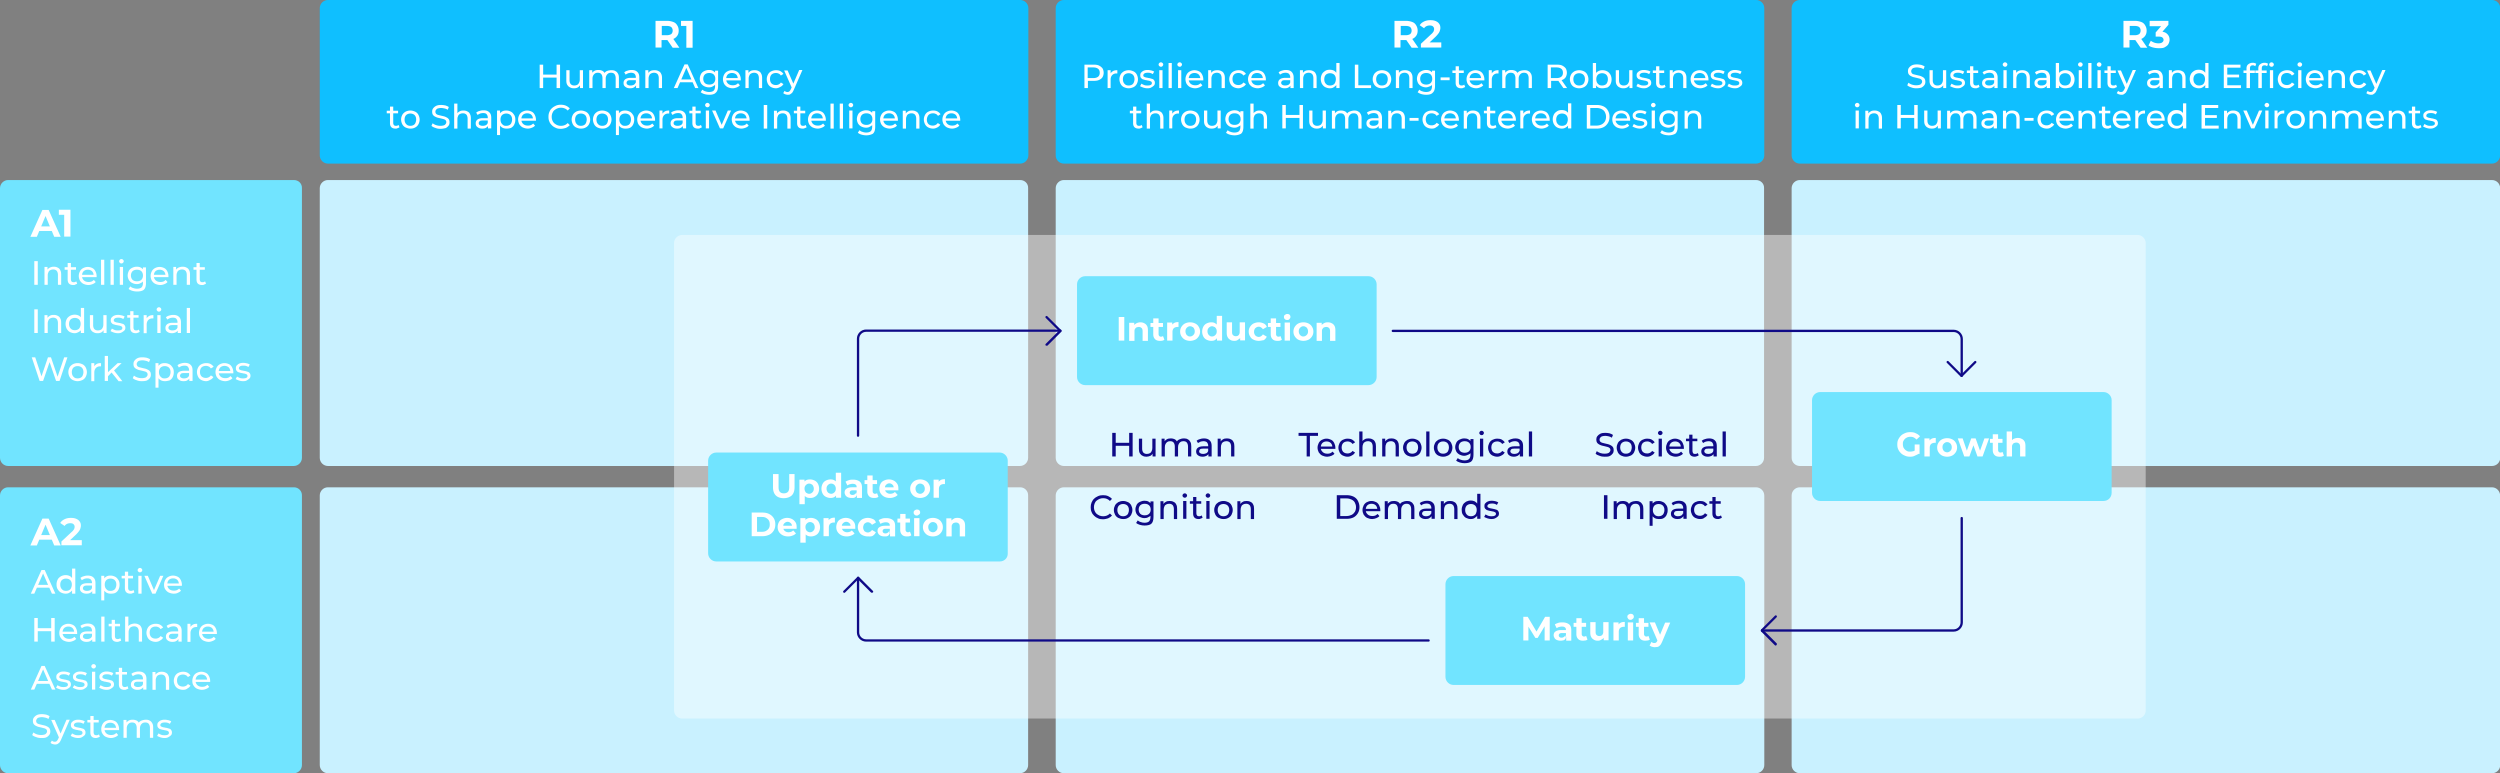
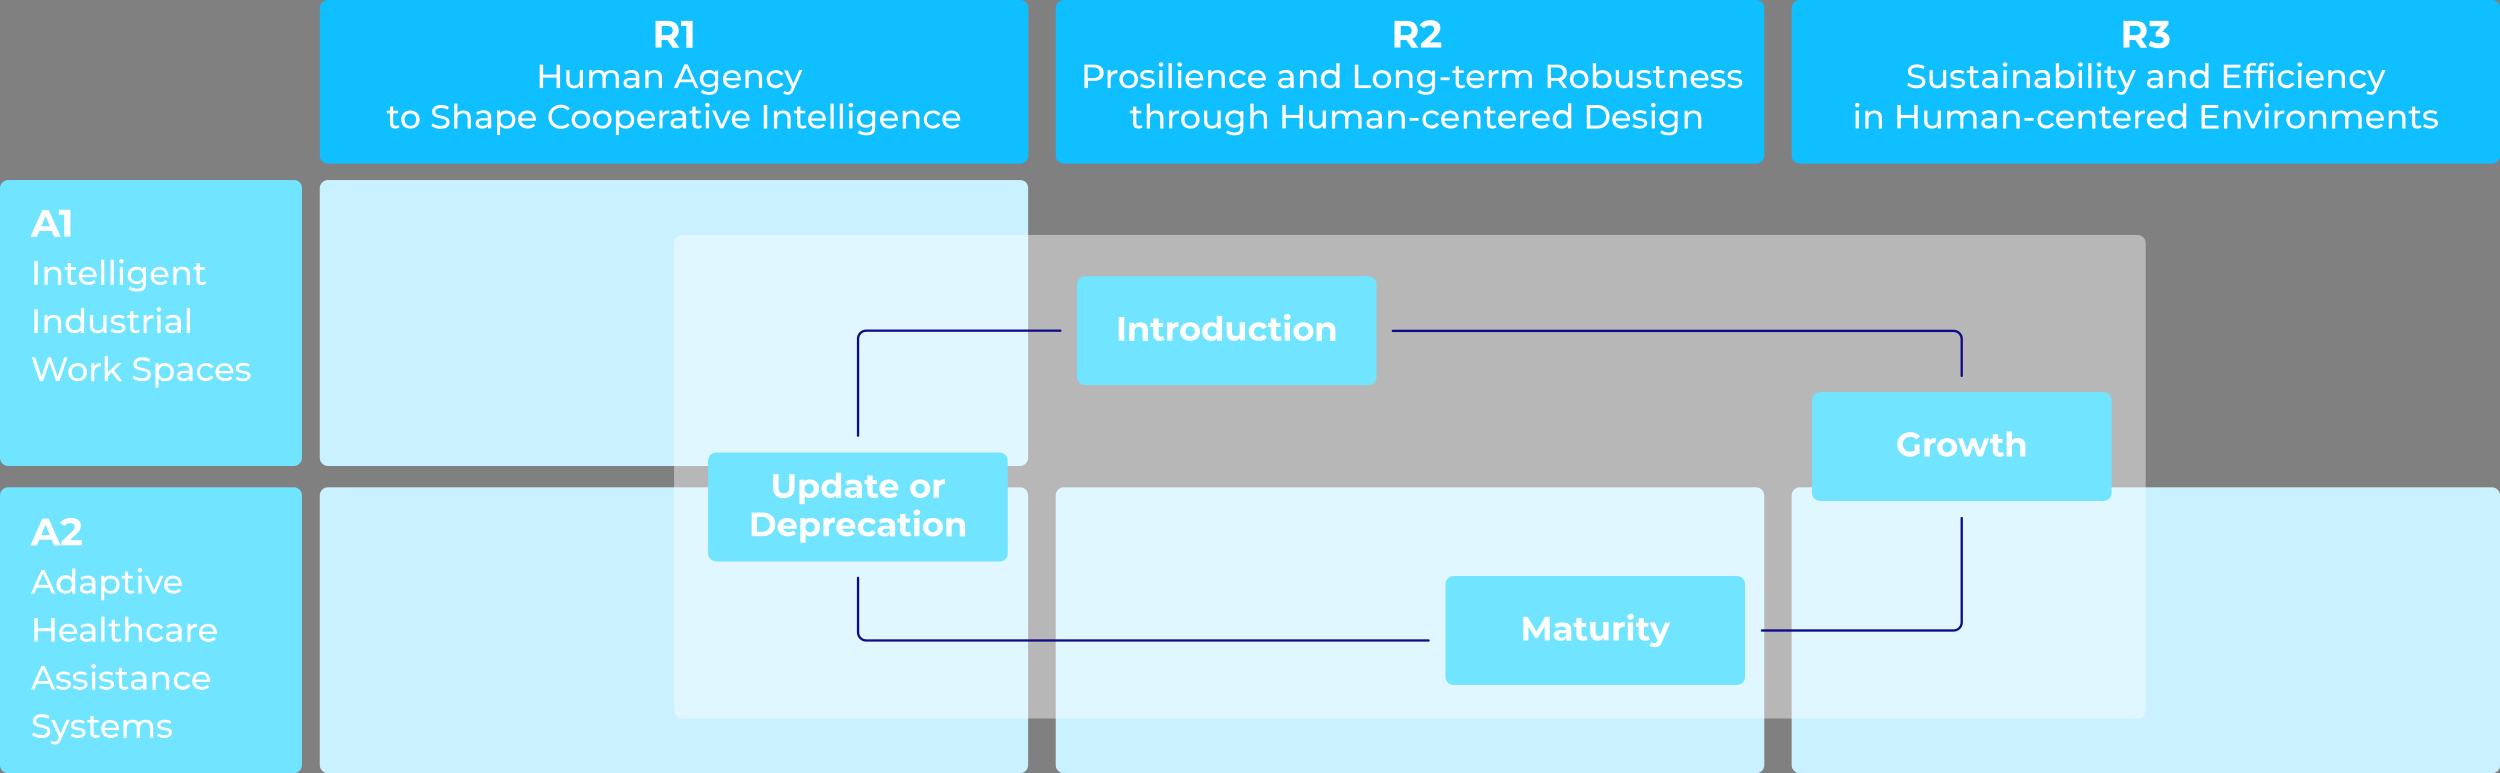
<svg xmlns="http://www.w3.org/2000/svg" xml:space="preserve" id="Ebene_1" x="0" y="0" version="1.0" viewBox="0 0 1078.9 333.8">
  <rect x="0" y="0" width="1078.9" height="333.8" fill="#808080" stroke="none" />
  <style>
    .st0{fill:#0fbfff}.st1{fill:#c9f1ff}.st2{fill:#71e4ff}.st4{fill:#0f0a87}.st5{fill:#fff}
  </style>
  <path d="M440.3 70.6H141.5c-1.9 0-3.5-1.6-3.5-3.5V3.5c0-1.9 1.6-3.5 3.5-3.5h298.8c1.9 0 3.5 1.6 3.5 3.5V67c0 2-1.6 3.6-3.5 3.6zM757.8 70.6H459.1c-1.9 0-3.5-1.6-3.5-3.5V3.5c0-1.9 1.6-3.5 3.5-3.5h298.8c1.9 0 3.5 1.6 3.5 3.5V67c0 2-1.6 3.6-3.6 3.6zM1075.4 70.6H776.7c-1.9 0-3.5-1.6-3.5-3.5V3.5c0-1.9 1.6-3.5 3.5-3.5h298.8c1.9 0 3.5 1.6 3.5 3.5V67c-.1 2-1.6 3.6-3.6 3.6z" class="st0" />
-   <path d="M757.8 77.7H459.1c-1.9 0-3.5 1.6-3.5 3.5v116.4c0 1.9 1.6 3.5 3.5 3.5h298.7c1.9 0 3.5-1.6 3.5-3.5V81.2c.1-2-1.5-3.5-3.5-3.5zM1075.4 77.7H776.7c-1.9 0-3.5 1.6-3.5 3.5v116.4c0 1.9 1.6 3.5 3.5 3.5h298.8c1.9 0 3.5-1.6 3.5-3.5V81.2c-.1-2-1.6-3.5-3.6-3.5z" class="st1" />
-   <path d="M126.9 77.7H3.5c-1.9 0-3.5 1.6-3.5 3.5v116.4c0 1.9 1.6 3.5 3.5 3.5h123.3c1.9 0 3.5-1.6 3.5-3.5V81.2c.1-2-1.5-3.5-3.4-3.5z" class="st2" />
+   <path d="M126.9 77.7H3.5c-1.9 0-3.5 1.6-3.5 3.5v116.4c0 1.9 1.6 3.5 3.5 3.5h123.3c1.9 0 3.5-1.6 3.5-3.5V81.2c.1-2-1.5-3.5-3.4-3.5" class="st2" />
  <path d="M440.3 77.7H141.5c-1.9 0-3.5 1.6-3.5 3.5v116.4c0 1.9 1.6 3.5 3.5 3.5h298.7c1.9 0 3.5-1.6 3.5-3.5V81.2c.1-2-1.5-3.5-3.4-3.5zM440.3 210.3H141.5c-1.9 0-3.5 1.6-3.5 3.5v116.4c0 1.9 1.6 3.5 3.5 3.5h298.7c1.9 0 3.5-1.6 3.5-3.5V213.9c.1-2-1.5-3.6-3.4-3.6zM757.8 210.3H459.1c-1.9 0-3.5 1.6-3.5 3.5v116.4c0 1.9 1.6 3.5 3.5 3.5h298.8c1.9 0 3.5-1.6 3.5-3.5V213.9c0-2-1.6-3.6-3.6-3.6zM1075.4 210.3H776.7c-1.9 0-3.5 1.6-3.5 3.5v116.4c0 1.9 1.6 3.5 3.5 3.5h298.8c1.9 0 3.5-1.6 3.5-3.5V213.9c-.1-2-1.6-3.6-3.6-3.6z" class="st1" />
  <path d="M126.9 210.3H3.5c-1.9 0-3.5 1.6-3.5 3.5v116.4c0 1.9 1.6 3.5 3.5 3.5h123.3c1.9 0 3.5-1.6 3.5-3.5V213.9c.1-2-1.5-3.6-3.4-3.6z" class="st2" />
  <path fill="#fff" d="M922.5 310.1H294.4c-1.9 0-3.5-1.6-3.5-3.5V104.9c0-1.9 1.6-3.5 3.5-3.5h628.1c1.9 0 3.5 1.6 3.5 3.5v201.7c0 1.9-1.5 3.5-3.5 3.5z" opacity=".43" />
-   <path d="M451.7 149.2c-.1 0-.3 0-.4-.1-.2-.2-.2-.5 0-.7l5.6-5.6-5.6-5.6c-.2-.2-.2-.5 0-.7s.5-.2.7 0l6 6c.2.2.2.5 0 .7l-6 6c-.1-.1-.2 0-.3 0zM846.6 162.7c-.1 0-.3 0-.4-.1l-6-6c-.2-.2-.2-.5 0-.7s.5-.2.7 0l5.6 5.6 5.6-5.6c.2-.2.5-.2.7 0s.2.5 0 .7l-6 6c.1 0 0 .1-.2.1zM766.4 278.6c-.1 0-.3 0-.4-.1l-6-6c-.1-.1-.1-.2-.1-.4s.1-.3.1-.4l6-6c.2-.2.5-.2.7 0s.2.5 0 .7l-5.6 5.6 5.6 5.6c.2.2.2.5 0 .7-.1.2-.2.3-.3.3zM376.3 255.8c-.1 0-.3 0-.4-.1l-5.6-5.6-5.6 5.6c-.2.2-.5.2-.7 0s-.2-.5 0-.7l6-6c.2-.2.5-.2.7 0l6 6c.2.2.2.5 0 .7-.2 0-.3.1-.4.1z" class="st4" />
  <path d="M616.6 276.9H373.8c-2.2 0-4-1.8-4-4v-23.5c0-.3.2-.5.5-.5s.5.2.5.5v23.5c0 1.7 1.4 3 3 3h242.7c.3 0 .5.2.5.5s-.2.5-.4.5zM370.3 188.5c-.3 0-.5-.2-.5-.5v-41.8c0-2.2 1.8-4 4-4h83.8c.3 0 .5.2.5.5s-.2.5-.5.5h-83.8c-1.7 0-3 1.4-3 3V188c0 .3-.2.5-.5.5zM846.6 162.7c-.3 0-.5-.2-.5-.5v-15.9c0-1.7-1.4-3-3-3h-242c-.3 0-.5-.2-.5-.5s.2-.5.5-.5h242c2.2 0 4 1.8 4 4v15.9c0 .2-.2.5-.5.5zM843.1 272.6h-82.7c-.3 0-.5-.2-.5-.5s.2-.5.5-.5h82.7c1.7 0 3-1.4 3-3v-45c0-.3.2-.5.5-.5s.5.2.5.5v45c0 2.2-1.8 4-4 4z" class="st4" />
  <path d="M431.5 242.3H309.1c-1.9 0-3.5-1.6-3.5-3.5v-40c0-1.9 1.6-3.5 3.5-3.5h122.3c1.9 0 3.5 1.6 3.5 3.5v40c.1 2-1.5 3.5-3.4 3.5zM590.6 166.2H468.3c-1.9 0-3.5-1.6-3.5-3.5v-40c0-1.9 1.6-3.5 3.5-3.5h122.3c1.9 0 3.5 1.6 3.5 3.5v40c0 1.9-1.6 3.5-3.5 3.5zM907.8 216.2H785.5c-1.9 0-3.5-1.6-3.5-3.5v-40c0-1.9 1.6-3.5 3.5-3.5h122.3c1.9 0 3.5 1.6 3.5 3.5v40c0 1.9-1.5 3.5-3.5 3.5zM749.6 295.6H627.3c-1.9 0-3.5-1.6-3.5-3.5v-40c0-1.9 1.6-3.5 3.5-3.5h122.3c1.9 0 3.5 1.6 3.5 3.5v40c0 1.9-1.6 3.5-3.5 3.5z" class="st2" />
  <path d="M282.9 20.6V9h5c1 0 1.9.2 2.7.5s1.3.8 1.7 1.5c.4.6.6 1.4.6 2.2 0 .9-.2 1.6-.6 2.2-.4.6-1 1.1-1.7 1.4-.8.3-1.6.5-2.7.5h-3.6l1.2-1.2v4.4h-2.6zm2.7-4.1-1.2-1.3h3.4c.8 0 1.4-.2 1.9-.5.4-.4.6-.9.6-1.5s-.2-1.1-.6-1.5c-.4-.3-1-.5-1.9-.5h-3.4l1.2-1.3v6.6zm4.7 4.1-2.9-4.2h2.9l2.9 4.2h-2.9zM296.2 20.6V10l1.2 1.2h-3.5V9h5v11.6h-2.7zM234.4 38h-1.5V27.9h1.5V38zm5.9-4.5h-6.1v-1.3h6.1v1.3zm-.1-5.6h1.5V38h-1.5V27.9zM247.7 38.1c-.7 0-1.2-.1-1.7-.4-.5-.2-.9-.6-1.2-1.1-.3-.5-.4-1.1-.4-1.9v-4.4h1.4v4.3c0 .8.2 1.3.5 1.7.4.4.9.6 1.5.6.5 0 .9-.1 1.3-.3.4-.2.6-.5.8-.9.2-.4.3-.8.3-1.4v-4h1.4V38h-1.3v-2.1l.2.6c-.3.5-.6.9-1.1 1.2s-1 .4-1.7.4zM264 30.3c.6 0 1.2.1 1.6.4.5.2.8.6 1.1 1.1.3.5.4 1.1.4 1.9V38h-1.4v-4.3c0-.7-.2-1.3-.5-1.7-.3-.4-.8-.6-1.5-.6-.5 0-.9.1-1.2.3-.3.2-.6.5-.8.9-.2.4-.3.8-.3 1.4v4H260v-4.3c0-.7-.2-1.3-.5-1.7-.3-.4-.8-.6-1.5-.6-.5 0-.9.1-1.2.3-.3.2-.6.5-.8.9-.2.4-.3.8-.3 1.4v4h-1.4v-7.7h1.3v2l-.2-.5c.2-.5.6-.9 1.1-1.2.5-.3 1.1-.4 1.8-.4s1.4.2 1.9.5c.5.4.9.9 1 1.6l-.6-.2c.2-.6.6-1.1 1.2-1.4.7-.3 1.4-.4 2.2-.4zM271.9 38.1c-.6 0-1.1-.1-1.5-.3-.4-.2-.8-.5-1-.8s-.3-.7-.3-1.2c0-.4.1-.8.3-1.1.2-.3.5-.6 1-.8.5-.2 1.1-.3 1.8-.3h2.4v1h-2.4c-.7 0-1.2.1-1.4.3-.2.2-.4.5-.4.8 0 .4.1.7.5.9.3.2.7.3 1.2.3s1-.1 1.4-.3.7-.6.8-1l.3 1c-.2.5-.5.8-1 1.1-.4.3-1 .4-1.7.4zm2.6-.1v-1.6l-.1-.3v-2.8c0-.6-.2-1-.5-1.4-.3-.3-.9-.5-1.5-.5-.5 0-.9.1-1.3.2-.4.2-.8.4-1.1.6l-.6-1c.4-.3.9-.6 1.4-.7.6-.2 1.1-.3 1.8-.3 1.1 0 1.9.3 2.4.8.6.5.9 1.3.9 2.4V38h-1.4zM282.5 30.3c.6 0 1.2.1 1.7.4.5.2.9.6 1.1 1.1.3.5.4 1.1.4 1.9V38h-1.4v-4.3c0-.7-.2-1.3-.5-1.7-.4-.4-.9-.6-1.5-.6-.5 0-.9.1-1.3.3-.4.2-.7.5-.8.9-.2.4-.3.8-.3 1.4v4h-1.4v-7.7h1.3v2.1l-.2-.6c.3-.5.6-.9 1.2-1.2.4-.2 1-.3 1.7-.3zM290.8 38l4.6-10.2h1.4l4.6 10.2H300l-4.1-9.4h.6l-4.1 9.4h-1.6zm2-2.5.4-1.2h5.7l.4 1.2h-6.5zM305.9 37.7c-.7 0-1.4-.2-2-.5-.6-.3-1.1-.8-1.4-1.3-.3-.6-.5-1.2-.5-1.9s.2-1.4.5-2c.3-.6.8-1 1.4-1.3.6-.3 1.3-.5 2-.5s1.3.1 1.8.4c.5.3 1 .7 1.3 1.2.3.6.5 1.2.5 2.1 0 .8-.2 1.5-.5 2.1-.3.6-.8 1-1.3 1.2-.5.4-1.1.5-1.8.5zm.2 3.2c-.7 0-1.4-.1-2.1-.3-.7-.2-1.2-.5-1.6-.8l.7-1.1c.4.3.8.6 1.3.7.5.2 1.1.3 1.6.3.9 0 1.6-.2 2-.6.4-.4.6-1.1.6-1.9v-1.6l.1-1.5-.1-1.5v-2.1h1.3V37c0 1.4-.3 2.4-1 3-.5.6-1.5.9-2.8.9zm0-4.4c.5 0 1-.1 1.4-.3s.7-.5.9-.9c.2-.4.3-.8.3-1.3s-.1-.9-.3-1.3-.5-.7-.9-.9c-.4-.2-.9-.3-1.4-.3s-1 .1-1.4.3c-.4.2-.7.5-.9.9s-.3.8-.3 1.3.1.9.3 1.3c.2.4.5.7.9.9s.9.3 1.4.3zM316.2 38.1c-.8 0-1.5-.2-2.2-.5-.6-.3-1.1-.8-1.5-1.4-.3-.6-.5-1.3-.5-2 0-.8.2-1.4.5-2 .3-.6.8-1.1 1.4-1.4.6-.3 1.2-.5 2-.5.7 0 1.4.2 2 .5.6.3 1 .8 1.3 1.4.3.6.5 1.3.5 2.1v.4h-6.5v-1h5.8l-.6.3c0-.5-.1-.9-.3-1.3s-.5-.7-.9-.9c-.4-.2-.8-.3-1.3-.3s-.9.1-1.3.3c-.4.2-.7.5-.9.9s-.3.8-.3 1.3v.2c0 .5.1 1 .4 1.4.2.4.6.7 1 .9.4.2.9.3 1.5.3.5 0 .9-.1 1.2-.2.4-.2.7-.4 1-.7l.8.9c-.3.4-.8.7-1.3.9s-1.2.4-1.8.4zM325.7 30.3c.6 0 1.2.1 1.7.4.5.2.9.6 1.1 1.1.3.5.4 1.1.4 1.9V38h-1.4v-4.3c0-.7-.2-1.3-.5-1.7-.4-.4-.9-.6-1.5-.6-.5 0-.9.1-1.3.3-.4.2-.7.5-.8.9-.2.4-.3.8-.3 1.4v4h-1.4v-7.7h1.3v2.1l-.2-.6c.3-.5.6-.9 1.2-1.2.4-.2 1-.3 1.7-.3zM334.9 38.1c-.8 0-1.5-.2-2.1-.5-.6-.3-1.1-.8-1.4-1.4-.3-.6-.5-1.3-.5-2 0-.8.2-1.4.5-2 .3-.6.8-1.1 1.4-1.4s1.3-.5 2.1-.5c.7 0 1.3.1 1.9.4.5.3 1 .7 1.3 1.2l-1.1.7c-.3-.4-.6-.7-.9-.8-.4-.2-.8-.3-1.2-.3-.5 0-1 .1-1.4.3-.4.2-.7.5-.9.9s-.3.9-.3 1.4.1 1 .3 1.4.5.7.9.9.8.3 1.4.3c.4 0 .8-.1 1.2-.3.4-.2.7-.5.9-.8l1.1.7c-.3.5-.7.9-1.3 1.2s-1.2.6-1.9.6zM340 40.9c-.4 0-.7-.1-1.1-.2-.3-.1-.6-.3-.9-.5l.6-1c.2.2.4.3.6.4s.5.1.7.1c.3 0 .6-.1.8-.3.2-.2.4-.5.6-.9l.5-1.1.1-.2 3-7h1.4l-3.7 8.5c-.2.5-.5 1-.7 1.3-.3.3-.6.5-.9.7s-.6.2-1 .2zm1.9-2.6-3.5-7.9h1.5l3 6.9-1 1zM166.9 48.9v-1.1h4.9v1.1h-4.9zm3.8 6.6c-.8 0-1.4-.2-1.8-.6-.4-.4-.6-1-.6-1.8V46h1.4v7c0 .4.1.7.3 1 .2.2.5.3.9.3s.8-.1 1.1-.4l.4 1c-.2.2-.5.3-.8.4-.3.2-.6.2-.9.2zM177.1 55.5c-.8 0-1.4-.2-2.1-.5-.6-.3-1.1-.8-1.4-1.4-.3-.6-.5-1.3-.5-2 0-.8.2-1.4.5-2 .3-.6.8-1 1.4-1.4.6-.3 1.3-.5 2.1-.5s1.4.2 2.1.5c.6.3 1.1.8 1.4 1.4.3.6.5 1.3.5 2 0 .8-.2 1.4-.5 2-.3.6-.8 1.1-1.4 1.4-.7.4-1.3.5-2.1.5zm0-1.2c.5 0 .9-.1 1.3-.3s.7-.5.9-1 .3-.9.3-1.4c0-.6-.1-1-.3-1.4s-.5-.7-.9-.9c-.4-.2-.8-.3-1.3-.3s-.9.1-1.3.3c-.4.2-.7.5-.9.9s-.3.9-.3 1.4c0 .5.1 1 .3 1.4s.5.7.9 1c.4.2.8.3 1.3.3zM190.1 55.6c-.8 0-1.5-.1-2.2-.4-.7-.2-1.3-.5-1.7-.9l.5-1.1c.4.3.9.6 1.5.8.6.2 1.2.3 1.9.3.6 0 1.1-.1 1.4-.2.4-.1.6-.3.8-.6.2-.2.3-.5.3-.8 0-.3-.1-.6-.3-.8s-.5-.4-.9-.5l-1.2-.3c-.4-.1-.9-.2-1.3-.3-.4-.1-.8-.3-1.2-.5-.4-.2-.7-.5-.9-.8-.2-.3-.3-.8-.3-1.3s.1-1 .4-1.4c.3-.4.7-.8 1.3-1.1.6-.3 1.3-.4 2.2-.4.6 0 1.2.1 1.8.2.6.2 1.1.4 1.5.7l-.5 1.2c-.4-.3-.9-.5-1.4-.6-.5-.1-1-.2-1.4-.2-.6 0-1 .1-1.4.2-.4.1-.6.3-.8.6-.2.2-.3.5-.3.8 0 .4.1.6.3.9.2.2.5.4.9.5l1.2.3c.4.1.9.2 1.3.3.4.1.8.3 1.2.5.4.2.7.5.9.8.2.3.3.8.3 1.3s-.1 1-.4 1.4-.7.8-1.3 1.1c-.6.1-1.3.3-2.2.3zM200 47.7c.6 0 1.2.1 1.7.4.5.2.9.6 1.1 1.1.3.5.4 1.1.4 1.9v4.4h-1.4v-4.3c0-.7-.2-1.3-.5-1.7-.4-.4-.9-.6-1.5-.6-.5 0-.9.1-1.3.3-.4.2-.7.5-.8.9-.2.4-.3.8-.3 1.4v4H196V44.7h1.4v5.2l-.3-.6c.3-.5.6-.9 1.2-1.2.4-.3 1-.4 1.7-.4zM208.1 55.5c-.6 0-1.1-.1-1.5-.3-.4-.2-.8-.5-1-.8s-.3-.7-.3-1.2c0-.4.1-.8.3-1.1.2-.3.5-.6 1-.8.5-.2 1.1-.3 1.8-.3h2.4v1h-2.4c-.7 0-1.2.1-1.4.3-.2.2-.4.5-.4.8 0 .4.1.7.5.9.3.2.7.3 1.2.3s1-.1 1.4-.3.7-.6.8-1l.3 1c-.2.5-.5.8-1 1.1-.4.3-1 .4-1.7.4zm2.5-.1v-1.6l-.1-.3v-2.8c0-.6-.2-1-.5-1.4s-.9-.5-1.5-.5c-.5 0-.9.1-1.3.2-.4.2-.8.4-1.1.6l-.6-1c.4-.3.9-.6 1.4-.7.6-.2 1.1-.3 1.8-.3 1.1 0 1.9.3 2.4.8.6.5.9 1.3.9 2.4v4.6h-1.4zM214.5 58.3V47.7h1.3v2.1l-.1 1.8.1 1.8v4.9h-1.3zm4.1-2.8c-.6 0-1.2-.1-1.8-.4-.5-.3-.9-.7-1.3-1.3-.3-.6-.5-1.3-.5-2.2 0-.9.2-1.6.5-2.2.3-.6.7-1 1.2-1.3.5-.3 1.1-.4 1.8-.4.8 0 1.4.2 2 .5.6.3 1 .8 1.4 1.4s.5 1.3.5 2.1-.2 1.5-.5 2.1c-.3.6-.8 1.1-1.4 1.4-.5.2-1.2.3-1.9.3zm-.1-1.2c.5 0 .9-.1 1.3-.3s.7-.5.9-1 .3-.9.3-1.4c0-.6-.1-1-.3-1.4s-.5-.7-.9-.9c-.4-.2-.8-.3-1.3-.3s-.9.1-1.3.3c-.4.2-.7.5-.9.9s-.3.9-.3 1.4c0 .5.1 1 .3 1.4s.5.7.9 1 .8.3 1.3.3zM227.8 55.5c-.8 0-1.5-.2-2.2-.5-.6-.3-1.1-.8-1.5-1.4-.3-.6-.5-1.3-.5-2 0-.8.2-1.4.5-2 .3-.6.8-1.1 1.4-1.4.6-.3 1.2-.5 2-.5.7 0 1.4.2 2 .5.6.3 1 .8 1.3 1.4.3.6.5 1.3.5 2.1v.4h-6.5v-1h5.8l-.6.3c0-.5-.1-.9-.3-1.3s-.5-.7-.9-.9c-.4-.2-.8-.3-1.3-.3s-.9.1-1.3.3c-.4.2-.7.5-.9.9s-.3.8-.3 1.3v.2c0 .5.1 1 .4 1.4.2.4.6.7 1 .9.4.2.9.3 1.5.3.5 0 .9-.1 1.2-.2.4-.2.7-.4 1-.7l.8.9c-.3.4-.8.7-1.3.9s-1.1.4-1.8.4zM242 55.6c-.8 0-1.5-.1-2.1-.4-.7-.3-1.2-.6-1.7-1.1-.5-.5-.9-1-1.1-1.6-.3-.6-.4-1.3-.4-2.1s.1-1.4.4-2.1.6-1.2 1.1-1.6c.5-.5 1.1-.8 1.7-1.1.7-.3 1.4-.4 2.1-.4.8 0 1.5.1 2.2.4.7.3 1.2.7 1.7 1.2l-.9.9c-.4-.4-.8-.7-1.3-.9-.5-.2-1-.3-1.6-.3-.6 0-1.1.1-1.6.3-.5.2-.9.5-1.3.8-.4.3-.6.8-.8 1.2-.2.5-.3 1-.3 1.6s.1 1.1.3 1.6c.2.5.5.9.8 1.2.4.3.8.6 1.3.8.5.2 1 .3 1.6.3.6 0 1.1-.1 1.6-.3.5-.2.9-.5 1.3-.9l.9.9c-.5.5-1 .9-1.7 1.2-.7.2-1.4.4-2.2.4zM250.7 55.5c-.8 0-1.4-.2-2.1-.5-.6-.3-1.1-.8-1.4-1.4-.3-.6-.5-1.3-.5-2 0-.8.2-1.4.5-2 .3-.6.8-1 1.4-1.4.6-.3 1.3-.5 2.1-.5s1.4.2 2.1.5c.6.3 1.1.8 1.4 1.4.3.6.5 1.3.5 2 0 .8-.2 1.4-.5 2-.3.6-.8 1.1-1.4 1.4-.7.4-1.3.5-2.1.5zm0-1.2c.5 0 .9-.1 1.3-.3s.7-.5.9-1 .3-.9.3-1.4c0-.6-.1-1-.3-1.4s-.5-.7-.9-.9c-.4-.2-.8-.3-1.3-.3s-.9.1-1.3.3c-.4.2-.7.5-.9.9s-.3.9-.3 1.4c0 .5.1 1 .3 1.4s.5.7.9 1c.4.2.8.3 1.3.3zM259.9 55.5c-.8 0-1.4-.2-2.1-.5-.6-.3-1.1-.8-1.4-1.4-.3-.6-.5-1.3-.5-2 0-.8.2-1.4.5-2 .3-.6.8-1 1.4-1.4.6-.3 1.3-.5 2.1-.5s1.4.2 2.1.5c.6.3 1.1.8 1.4 1.4.3.6.5 1.3.5 2 0 .8-.2 1.4-.5 2-.3.6-.8 1.1-1.4 1.4-.6.4-1.3.5-2.1.5zm0-1.2c.5 0 .9-.1 1.3-.3s.7-.5.9-1 .3-.9.3-1.4c0-.6-.1-1-.3-1.4s-.5-.7-.9-.9c-.4-.2-.8-.3-1.3-.3s-.9.1-1.3.3c-.4.2-.7.5-.9.9s-.3.9-.3 1.4c0 .5.1 1 .3 1.4s.5.7.9 1c.4.2.8.3 1.3.3zM265.8 58.3V47.7h1.3v2.1l-.1 1.8.1 1.8v4.9h-1.3zm4.1-2.8c-.6 0-1.2-.1-1.8-.4-.5-.3-.9-.7-1.3-1.3-.3-.6-.5-1.3-.5-2.2 0-.9.2-1.6.5-2.2.3-.6.7-1 1.2-1.3.5-.3 1.1-.4 1.8-.4.8 0 1.4.2 2 .5.6.3 1 .8 1.4 1.4s.5 1.3.5 2.1-.2 1.5-.5 2.1c-.3.6-.8 1.1-1.4 1.4-.5.2-1.1.3-1.9.3zm-.1-1.2c.5 0 .9-.1 1.3-.3s.7-.5.9-1 .3-.9.3-1.4c0-.6-.1-1-.3-1.4s-.5-.7-.9-.9c-.4-.2-.8-.3-1.3-.3s-.9.1-1.3.3c-.4.2-.7.5-.9.9s-.3.9-.3 1.4c0 .5.1 1 .3 1.4s.5.7.9 1 .8.3 1.3.3zM279.2 55.5c-.8 0-1.5-.2-2.2-.5-.6-.3-1.1-.8-1.5-1.4-.3-.6-.5-1.3-.5-2 0-.8.2-1.4.5-2 .3-.6.8-1.1 1.4-1.4.6-.3 1.2-.5 2-.5.7 0 1.4.2 2 .5.6.3 1 .8 1.3 1.4.3.6.5 1.3.5 2.1v.4h-6.5v-1h5.8l-.6.3c0-.5-.1-.9-.3-1.3s-.5-.7-.9-.9c-.4-.2-.8-.3-1.3-.3s-.9.1-1.3.3c-.4.2-.7.5-.9.9s-.3.8-.3 1.3v.2c0 .5.1 1 .4 1.4.2.4.6.7 1 .9.4.2.9.3 1.5.3.5 0 .9-.1 1.2-.2.4-.2.7-.4 1-.7l.8.9c-.3.4-.8.7-1.3.9s-1.2.4-1.8.4zM284.6 55.4v-7.7h1.3v2.1l-.1-.5c.2-.5.6-.9 1.1-1.2.5-.3 1.1-.4 1.9-.4V49h-.4c-.7 0-1.3.2-1.8.7-.4.4-.7 1.1-.7 1.9v3.8h-1.3zM292.2 55.5c-.6 0-1.1-.1-1.5-.3-.4-.2-.8-.5-1-.8s-.3-.7-.3-1.2c0-.4.1-.8.3-1.1.2-.3.5-.6 1-.8.5-.2 1.1-.3 1.8-.3h2.4v1h-2.4c-.7 0-1.2.1-1.4.3-.2.2-.4.5-.4.8 0 .4.1.7.5.9.3.2.7.3 1.2.3s1-.1 1.4-.3.7-.6.8-1l.3 1c-.2.5-.5.8-1 1.1-.4.3-1 .4-1.7.4zm2.5-.1v-1.6l-.1-.3v-2.8c0-.6-.2-1-.5-1.4s-.9-.5-1.5-.5c-.5 0-.9.1-1.3.2-.4.2-.8.4-1.1.6l-.6-1c.4-.3.9-.6 1.4-.7.6-.2 1.1-.3 1.8-.3 1.1 0 1.9.3 2.4.8.6.5.9 1.3.9 2.4v4.6h-1.4zM297.5 48.9v-1.1h4.9v1.1h-4.9zm3.7 6.6c-.8 0-1.4-.2-1.8-.6-.4-.4-.6-1-.6-1.8V46h1.4v7c0 .4.1.7.3 1 .2.2.5.3.9.3s.8-.1 1.1-.4l.4 1c-.2.2-.5.3-.8.4-.2.2-.5.2-.9.2zM305.3 46.3c-.3 0-.5-.1-.7-.3s-.3-.4-.3-.6c0-.3.1-.5.3-.7s.4-.3.7-.3.5.1.7.3c.2.2.3.4.3.6 0 .3-.1.5-.3.7-.2.2-.4.3-.7.3zm-.7 9.1v-7.7h1.4v7.7h-1.4zM310.7 55.4l-3.4-7.7h1.5l3 7h-.7l3-7h1.4l-3.4 7.7h-1.4zM320 55.5c-.8 0-1.5-.2-2.2-.5-.6-.3-1.1-.8-1.5-1.4-.3-.6-.5-1.3-.5-2 0-.8.2-1.4.5-2 .3-.6.8-1.1 1.4-1.4.6-.3 1.2-.5 2-.5.7 0 1.4.2 2 .5.6.3 1 .8 1.3 1.4.3.6.5 1.3.5 2.1v.4H317v-1h5.8l-.6.3c0-.5-.1-.9-.3-1.3s-.5-.7-.9-.9c-.4-.2-.8-.3-1.3-.3s-.9.1-1.3.3c-.4.2-.7.5-.9.9s-.3.8-.3 1.3v.2c0 .5.1 1 .4 1.4.2.4.6.7 1 .9.4.2.9.3 1.5.3.5 0 .9-.1 1.2-.2.4-.2.7-.4 1-.7l.8.9c-.3.4-.8.7-1.3.9s-1.2.4-1.8.4zM329.6 55.4V45.3h1.5v10.2h-1.5zM338 47.7c.6 0 1.2.1 1.7.4.5.2.9.6 1.1 1.1.3.5.4 1.1.4 1.9v4.4h-1.4v-4.3c0-.7-.2-1.3-.5-1.7-.4-.4-.9-.6-1.5-.6-.5 0-.9.1-1.3.3-.4.2-.7.5-.8.9-.2.4-.3.8-.3 1.4v4H334v-7.7h1.3v2.1l-.2-.6c.3-.5.6-.9 1.2-1.2.4-.3 1-.4 1.7-.4zM342.6 48.9v-1.1h4.9v1.1h-4.9zm3.8 6.6c-.8 0-1.4-.2-1.8-.6-.4-.4-.6-1-.6-1.8V46h1.4v7c0 .4.1.7.3 1 .2.2.5.3.9.3s.8-.1 1.1-.4l.4 1c-.2.2-.5.3-.8.4-.3.2-.6.2-.9.2zM352.9 55.5c-.8 0-1.5-.2-2.2-.5-.6-.3-1.1-.8-1.5-1.4-.3-.6-.5-1.3-.5-2 0-.8.2-1.4.5-2 .3-.6.8-1.1 1.4-1.4.6-.3 1.2-.5 2-.5.7 0 1.4.2 2 .5.6.3 1 .8 1.3 1.4.3.6.5 1.3.5 2.1v.4h-6.5v-1h5.8l-.6.3c0-.5-.1-.9-.3-1.3s-.5-.7-.9-.9c-.4-.2-.8-.3-1.3-.3s-.9.1-1.3.3c-.4.2-.7.5-.9.9s-.3.8-.3 1.3v.2c0 .5.1 1 .4 1.4.2.4.6.7 1 .9.4.2.9.3 1.5.3.5 0 .9-.1 1.2-.2.4-.2.7-.4 1-.7l.8.9c-.3.4-.8.7-1.3.9s-1.1.4-1.8.4zM358.4 55.4V44.7h1.4v10.8h-1.4zM362.4 55.4V44.7h1.4v10.8h-1.4zM367.2 46.3c-.3 0-.5-.1-.7-.3s-.3-.4-.3-.6c0-.3.1-.5.3-.7s.4-.3.7-.3.5.1.7.3c.2.2.3.4.3.6 0 .3-.1.5-.3.7-.2.2-.4.3-.7.3zm-.7 9.1v-7.7h1.4v7.7h-1.4zM373.7 55.1c-.7 0-1.4-.2-2-.5-.6-.3-1.1-.8-1.4-1.3-.3-.6-.5-1.2-.5-1.9s.2-1.4.5-2c.3-.6.8-1 1.4-1.3.6-.3 1.3-.5 2-.5s1.3.1 1.8.4c.5.3 1 .7 1.3 1.2.3.6.5 1.2.5 2.1 0 .8-.2 1.5-.5 2.1-.3.6-.8 1-1.3 1.2-.5.4-1.1.5-1.8.5zm.2 3.3c-.7 0-1.4-.1-2.1-.3-.7-.2-1.2-.5-1.6-.8l.7-1.1c.4.3.8.6 1.3.7.5.2 1.1.3 1.6.3.9 0 1.6-.2 2-.6.4-.4.6-1.1.6-1.9v-1.6l.1-1.5-.1-1.5V48h1.3v6.7c0 1.4-.3 2.4-1 3-.5.3-1.5.7-2.8.7zm0-4.5c.5 0 1-.1 1.4-.3s.7-.5.9-.9c.2-.4.3-.8.3-1.3s-.1-.9-.3-1.3-.5-.7-.9-.9c-.4-.2-.9-.3-1.4-.3s-1 .1-1.4.3c-.4.2-.7.5-.9.9s-.3.8-.3 1.3.1.9.3 1.3c.2.4.5.7.9.9s.9.3 1.4.3zM384 55.5c-.8 0-1.5-.2-2.2-.5-.6-.3-1.1-.8-1.5-1.4-.3-.6-.5-1.3-.5-2 0-.8.2-1.4.5-2 .3-.6.8-1.1 1.4-1.4.6-.3 1.2-.5 2-.5.7 0 1.4.2 2 .5.6.3 1 .8 1.3 1.4.3.6.5 1.3.5 2.1v.4H381v-1h5.8l-.6.3c0-.5-.1-.9-.3-1.3s-.5-.7-.9-.9c-.4-.2-.8-.3-1.3-.3s-.9.1-1.3.3c-.4.2-.7.5-.9.9s-.3.8-.3 1.3v.2c0 .5.1 1 .4 1.4.2.4.6.7 1 .9.4.2.9.3 1.5.3.5 0 .9-.1 1.2-.2.4-.2.7-.4 1-.7l.8.9c-.3.4-.8.7-1.3.9s-1.2.4-1.8.4zM393.6 47.7c.6 0 1.2.1 1.7.4.5.2.9.6 1.1 1.1.3.5.4 1.1.4 1.9v4.4h-1.4v-4.3c0-.7-.2-1.3-.5-1.7-.4-.4-.9-.6-1.5-.6-.5 0-.9.1-1.3.3-.4.2-.7.5-.8.9-.2.4-.3.8-.3 1.4v4h-1.4v-7.7h1.3v2.1l-.2-.6c.3-.5.6-.9 1.2-1.2.4-.3 1-.4 1.7-.4zM402.7 55.5c-.8 0-1.5-.2-2.1-.5-.6-.3-1.1-.8-1.4-1.4-.3-.6-.5-1.3-.5-2 0-.8.2-1.4.5-2 .3-.6.8-1.1 1.4-1.4s1.3-.5 2.1-.5c.7 0 1.3.1 1.9.4.5.3 1 .7 1.3 1.2l-1.1.7c-.3-.4-.6-.7-.9-.8-.4-.2-.8-.3-1.2-.3-.5 0-1 .1-1.4.3-.4.2-.7.5-.9.9s-.4.9-.4 1.5.1 1 .3 1.4.5.7.9.9.8.3 1.4.3c.4 0 .8-.1 1.2-.3.4-.2.7-.5.9-.8l1.1.7c-.3.5-.7.9-1.3 1.2s-1.1.5-1.8.5zM410.9 55.5c-.8 0-1.5-.2-2.2-.5-.6-.3-1.1-.8-1.5-1.4-.3-.6-.5-1.3-.5-2 0-.8.2-1.4.5-2 .3-.6.8-1.1 1.4-1.4.6-.3 1.2-.5 2-.5.7 0 1.4.2 2 .5.6.3 1 .8 1.3 1.4.3.6.5 1.3.5 2.1v.4h-6.5v-1h5.8l-.6.3c0-.5-.1-.9-.3-1.3s-.5-.7-.9-.9c-.4-.2-.8-.3-1.3-.3s-.9.1-1.3.3c-.4.2-.7.5-.9.9s-.3.8-.3 1.3v.2c0 .5.1 1 .4 1.4.2.4.6.7 1 .9.4.2.9.3 1.5.3.5 0 .9-.1 1.2-.2.4-.2.7-.4 1-.7l.8.9c-.3.4-.8.7-1.3.9s-1.1.4-1.8.4zM601.8 20.6V9h5c1 0 1.9.2 2.7.5.8.3 1.3.8 1.7 1.5s.6 1.4.6 2.2c0 .9-.2 1.6-.6 2.2s-1 1.1-1.7 1.4c-.8.3-1.6.5-2.7.5h-3.6l1.2-1.2v4.4h-2.6zm2.7-4.1-1.2-1.3h3.4c.8 0 1.4-.2 1.9-.5.4-.4.6-.9.6-1.5s-.2-1.1-.6-1.5c-.4-.3-1-.5-1.9-.5h-3.4l1.2-1.3v6.6zm4.7 4.1-2.9-4.2h2.9l2.9 4.2h-2.9zM613.2 20.6v-1.7l4.5-4.2c.4-.3.6-.6.8-.9.2-.2.3-.5.3-.7.1-.2.1-.4.1-.6 0-.5-.2-.8-.5-1.1-.3-.3-.8-.4-1.4-.4-.5 0-1 .1-1.4.3s-.8.5-1 .9l-1.9-1.3c.4-.7 1-1.2 1.8-1.6.8-.4 1.7-.6 2.8-.6.9 0 1.6.1 2.3.4.7.3 1.2.7 1.5 1.2.4.5.5 1.1.5 1.8 0 .4-.1.7-.2 1.1s-.3.8-.6 1.2c-.3.4-.7.9-1.2 1.4l-3.7 3.5-.5-1h6.6v2.2h-8.8zM468 38V27.9h4c.9 0 1.7.1 2.3.4s1.1.7 1.5 1.2c.3.5.5 1.2.5 1.9s-.2 1.4-.5 1.9-.8.9-1.5 1.2c-.6.3-1.4.4-2.3.4h-3.2l.7-.7V38H468zm1.4-3.6-.7-.7h3.1c.9 0 1.6-.2 2.1-.6.5-.4.7-1 .7-1.7s-.2-1.3-.7-1.7c-.5-.4-1.2-.6-2.1-.6h-3.1l.7-.7v6zM478 38v-7.7h1.3v2.1l-.1-.5c.2-.5.6-.9 1.1-1.2.5-.3 1.1-.4 1.9-.4v1.4h-.4c-.7 0-1.3.2-1.8.7-.4.4-.7 1.1-.7 1.9V38H478zM487.1 38.1c-.8 0-1.4-.2-2.1-.5-.6-.3-1.1-.8-1.4-1.4-.3-.6-.5-1.3-.5-2 0-.8.2-1.4.5-2 .3-.6.8-1 1.4-1.4.6-.3 1.3-.5 2.1-.5s1.4.2 2.1.5c.6.3 1.1.8 1.4 1.4.3.6.5 1.3.5 2 0 .8-.2 1.4-.5 2-.3.6-.8 1.1-1.4 1.4-.7.3-1.4.5-2.1.5zm0-1.2c.5 0 .9-.1 1.3-.3s.7-.5.9-1 .3-.9.3-1.4c0-.6-.1-1-.3-1.4s-.5-.7-.9-.9c-.4-.2-.8-.3-1.3-.3s-.9.1-1.3.3c-.4.2-.7.5-.9.9s-.3.9-.3 1.4c0 .5.1 1 .3 1.4s.5.7.9 1c.3.2.8.3 1.3.3zM495.2 38.1c-.6 0-1.2-.1-1.8-.3-.6-.2-1-.4-1.4-.6l.6-1.1c.3.2.7.4 1.2.6.5.2 1 .2 1.5.2.6 0 1.1-.1 1.4-.3.3-.2.4-.4.4-.8 0-.2-.1-.4-.3-.6-.2-.1-.4-.2-.7-.3s-.6-.1-1-.2-.7-.1-1-.2c-.3-.1-.7-.2-1-.3-.3-.1-.5-.4-.7-.6s-.3-.6-.3-1.1c0-.5.1-.9.4-1.2.3-.3.6-.6 1.1-.8.5-.2 1-.3 1.7-.3.5 0 1 .1 1.5.2s.9.3 1.3.5l-.6 1.1c-.3-.2-.7-.4-1.1-.5-.4-.1-.8-.1-1.1-.1-.6 0-1.1.1-1.4.3-.3.2-.5.5-.5.8 0 .3.1.5.3.6.2.1.4.2.7.3.3.1.6.1 1 .2s.7.1 1 .2c.3.1.7.2 1 .3.3.1.5.3.7.6.2.3.3.6.3 1 0 .5-.1.9-.4 1.2-.3.3-.7.6-1.1.8-.4.3-1 .4-1.7.4zM501 28.8c-.3 0-.5-.1-.7-.3s-.3-.4-.3-.6c0-.3.1-.5.3-.7s.4-.3.7-.3.5.1.7.3c.2.2.3.4.3.6 0 .3-.1.5-.3.7-.2.3-.5.3-.7.3zm-.7 9.2v-7.7h1.4V38h-1.4zM504.3 38V27.2h1.4V38h-1.4zM509.1 28.8c-.3 0-.5-.1-.7-.3s-.3-.4-.3-.6c0-.3.1-.5.3-.7s.4-.3.7-.3.5.1.7.3c.2.2.3.4.3.6 0 .3-.1.5-.3.7-.2.3-.5.3-.7.3zm-.7 9.2v-7.7h1.4V38h-1.4zM515.8 38.1c-.8 0-1.5-.2-2.2-.5-.6-.3-1.1-.8-1.5-1.4-.3-.6-.5-1.3-.5-2 0-.8.2-1.4.5-2 .3-.6.8-1.1 1.4-1.4.6-.3 1.2-.5 2-.5.7 0 1.4.2 2 .5.6.3 1 .8 1.3 1.4.3.6.5 1.3.5 2.1v.4h-6.5v-1h5.8l-.6.3c0-.5-.1-.9-.3-1.3s-.5-.7-.9-.9c-.4-.2-.8-.3-1.3-.3s-.9.1-1.3.3c-.4.2-.7.5-.9.9s-.3.8-.3 1.3v.2c0 .5.1 1 .4 1.4.2.4.6.7 1 .9.4.2.9.3 1.5.3.5 0 .9-.1 1.2-.2.4-.2.7-.4 1-.7l.8.9c-.3.4-.8.7-1.3.9s-1.1.4-1.8.4zM525.4 30.3c.6 0 1.2.1 1.7.4.5.2.9.6 1.1 1.1.3.5.4 1.1.4 1.9V38h-1.4v-4.3c0-.7-.2-1.3-.5-1.7-.4-.4-.9-.6-1.5-.6-.5 0-.9.1-1.3.3-.4.2-.7.5-.8.9-.2.4-.3.8-.3 1.4v4h-1.4v-7.7h1.3v2.1l-.2-.6c.3-.5.6-.9 1.2-1.2.4-.2 1-.3 1.7-.3zM534.5 38.1c-.8 0-1.5-.2-2.1-.5-.6-.3-1.1-.8-1.4-1.4-.3-.6-.5-1.3-.5-2 0-.8.2-1.4.5-2 .3-.6.8-1.1 1.4-1.4s1.3-.5 2.1-.5c.7 0 1.3.1 1.9.4.5.3 1 .7 1.3 1.2l-1.1.7c-.3-.4-.6-.7-.9-.8-.4-.2-.8-.3-1.2-.3-.5 0-1 .1-1.4.3-.4.2-.7.5-.9.9s-.3.9-.3 1.4.1 1 .3 1.4.5.7.9.9.8.3 1.4.3c.4 0 .8-.1 1.2-.3.4-.2.7-.5.9-.8l1.1.7c-.3.5-.7.9-1.3 1.2s-1.2.6-1.9.6zM542.8 38.1c-.8 0-1.5-.2-2.2-.5-.6-.3-1.1-.8-1.5-1.4-.3-.6-.5-1.3-.5-2 0-.8.2-1.4.5-2 .3-.6.8-1.1 1.4-1.4.6-.3 1.2-.5 2-.5.7 0 1.4.2 2 .5s1 .8 1.3 1.4c.3.6.5 1.3.5 2.1v.4h-6.5v-1h5.8l-.6.3c0-.5-.1-.9-.3-1.3s-.5-.7-.9-.9c-.4-.2-.8-.3-1.3-.3s-.9.1-1.3.3c-.4.2-.7.5-.9.9s-.3.8-.3 1.3v.2c0 .5.1 1 .4 1.4.2.4.6.7 1 .9.4.2.9.3 1.5.3.5 0 .9-.1 1.2-.2.4-.2.7-.4 1-.7l.8.9c-.3.4-.8.7-1.3.9s-1.2.4-1.8.4zM554.4 38.1c-.6 0-1.1-.1-1.5-.3-.4-.2-.8-.5-1-.8-.2-.3-.3-.7-.3-1.2 0-.4.1-.8.3-1.1.2-.3.5-.6 1-.8.5-.2 1.1-.3 1.8-.3h2.4v1h-2.4c-.7 0-1.2.1-1.4.3-.2.2-.4.5-.4.8 0 .4.2.7.5.9.3.2.7.3 1.2.3s1-.1 1.4-.3c.4-.2.7-.6.8-1l.3 1c-.2.5-.5.8-1 1.1-.4.3-1 .4-1.7.4zm2.5-.1v-1.6l-.1-.3v-2.8c0-.6-.2-1-.5-1.4-.3-.3-.9-.5-1.5-.5-.5 0-.9.1-1.3.2-.4.2-.8.4-1.1.6l-.6-1c.4-.3.9-.6 1.4-.7.6-.2 1.1-.3 1.8-.3 1.1 0 1.9.3 2.4.8s.9 1.3.9 2.4V38h-1.4zM565 30.3c.6 0 1.2.1 1.7.4.5.2.9.6 1.1 1.1.3.5.4 1.1.4 1.9V38h-1.4v-4.3c0-.7-.2-1.3-.5-1.7-.4-.4-.9-.6-1.5-.6-.5 0-.9.1-1.3.3-.4.2-.7.5-.8.9-.2.4-.3.8-.3 1.4v4H561v-7.7h1.3v2.1l-.2-.6c.3-.5.6-.9 1.2-1.2.3-.2 1-.3 1.7-.3zM573.9 38.1c-.7 0-1.4-.2-2-.5-.6-.3-1-.8-1.4-1.4-.3-.6-.5-1.3-.5-2.1s.2-1.5.5-2.1c.3-.6.8-1 1.4-1.4s1.3-.5 2-.5c.6 0 1.2.1 1.8.4.5.3.9.7 1.3 1.3.3.6.5 1.3.5 2.2 0 .9-.2 1.6-.5 2.2-.3.6-.7 1-1.2 1.3-.6.5-1.2.6-1.9.6zm.1-1.2c.5 0 .9-.1 1.3-.3.4-.2.7-.5.9-1s.3-.9.3-1.4c0-.6-.1-1-.3-1.4s-.5-.7-.9-.9c-.4-.2-.8-.3-1.3-.3s-.9.1-1.3.3c-.4.2-.7.5-.9.9s-.3.9-.3 1.4c0 .5.1 1 .3 1.4s.5.7.9 1c.4.2.8.3 1.3.3zm2.7 1.1v-2.1l.1-1.8-.1-1.8v-5.1h1.4V38h-1.4zM584.7 38V27.9h1.5v8.9h5.5V38h-7zM596.4 38.1c-.8 0-1.5-.2-2.1-.5-.6-.3-1.1-.8-1.4-1.4-.3-.6-.5-1.3-.5-2 0-.8.2-1.4.5-2 .3-.6.8-1 1.4-1.4.6-.3 1.3-.5 2.1-.5s1.5.2 2.1.5c.6.3 1.1.8 1.4 1.4.3.6.5 1.3.5 2 0 .8-.2 1.4-.5 2-.3.6-.8 1.1-1.4 1.4-.7.3-1.4.5-2.1.5zm0-1.2c.5 0 .9-.1 1.3-.3.4-.2.7-.5.9-1s.3-.9.3-1.4c0-.6-.1-1-.3-1.4s-.5-.7-.9-.9c-.4-.2-.8-.3-1.3-.3s-.9.1-1.3.3c-.4.2-.7.5-.9.9s-.3.9-.3 1.4c0 .5.1 1 .3 1.4s.5.7.9 1c.3.2.8.3 1.3.3zM606.4 30.3c.6 0 1.2.1 1.7.4.5.2.9.6 1.1 1.1.3.5.4 1.1.4 1.9V38h-1.4v-4.3c0-.7-.2-1.3-.5-1.7-.4-.4-.9-.6-1.5-.6-.5 0-.9.1-1.3.3-.4.2-.7.5-.8.9-.2.4-.3.8-.3 1.4v4h-1.4v-7.7h1.3v2.1l-.2-.6c.3-.5.6-.9 1.2-1.2.4-.2 1-.3 1.7-.3zM615.4 37.7c-.7 0-1.4-.2-2-.5-.6-.3-1.1-.8-1.4-1.3-.3-.6-.5-1.2-.5-1.9s.2-1.4.5-2c.3-.6.8-1 1.4-1.3.6-.3 1.3-.5 2-.5s1.3.1 1.8.4 1 .7 1.3 1.2c.3.6.5 1.2.5 2.1 0 .8-.2 1.5-.5 2.1s-.8 1-1.3 1.2-1.2.5-1.8.5zm.1 3.2c-.7 0-1.4-.1-2.1-.3-.7-.2-1.2-.5-1.6-.8l.7-1.1c.4.3.8.6 1.3.7.5.2 1.1.3 1.6.3.9 0 1.6-.2 2-.6.4-.4.6-1.1.6-1.9v-1.6l.1-1.5-.1-1.5v-2.1h1.3V37c0 1.4-.3 2.4-1 3-.5.6-1.4.9-2.8.9zm0-4.4c.5 0 1-.1 1.4-.3.4-.2.7-.5.9-.9.2-.4.3-.8.3-1.3s-.1-.9-.3-1.3c-.2-.4-.5-.7-.9-.9-.4-.2-.9-.3-1.4-.3-.5 0-1 .1-1.4.3-.4.2-.7.5-.9.9-.2.4-.3.8-.3 1.3s.1.9.3 1.3c.2.4.5.7.9.9s.9.3 1.4.3zM621.7 34.6v-1.2h3.9v1.2h-3.9zM626.8 31.5v-1.1h4.9v1.1h-4.9zm3.8 6.6c-.8 0-1.4-.2-1.8-.6-.4-.4-.6-1-.6-1.8v-7.1h1.4v7c0 .4.1.7.3 1 .2.2.5.3.9.3s.8-.1 1.1-.4l.4 1c-.2.2-.5.3-.8.4-.3.2-.6.2-.9.2zM637.1 38.1c-.8 0-1.5-.2-2.2-.5-.6-.3-1.1-.8-1.5-1.4-.3-.6-.5-1.3-.5-2 0-.8.2-1.4.5-2 .3-.6.8-1.1 1.4-1.4s1.2-.5 2-.5c.7 0 1.4.2 2 .5s1 .8 1.3 1.4c.3.6.5 1.3.5 2.1v.4H634v-1h5.8l-.6.3c0-.5-.1-.9-.3-1.3s-.5-.7-.9-.9c-.4-.2-.8-.3-1.3-.3s-.9.1-1.3.3c-.4.2-.7.5-.9.9-.2.4-.3.8-.3 1.3v.2c0 .5.1 1 .4 1.4s.6.7 1 .9c.4.2.9.3 1.5.3.5 0 .9-.1 1.2-.2.4-.2.7-.4 1-.7l.8.9c-.3.4-.8.7-1.3.9s-1.1.4-1.7.4zM642.5 38v-7.7h1.3v2.1l-.1-.5c.2-.5.6-.9 1.1-1.2.5-.3 1.1-.4 1.9-.4v1.4h-.4c-.7 0-1.3.2-1.8.7-.4.4-.7 1.1-.7 1.9V38h-1.3zM658 30.3c.6 0 1.2.1 1.6.4.5.2.8.6 1.1 1.1.3.5.4 1.1.4 1.9V38h-1.4v-4.3c0-.7-.2-1.3-.5-1.7-.3-.4-.8-.6-1.5-.6-.5 0-.9.1-1.2.3-.3.2-.6.5-.8.9-.2.4-.3.8-.3 1.4v4H654v-4.3c0-.7-.2-1.3-.5-1.7-.3-.4-.8-.6-1.5-.6-.5 0-.9.1-1.2.3-.3.2-.6.5-.8.9-.2.4-.3.8-.3 1.4v4h-1.4v-7.7h1.3v2l-.2-.5c.2-.5.6-.9 1.1-1.2.5-.3 1.1-.4 1.8-.4s1.4.2 1.9.5c.5.4.9.9 1 1.6l-.6-.2c.2-.6.6-1.1 1.2-1.4.8-.3 1.5-.4 2.2-.4zM667.9 38V27.9h4c.9 0 1.7.1 2.3.4s1.1.7 1.5 1.2c.3.5.5 1.2.5 1.9s-.2 1.4-.5 1.9-.8.9-1.5 1.2c-.6.3-1.4.4-2.3.4h-3.2l.7-.7V38h-1.5zm1.4-3.6-.7-.7h3.1c.9 0 1.6-.2 2.1-.6.5-.4.7-1 .7-1.7s-.2-1.3-.7-1.7c-.5-.4-1.2-.6-2.1-.6h-3.1l.7-.7v6zm5.4 3.6-2.6-3.7h1.6l2.6 3.7h-1.6zM681.5 38.1c-.8 0-1.5-.2-2.1-.5-.6-.3-1.1-.8-1.4-1.4-.3-.6-.5-1.3-.5-2 0-.8.2-1.4.5-2 .3-.6.8-1 1.4-1.4.6-.3 1.3-.5 2.1-.5s1.5.2 2.1.5c.6.3 1.1.8 1.4 1.4.3.6.5 1.3.5 2 0 .8-.2 1.4-.5 2-.3.6-.8 1.1-1.4 1.4-.6.3-1.3.5-2.1.5zm0-1.2c.5 0 .9-.1 1.3-.3.4-.2.7-.5.9-1s.3-.9.3-1.4c0-.6-.1-1-.3-1.4s-.5-.7-.9-.9c-.4-.2-.8-.3-1.3-.3s-.9.1-1.3.3c-.4.2-.7.5-.9.9s-.3.9-.3 1.4c0 .5.1 1 .3 1.4s.5.7.9 1c.4.2.8.3 1.3.3zM687.4 38V27.2h1.4v5.1l-.1 1.8.1 1.8V38h-1.4zm4.1.1c-.7 0-1.3-.1-1.8-.4-.5-.3-.9-.7-1.2-1.3-.3-.6-.5-1.3-.5-2.2 0-.9.2-1.6.5-2.2.3-.6.7-1 1.3-1.3s1.1-.4 1.8-.4c.8 0 1.4.2 2 .5s1 .8 1.4 1.4c.3.6.5 1.3.5 2.1s-.2 1.5-.5 2.1c-.3.6-.8 1.1-1.4 1.4-.7.1-1.3.3-2.1.3zm-.1-1.2c.5 0 .9-.1 1.3-.3.4-.2.7-.5.9-1 .2-.4.3-.9.3-1.4 0-.6-.1-1-.3-1.4-.2-.4-.5-.7-.9-.9-.4-.2-.8-.3-1.3-.3s-.9.1-1.3.3c-.4.2-.7.5-.9.9-.2.4-.3.9-.3 1.4 0 .5.1 1 .3 1.4.2.4.5.7.9 1 .4.2.8.3 1.3.3zM700.6 38.1c-.7 0-1.2-.1-1.7-.4-.5-.2-.9-.6-1.2-1.1-.3-.5-.4-1.1-.4-1.9v-4.4h1.4v4.3c0 .8.2 1.3.5 1.7.4.4.9.6 1.5.6.5 0 .9-.1 1.3-.3.4-.2.6-.5.8-.9.2-.4.3-.8.3-1.4v-4h1.4V38h-1.3v-2.1l.2.6c-.3.5-.6.9-1.1 1.2-.5.3-1.1.4-1.7.4zM709.4 38.1c-.6 0-1.2-.1-1.8-.3s-1-.4-1.4-.6l.6-1.1c.3.2.7.4 1.2.6s1 .2 1.5.2c.6 0 1.1-.1 1.4-.3.3-.2.4-.4.4-.8 0-.2-.1-.4-.3-.6-.2-.1-.4-.2-.7-.3-.3-.1-.6-.1-1-.2-.3-.1-.7-.1-1-.2-.3-.1-.7-.2-1-.3-.3-.1-.5-.4-.7-.6-.2-.3-.3-.6-.3-1.1 0-.5.1-.9.4-1.2.3-.3.6-.6 1.1-.8.5-.2 1-.3 1.7-.3.5 0 1 .1 1.5.2s.9.3 1.3.5l-.6 1.1c-.3-.2-.7-.4-1.1-.5-.4-.1-.8-.1-1.1-.1-.6 0-1.1.1-1.4.3-.3.2-.5.5-.5.8 0 .3.1.5.3.6.2.1.4.2.7.3.3.1.6.1 1 .2.3.1.7.1 1 .2.3.1.7.2 1 .3.3.1.5.3.7.6.2.3.3.6.3 1 0 .5-.1.9-.4 1.2-.3.3-.7.6-1.1.8-.4.3-1 .4-1.7.4zM713.3 31.5v-1.1h4.9v1.1h-4.9zm3.8 6.6c-.8 0-1.4-.2-1.8-.6-.4-.4-.6-1-.6-1.8v-7.1h1.4v7c0 .4.1.7.3 1 .2.2.5.3.9.3s.8-.1 1.1-.4l.4 1c-.2.2-.5.3-.8.4-.3.2-.6.2-.9.2zM724.6 30.3c.6 0 1.2.1 1.7.4.5.2.9.6 1.1 1.1.3.5.4 1.1.4 1.9V38h-1.4v-4.3c0-.7-.2-1.3-.5-1.7-.4-.4-.9-.6-1.5-.6-.5 0-.9.1-1.3.3-.4.2-.7.5-.8.9-.2.4-.3.8-.3 1.4v4h-1.4v-7.7h1.3v2.1l-.2-.6c.3-.5.6-.9 1.2-1.2.4-.2 1-.3 1.7-.3zM733.8 38.1c-.8 0-1.5-.2-2.2-.5-.6-.3-1.1-.8-1.5-1.4-.3-.6-.5-1.3-.5-2 0-.8.2-1.4.5-2 .3-.6.8-1.1 1.4-1.4s1.2-.5 2-.5c.7 0 1.4.2 2 .5s1 .8 1.3 1.4c.3.6.5 1.3.5 2.1v.4h-6.5v-1h5.8l-.6.3c0-.5-.1-.9-.3-1.3s-.5-.7-.9-.9c-.4-.2-.8-.3-1.3-.3s-.9.1-1.3.3c-.4.2-.7.5-.9.9-.2.4-.3.8-.3 1.3v.2c0 .5.1 1 .4 1.4s.6.7 1 .9c.4.2.9.3 1.5.3.5 0 .9-.1 1.2-.2.4-.2.7-.4 1-.7l.8.9c-.3.4-.8.7-1.3.9s-1.2.4-1.8.4zM741.4 38.1c-.6 0-1.2-.1-1.8-.3s-1-.4-1.4-.6l.6-1.1c.3.2.7.4 1.2.6s1 .2 1.5.2c.6 0 1.1-.1 1.4-.3.3-.2.4-.4.4-.8 0-.2-.1-.4-.3-.6-.2-.1-.4-.2-.7-.3-.3-.1-.6-.1-1-.2-.3-.1-.7-.1-1-.2-.3-.1-.7-.2-1-.3-.3-.1-.5-.4-.7-.6-.2-.3-.3-.6-.3-1.1 0-.5.1-.9.4-1.2.3-.3.6-.6 1.1-.8.5-.2 1-.3 1.7-.3.5 0 1 .1 1.5.2s.9.3 1.3.5l-.6 1.1c-.3-.2-.7-.4-1.1-.5-.4-.1-.8-.1-1.1-.1-.6 0-1.1.1-1.4.3-.3.2-.5.5-.5.8 0 .3.1.5.3.6.2.1.4.2.7.3.3.1.6.1 1 .2.3.1.7.1 1 .2.3.1.7.2 1 .3.3.1.5.3.7.6.2.3.3.6.3 1 0 .5-.1.9-.4 1.2-.3.3-.7.6-1.1.8-.4.3-1 .4-1.7.4zM748.7 38.1c-.6 0-1.2-.1-1.8-.3s-1-.4-1.4-.6l.6-1.1c.3.2.7.4 1.2.6s1 .2 1.5.2c.6 0 1.1-.1 1.4-.3.3-.2.4-.4.4-.8 0-.2-.1-.4-.3-.6-.2-.1-.4-.2-.7-.3-.3-.1-.6-.1-1-.2-.3-.1-.7-.1-1-.2-.3-.1-.7-.2-1-.3-.3-.1-.5-.4-.7-.6-.2-.3-.3-.6-.3-1.1 0-.5.1-.9.4-1.2.3-.3.6-.6 1.1-.8.5-.2 1-.3 1.7-.3.5 0 1 .1 1.5.2s.9.3 1.3.5L751 32c-.3-.2-.7-.4-1.1-.5-.4-.1-.8-.1-1.1-.1-.6 0-1.1.1-1.4.3-.3.2-.5.5-.5.8 0 .3.1.5.3.6.2.1.4.2.7.3.3.1.6.1 1 .2.3.1.7.1 1 .2.3.1.7.2 1 .3.3.1.5.3.7.6.2.3.3.6.3 1 0 .5-.1.9-.4 1.2-.3.3-.7.6-1.1.8-.4.3-1 .4-1.7.4zM487.6 48.9v-1.1h4.9v1.1h-4.9zm3.8 6.6c-.8 0-1.4-.2-1.8-.6-.4-.4-.6-1-.6-1.8V46h1.4v7c0 .4.1.7.3 1 .2.2.5.3.9.3s.8-.1 1.1-.4l.4 1c-.2.2-.5.3-.8.4-.3.2-.6.2-.9.2zM498.9 47.7c.6 0 1.2.1 1.7.4.5.2.9.6 1.1 1.1.3.5.4 1.1.4 1.9v4.4h-1.4v-4.3c0-.7-.2-1.3-.5-1.7-.4-.4-.9-.6-1.5-.6-.5 0-.9.1-1.3.3-.4.2-.7.5-.8.9-.2.4-.3.8-.3 1.4v4h-1.4V44.7h1.4v5.2l-.3-.6c.3-.5.6-.9 1.2-1.2.3-.3 1-.4 1.7-.4zM504.6 55.4v-7.7h1.3v2.1l-.1-.5c.2-.5.6-.9 1.1-1.2.5-.3 1.1-.4 1.9-.4V49h-.4c-.7 0-1.3.2-1.8.7-.4.4-.7 1.1-.7 1.9v3.8h-1.3zM513.7 55.5c-.8 0-1.4-.2-2.1-.5-.6-.3-1.1-.8-1.4-1.4-.3-.6-.5-1.3-.5-2 0-.8.2-1.4.5-2 .3-.6.8-1 1.4-1.4.6-.3 1.3-.5 2.1-.5s1.4.2 2.1.5c.6.3 1.1.8 1.4 1.4.3.6.5 1.3.5 2 0 .8-.2 1.4-.5 2-.3.6-.8 1.1-1.4 1.4-.6.4-1.3.5-2.1.5zm0-1.2c.5 0 .9-.1 1.3-.3s.7-.5.9-1 .3-.9.3-1.4c0-.6-.1-1-.3-1.4s-.5-.7-.9-.9c-.4-.2-.8-.3-1.3-.3s-.9.1-1.3.3c-.4.2-.7.5-.9.9s-.3.9-.3 1.4c0 .5.1 1 .3 1.4s.5.7.9 1c.4.2.8.3 1.3.3zM522.9 55.5c-.7 0-1.2-.1-1.7-.4-.5-.2-.9-.6-1.2-1.1-.3-.5-.4-1.1-.4-1.9v-4.4h1.4V52c0 .8.2 1.3.5 1.7.4.4.9.6 1.5.6.5 0 .9-.1 1.3-.3.4-.2.6-.5.8-.9.2-.4.3-.8.3-1.4v-4h1.4v7.7h-1.3v-2.1l.2.6c-.3.5-.6.9-1.1 1.2s-1.1.4-1.7.4zM532.7 55.1c-.7 0-1.4-.2-2-.5-.6-.3-1.1-.8-1.4-1.3-.3-.6-.5-1.2-.5-1.9s.2-1.4.5-2c.3-.6.8-1 1.4-1.3.6-.3 1.3-.5 2-.5s1.3.1 1.8.4c.5.3 1 .7 1.3 1.2.3.6.5 1.2.5 2.1 0 .8-.2 1.5-.5 2.1-.3.6-.8 1-1.3 1.2-.6.4-1.2.5-1.8.5zm.1 3.3c-.7 0-1.4-.1-2.1-.3-.7-.2-1.2-.5-1.6-.8l.7-1.1c.4.3.8.6 1.3.7.5.2 1.1.3 1.6.3.9 0 1.6-.2 2-.6.4-.4.6-1.1.6-1.9v-1.6l.1-1.5-.1-1.5V48h1.3v6.7c0 1.4-.3 2.4-1 3-.5.3-1.5.7-2.8.7zm0-4.5c.5 0 1-.1 1.4-.3s.7-.5.9-.9c.2-.4.3-.8.3-1.3s-.1-.9-.3-1.3-.5-.7-.9-.9c-.4-.2-.9-.3-1.4-.3s-1 .1-1.4.3c-.4.2-.7.5-.9.9s-.3.8-.3 1.3.1.9.3 1.3c.2.4.5.7.9.9s.9.3 1.4.3zM543.6 47.7c.6 0 1.2.1 1.7.4.5.2.9.6 1.1 1.1.3.5.4 1.1.4 1.9v4.4h-1.4v-4.3c0-.7-.2-1.3-.5-1.7-.4-.4-.9-.6-1.5-.6-.5 0-.9.1-1.3.3-.4.2-.7.5-.8.9-.2.4-.3.8-.3 1.4v4h-1.4V44.7h1.4v5.2l-.3-.6c.3-.5.6-.9 1.2-1.2.4-.3 1-.4 1.7-.4zM554.9 55.4h-1.5V45.3h1.5v10.1zm6-4.5h-6.1v-1.3h6.1v1.3zm-.1-5.6h1.5v10.2h-1.5V45.3zM568.3 55.5c-.7 0-1.2-.1-1.7-.4-.5-.2-.9-.6-1.2-1.1-.3-.5-.4-1.1-.4-1.9v-4.4h1.4V52c0 .8.2 1.3.5 1.7.4.4.9.6 1.5.6.5 0 .9-.1 1.3-.3.4-.2.6-.5.8-.9.2-.4.3-.8.3-1.4v-4h1.4v7.7h-1.3v-2.1l.2.6c-.3.5-.6.9-1.1 1.2-.5.3-1.1.4-1.7.4zM584.5 47.7c.6 0 1.2.1 1.6.4.5.2.8.6 1.1 1.1.3.5.4 1.1.4 1.9v4.4h-1.4v-4.3c0-.7-.2-1.3-.5-1.7-.3-.4-.8-.6-1.5-.6-.5 0-.9.1-1.2.3-.3.2-.6.5-.8.9-.2.4-.3.8-.3 1.4v4h-1.4v-4.3c0-.7-.2-1.3-.5-1.7-.3-.4-.8-.6-1.5-.6-.5 0-.9.1-1.2.3-.3.2-.6.5-.8.9-.2.4-.3.8-.3 1.4v4h-1.4v-7.7h1.3v2l-.2-.5c.2-.5.6-.9 1.1-1.2.5-.3 1.1-.4 1.8-.4s1.4.2 1.9.5c.5.4.9.9 1 1.6l-.6-.2c.2-.6.6-1.1 1.2-1.4.8-.3 1.5-.5 2.2-.5zM592.5 55.5c-.6 0-1.1-.1-1.5-.3-.4-.2-.8-.5-1-.8-.2-.3-.3-.7-.3-1.2 0-.4.1-.8.3-1.1.2-.3.5-.6 1-.8.5-.2 1.1-.3 1.8-.3h2.4v1h-2.4c-.7 0-1.2.1-1.4.3-.2.2-.4.5-.4.8 0 .4.2.7.5.9.3.2.7.3 1.2.3s1-.1 1.4-.3c.4-.2.7-.6.8-1l.3 1c-.2.5-.5.8-1 1.1-.4.3-1 .4-1.7.4zm2.5-.1v-1.6l-.1-.3v-2.8c0-.6-.2-1-.5-1.4-.3-.3-.9-.5-1.5-.5-.5 0-.9.1-1.3.2-.4.2-.8.4-1.1.6l-.6-1c.4-.3.9-.6 1.4-.7.6-.2 1.1-.3 1.8-.3 1.1 0 1.9.3 2.4.8s.9 1.3.9 2.4v4.6H595zM603.1 47.7c.6 0 1.2.1 1.7.4.5.2.9.6 1.1 1.1.3.5.4 1.1.4 1.9v4.4h-1.4v-4.3c0-.7-.2-1.3-.5-1.7-.4-.4-.9-.6-1.5-.6-.5 0-.9.1-1.3.3-.4.2-.7.5-.8.9-.2.4-.3.8-.3 1.4v4h-1.4v-7.7h1.3v2.1l-.2-.6c.3-.5.6-.9 1.2-1.2.3-.3 1-.4 1.7-.4zM608.3 52.1v-1.2h3.9v1.2h-3.9zM617.9 55.5c-.8 0-1.5-.2-2.1-.5-.6-.3-1.1-.8-1.4-1.4-.3-.6-.5-1.3-.5-2 0-.8.2-1.4.5-2 .3-.6.8-1.1 1.4-1.4.6-.3 1.3-.5 2.1-.5.7 0 1.3.1 1.9.4.5.3 1 .7 1.3 1.2l-1.1.7c-.3-.4-.6-.7-.9-.8-.4-.2-.8-.3-1.2-.3-.5 0-1 .1-1.4.3-.4.2-.7.5-.9.9s-.3.9-.3 1.4.1 1 .3 1.4.5.7.9.9c.4.2.8.3 1.4.3.4 0 .8-.1 1.2-.3s.7-.5.9-.8l1.1.7c-.3.5-.7.9-1.3 1.2-.6.5-1.2.6-1.9.6zM626.1 55.5c-.8 0-1.5-.2-2.2-.5-.6-.3-1.1-.8-1.5-1.4-.3-.6-.5-1.3-.5-2 0-.8.2-1.4.5-2 .3-.6.8-1.1 1.4-1.4s1.2-.5 2-.5c.7 0 1.4.2 2 .5s1 .8 1.3 1.4c.3.6.5 1.3.5 2.1v.4h-6.5v-1h5.8l-.6.3c0-.5-.1-.9-.3-1.3s-.5-.7-.9-.9c-.4-.2-.8-.3-1.3-.3s-.9.1-1.3.3c-.4.2-.7.5-.9.9-.2.4-.3.8-.3 1.3v.2c0 .5.1 1 .4 1.4s.6.7 1 .9c.4.2.9.3 1.5.3.5 0 .9-.1 1.2-.2.4-.2.7-.4 1-.7l.8.9c-.3.4-.8.7-1.3.9s-1.1.4-1.8.4zM635.7 47.7c.6 0 1.2.1 1.7.4.5.2.9.6 1.1 1.1.3.5.4 1.1.4 1.9v4.4h-1.4v-4.3c0-.7-.2-1.3-.5-1.7-.4-.4-.9-.6-1.5-.6-.5 0-.9.1-1.3.3-.4.2-.7.5-.8.9-.2.4-.3.8-.3 1.4v4h-1.4v-7.7h1.3v2.1l-.2-.6c.3-.5.6-.9 1.2-1.2.4-.3 1-.4 1.7-.4zM640.4 48.9v-1.1h4.9v1.1h-4.9zm3.7 6.6c-.8 0-1.4-.2-1.8-.6-.4-.4-.6-1-.6-1.8V46h1.4v7c0 .4.1.7.3 1 .2.2.5.3.9.3s.8-.1 1.1-.4l.4 1c-.2.2-.5.3-.8.4-.2.2-.5.2-.9.2zM650.7 55.5c-.8 0-1.5-.2-2.2-.5-.6-.3-1.1-.8-1.5-1.4-.3-.6-.5-1.3-.5-2 0-.8.2-1.4.5-2 .3-.6.8-1.1 1.4-1.4s1.2-.5 2-.5c.7 0 1.4.2 2 .5s1 .8 1.3 1.4c.3.6.5 1.3.5 2.1v.4h-6.5v-1h5.8l-.6.3c0-.5-.1-.9-.3-1.3s-.5-.7-.9-.9c-.4-.2-.8-.3-1.3-.3s-.9.1-1.3.3c-.4.2-.7.5-.9.9-.2.4-.3.8-.3 1.3v.2c0 .5.1 1 .4 1.4s.6.7 1 .9c.4.2.9.3 1.5.3.5 0 .9-.1 1.2-.2.4-.2.7-.4 1-.7l.8.9c-.3.4-.8.7-1.3.9s-1.2.4-1.8.4zM656.1 55.4v-7.7h1.3v2.1l-.1-.5c.2-.5.6-.9 1.1-1.2.5-.3 1.1-.4 1.9-.4V49h-.4c-.7 0-1.3.2-1.8.7s-.7 1.1-.7 1.9v3.8h-1.3zM665.3 55.5c-.8 0-1.5-.2-2.2-.5-.6-.3-1.1-.8-1.5-1.4-.3-.6-.5-1.3-.5-2 0-.8.2-1.4.5-2 .3-.6.8-1.1 1.4-1.4s1.2-.5 2-.5c.7 0 1.4.2 2 .5s1 .8 1.3 1.4c.3.6.5 1.3.5 2.1v.4h-6.5v-1h5.8l-.6.3c0-.5-.1-.9-.3-1.3s-.5-.7-.9-.9c-.4-.2-.8-.3-1.3-.3s-.9.1-1.3.3c-.4.2-.7.5-.9.9-.2.4-.3.8-.3 1.3v.2c0 .5.1 1 .4 1.4s.6.7 1 .9c.4.2.9.3 1.5.3.5 0 .9-.1 1.2-.2.4-.2.7-.4 1-.7l.8.9c-.3.4-.8.7-1.3.9s-1.1.4-1.8.4zM674 55.5c-.7 0-1.4-.2-2-.5-.6-.3-1-.8-1.4-1.4-.3-.6-.5-1.3-.5-2.1s.2-1.5.5-2.1.8-1 1.4-1.4 1.3-.5 2-.5c.6 0 1.2.1 1.8.4.5.3.9.7 1.3 1.3s.5 1.3.5 2.2c0 .9-.2 1.6-.5 2.2-.3.6-.7 1-1.2 1.3-.7.5-1.3.6-1.9.6zm.1-1.2c.5 0 .9-.1 1.3-.3.4-.2.7-.5.9-1s.3-.9.3-1.4c0-.6-.1-1-.3-1.4s-.5-.7-.9-.9c-.4-.2-.8-.3-1.3-.3s-.9.1-1.3.3c-.4.2-.7.5-.9.9s-.3.9-.3 1.4c0 .5.1 1 .3 1.4s.5.7.9 1c.4.2.8.3 1.3.3zm2.6 1.1v-2.1l.1-1.8-.1-1.8v-5.1h1.4v10.8h-1.4zM684.8 55.4V45.3h4.3c1.1 0 2 .2 2.9.6.8.4 1.5 1 1.9 1.8.5.8.7 1.7.7 2.7 0 1-.2 1.9-.7 2.7-.5.8-1.1 1.4-1.9 1.8-.8.4-1.8.6-2.9.6h-4.3zm1.5-1.2h2.7c.8 0 1.6-.2 2.2-.5.6-.3 1.1-.8 1.4-1.3s.5-1.2.5-2-.2-1.4-.5-2-.8-1-1.4-1.3c-.6-.3-1.3-.5-2.2-.5h-2.7v7.6zM700 55.5c-.8 0-1.5-.2-2.2-.5-.6-.3-1.1-.8-1.5-1.4-.3-.6-.5-1.3-.5-2 0-.8.2-1.4.5-2 .3-.6.8-1.1 1.4-1.4s1.2-.5 2-.5c.7 0 1.4.2 2 .5s1 .8 1.3 1.4c.3.6.5 1.3.5 2.1v.4H697v-1h5.8l-.6.3c0-.5-.1-.9-.3-1.3s-.5-.7-.9-.9c-.4-.2-.8-.3-1.3-.3s-.9.1-1.3.3c-.4.2-.7.5-.9.9-.2.4-.3.8-.3 1.3v.2c0 .5.1 1 .4 1.4s.6.7 1 .9c.4.2.9.3 1.5.3.5 0 .9-.1 1.2-.2.4-.2.7-.4 1-.7l.8.9c-.3.4-.8.7-1.3.9s-1.1.4-1.8.4zM707.7 55.5c-.6 0-1.2-.1-1.8-.3s-1-.4-1.4-.6l.6-1.1c.3.2.7.4 1.2.6s1 .2 1.5.2c.6 0 1.1-.1 1.4-.3.3-.2.4-.4.4-.8 0-.2-.1-.4-.3-.6-.2-.1-.4-.2-.7-.3-.3-.1-.6-.1-1-.2-.3-.1-.7-.1-1-.2-.3-.1-.7-.2-1-.3-.3-.1-.5-.4-.7-.6-.2-.3-.3-.6-.3-1.1 0-.5.1-.9.4-1.2.3-.3.6-.6 1.1-.8.5-.2 1-.3 1.7-.3.5 0 1 .1 1.5.2s.9.3 1.3.5l-.6 1.1c-.3-.2-.7-.4-1.1-.5-.4-.1-.8-.1-1.1-.1-.6 0-1.1.1-1.4.3-.3.2-.5.5-.5.8 0 .3.1.5.3.6.2.1.4.2.7.3.3.1.6.1 1 .2.3.1.7.1 1 .2.3.1.7.2 1 .3.3.1.5.3.7.6.2.3.3.6.3 1 0 .5-.1.9-.4 1.2-.3.3-.7.6-1.1.8-.4.3-1 .4-1.7.4zM713.5 46.3c-.3 0-.5-.1-.7-.3-.2-.2-.3-.4-.3-.6 0-.3.1-.5.3-.7.2-.2.4-.3.7-.3s.5.1.7.3c.2.2.3.4.3.6 0 .3-.1.5-.3.7-.2.2-.5.3-.7.3zm-.7 9.1v-7.7h1.4v7.7h-1.4zM720 55.1c-.7 0-1.4-.2-2-.5-.6-.3-1.1-.8-1.4-1.3-.3-.6-.5-1.2-.5-1.9s.2-1.4.5-2c.3-.6.8-1 1.4-1.3.6-.3 1.3-.5 2-.5s1.3.1 1.8.4 1 .7 1.3 1.2.5 1.2.5 2.1c0 .8-.2 1.5-.5 2.1s-.8 1-1.3 1.2-1.1.5-1.8.5zm.2 3.3c-.7 0-1.4-.1-2.1-.3-.7-.2-1.2-.5-1.6-.8l.7-1.1c.4.3.8.6 1.3.7.5.2 1.1.3 1.6.3.9 0 1.6-.2 2-.6.4-.4.6-1.1.6-1.9v-1.6l.1-1.5-.1-1.5V48h1.3v6.7c0 1.4-.3 2.4-1 3-.5.3-1.5.7-2.8.7zm0-4.5c.5 0 1-.1 1.4-.3.4-.2.7-.5.9-.9.2-.4.3-.8.3-1.3s-.1-.9-.3-1.3c-.2-.4-.5-.7-.9-.9-.4-.2-.9-.3-1.4-.3-.5 0-1 .1-1.4.3-.4.2-.7.5-.9.9-.2.4-.3.8-.3 1.3s.1.9.3 1.3c.2.4.5.7.9.9s.9.3 1.4.3zM731 47.7c.6 0 1.2.1 1.7.4.5.2.9.6 1.1 1.1.3.5.4 1.1.4 1.9v4.4h-1.4v-4.3c0-.7-.2-1.3-.5-1.7-.4-.4-.9-.6-1.5-.6-.5 0-.9.1-1.3.3-.4.2-.7.5-.8.9-.2.4-.3.8-.3 1.4v4H727v-7.7h1.3v2.1l-.2-.6c.3-.5.6-.9 1.2-1.2.3-.3 1-.4 1.7-.4zM916.4 20.6V9h5c1 0 1.9.2 2.7.5.8.3 1.3.8 1.7 1.5s.6 1.4.6 2.2c0 .9-.2 1.6-.6 2.2s-1 1.1-1.7 1.4c-.8.3-1.6.5-2.7.5h-3.6l1.2-1.2v4.4h-2.6zm2.7-4.1-1.2-1.3h3.4c.8 0 1.4-.2 1.9-.5.4-.4.6-.9.6-1.5s-.2-1.1-.6-1.5c-.4-.3-1-.5-1.9-.5h-3.4l1.2-1.3v6.6zm4.7 4.1-2.9-4.2h2.9l2.9 4.2h-2.9zM931.6 20.8c-.8 0-1.6-.1-2.4-.3-.8-.2-1.5-.5-2-.9l1-2c.4.3 1 .6 1.5.8.6.2 1.2.3 1.8.3.7 0 1.2-.1 1.6-.4.4-.3.6-.6.6-1.1 0-.4-.2-.8-.5-1-.3-.3-.9-.4-1.7-.4h-1.2V14l3.2-3.7.3 1h-6.1V9h8.1v1.7l-3.2 3.7-1.4-.8h.8c1.4 0 2.5.3 3.2 1 .7.6 1.1 1.5 1.1 2.5 0 .7-.2 1.3-.5 1.9s-.9 1-1.6 1.4-1.5.4-2.6.4zM827 38.1c-.8 0-1.5-.1-2.2-.4-.7-.2-1.3-.5-1.7-.9l.5-1.1c.4.3.9.6 1.5.8.6.2 1.2.3 1.9.3.6 0 1.1-.1 1.4-.2.4-.1.6-.3.8-.6.2-.2.3-.5.3-.8 0-.3-.1-.6-.3-.8s-.5-.4-.9-.5l-1.2-.3c-.4-.1-.9-.2-1.3-.3-.4-.1-.8-.3-1.2-.5-.4-.2-.7-.5-.9-.8-.2-.3-.3-.8-.3-1.3s.1-1 .4-1.4c.3-.4.7-.8 1.3-1.1.6-.3 1.3-.4 2.2-.4.6 0 1.2.1 1.8.2.6.2 1.1.4 1.5.7l-.5 1.2c-.4-.3-.9-.5-1.4-.6-.5-.1-1-.2-1.4-.2-.6 0-1 .1-1.4.2-.4.1-.6.3-.8.6-.2.2-.3.5-.3.8 0 .4.1.6.3.9s.5.4.9.5l1.2.3c.4.1.9.2 1.3.3.4.1.8.3 1.2.5.4.2.7.5.9.8.2.3.3.8.3 1.3s-.1 1-.4 1.4-.7.8-1.3 1.1c-.6.2-1.4.3-2.2.3zM836 38.1c-.7 0-1.2-.1-1.7-.4-.5-.2-.9-.6-1.2-1.1-.3-.5-.4-1.1-.4-1.9v-4.4h1.4v4.3c0 .8.2 1.3.5 1.7.4.4.9.6 1.5.6.5 0 .9-.1 1.3-.3.4-.2.6-.5.8-.9.2-.4.3-.8.3-1.4v-4h1.4V38h-1.3v-2.1l.2.6c-.3.5-.6.9-1.1 1.2-.5.3-1 .4-1.7.4zM844.8 38.1c-.6 0-1.2-.1-1.8-.3s-1-.4-1.4-.6l.6-1.1c.3.2.7.4 1.2.6s1 .2 1.5.2c.6 0 1.1-.1 1.4-.3.3-.2.4-.4.4-.8 0-.2-.1-.4-.3-.6-.2-.1-.4-.2-.7-.3-.3-.1-.6-.1-1-.2-.3-.1-.7-.1-1-.2-.3-.1-.7-.2-1-.3-.3-.1-.5-.4-.7-.6-.2-.3-.3-.6-.3-1.1 0-.5.1-.9.4-1.2.3-.3.6-.6 1.1-.8.5-.2 1-.3 1.7-.3.5 0 1 .1 1.5.2s.9.3 1.3.5l-.6 1.1c-.3-.2-.7-.4-1.1-.5-.4-.1-.8-.1-1.1-.1-.6 0-1.1.1-1.4.3-.3.2-.5.5-.5.8 0 .3.1.5.3.6.2.1.4.2.7.3.3.1.6.1 1 .2.3.1.7.1 1 .2.3.1.7.2 1 .3.3.1.5.3.7.6.2.3.3.6.3 1 0 .5-.1.9-.4 1.2-.3.3-.7.6-1.1.8-.4.3-1 .4-1.7.4zM848.8 31.5v-1.1h4.9v1.1h-4.9zm3.8 6.6c-.8 0-1.4-.2-1.8-.6-.4-.4-.6-1-.6-1.8v-7.1h1.4v7c0 .4.1.7.3 1 .2.2.5.3.9.3s.8-.1 1.1-.4l.4 1c-.2.2-.5.3-.8.4-.3.2-.6.2-.9.2zM858.2 38.1c-.6 0-1.1-.1-1.5-.3-.4-.2-.8-.5-1-.8-.2-.3-.3-.7-.3-1.2 0-.4.1-.8.3-1.1.2-.3.5-.6 1-.8.5-.2 1.1-.3 1.8-.3h2.4v1h-2.4c-.7 0-1.2.1-1.4.3-.2.2-.4.5-.4.8 0 .4.2.7.5.9.3.2.7.3 1.2.3s1-.1 1.4-.3c.4-.2.7-.6.8-1l.3 1c-.2.5-.5.8-1 1.1-.4.3-1 .4-1.7.4zm2.5-.1v-1.6l-.1-.3v-2.8c0-.6-.2-1-.5-1.4-.3-.3-.9-.5-1.5-.5-.5 0-.9.1-1.3.2-.4.2-.8.4-1.1.6l-.6-1c.4-.3.9-.6 1.4-.7.6-.2 1.1-.3 1.8-.3 1.1 0 1.9.3 2.4.8s.9 1.3.9 2.4V38h-1.4zM865.3 28.8c-.3 0-.5-.1-.7-.3-.2-.2-.3-.4-.3-.6 0-.3.1-.5.3-.7.2-.2.4-.3.7-.3s.5.1.7.3c.2.2.3.4.3.6 0 .3-.1.5-.3.7-.2.3-.4.3-.7.3zm-.7 9.2v-7.7h1.4V38h-1.4zM872.8 30.3c.6 0 1.2.1 1.7.4.5.2.9.6 1.1 1.1.3.5.4 1.1.4 1.9V38h-1.4v-4.3c0-.7-.2-1.3-.5-1.7-.4-.4-.9-.6-1.5-.6-.5 0-.9.1-1.3.3-.4.2-.7.5-.8.9-.2.4-.3.8-.3 1.4v4h-1.4v-7.7h1.3v2.1l-.2-.6c.3-.5.6-.9 1.2-1.2.4-.2 1-.3 1.7-.3zM880.8 38.1c-.6 0-1.1-.1-1.5-.3-.4-.2-.8-.5-1-.8-.2-.3-.3-.7-.3-1.2 0-.4.1-.8.3-1.1.2-.3.5-.6 1-.8.5-.2 1.1-.3 1.8-.3h2.4v1h-2.4c-.7 0-1.2.1-1.4.3-.2.2-.4.5-.4.8 0 .4.2.7.5.9.3.2.7.3 1.2.3s1-.1 1.4-.3c.4-.2.7-.6.8-1l.3 1c-.2.5-.5.8-1 1.1-.4.3-1 .4-1.7.4zm2.5-.1v-1.6l-.1-.3v-2.8c0-.6-.2-1-.5-1.4-.3-.3-.9-.5-1.5-.5-.5 0-.9.1-1.3.2-.4.2-.8.4-1.1.6l-.6-1c.4-.3.9-.6 1.4-.7.6-.2 1.1-.3 1.8-.3 1.1 0 1.9.3 2.4.8s.9 1.3.9 2.4V38h-1.4zM887.2 38V27.2h1.4v5.1l-.1 1.8.1 1.8V38h-1.4zm4.1.1c-.7 0-1.3-.1-1.8-.4-.5-.3-.9-.7-1.2-1.3-.3-.6-.5-1.3-.5-2.2 0-.9.2-1.6.5-2.2.3-.6.7-1 1.3-1.3s1.1-.4 1.8-.4c.8 0 1.4.2 2 .5s1 .8 1.4 1.4c.3.6.5 1.3.5 2.1s-.2 1.5-.5 2.1c-.3.6-.8 1.1-1.4 1.4-.7.1-1.3.3-2.1.3zm-.1-1.2c.5 0 .9-.1 1.3-.3.4-.2.7-.5.9-1 .2-.4.3-.9.3-1.4 0-.6-.1-1-.3-1.4-.2-.4-.5-.7-.9-.9-.4-.2-.8-.3-1.3-.3s-.9.1-1.3.3c-.4.2-.7.5-.9.9-.2.4-.3.9-.3 1.4 0 .5.1 1 .3 1.4.2.4.5.7.9 1 .4.2.8.3 1.3.3zM897.8 28.8c-.3 0-.5-.1-.7-.3-.2-.2-.3-.4-.3-.6 0-.3.1-.5.3-.7.2-.2.4-.3.7-.3s.5.1.7.3c.2.2.3.4.3.6 0 .3-.1.5-.3.7-.2.3-.4.3-.7.3zm-.7 9.2v-7.7h1.4V38h-1.4zM901.2 38V27.2h1.4V38h-1.4zM905.9 28.8c-.3 0-.5-.1-.7-.3-.2-.2-.3-.4-.3-.6 0-.3.1-.5.3-.7.2-.2.4-.3.7-.3s.5.1.7.3c.2.2.3.4.3.6 0 .3-.1.5-.3.7-.1.3-.4.3-.7.3zm-.7 9.2v-7.7h1.4V38h-1.4zM908.2 31.5v-1.1h4.9v1.1h-4.9zm3.7 6.6c-.8 0-1.4-.2-1.8-.6-.4-.4-.6-1-.6-1.8v-7.1h1.4v7c0 .4.1.7.3 1 .2.2.5.3.9.3s.8-.1 1.1-.4l.4 1c-.2.2-.5.3-.8.4-.2.2-.5.2-.9.2zM915.5 40.9c-.4 0-.7-.1-1.1-.2-.3-.1-.6-.3-.9-.5l.6-1c.2.2.4.3.6.4s.5.1.7.1c.3 0 .6-.1.8-.3s.4-.5.6-.9l.5-1.1.1-.2 3-7h1.4l-3.7 8.5c-.2.5-.5 1-.7 1.3-.3.3-.6.5-.9.7s-.6.2-1 .2zm1.8-2.6-3.5-7.9h1.5l3 6.9-1 1zM929.4 38.1c-.6 0-1.1-.1-1.5-.3-.4-.2-.8-.5-1-.8-.2-.3-.3-.7-.3-1.2 0-.4.1-.8.3-1.1.2-.3.5-.6 1-.8.5-.2 1.1-.3 1.8-.3h2.4v1h-2.4c-.7 0-1.2.1-1.4.3-.2.2-.4.5-.4.8 0 .4.2.7.5.9.3.2.7.3 1.2.3s1-.1 1.4-.3c.4-.2.7-.6.8-1l.3 1c-.2.5-.5.8-1 1.1-.4.3-1 .4-1.7.4zm2.6-.1v-1.6l-.1-.3v-2.8c0-.6-.2-1-.5-1.4-.3-.3-.9-.5-1.5-.5-.5 0-.9.1-1.3.2-.4.2-.8.4-1.1.6l-.6-1c.4-.3.9-.6 1.4-.7.6-.2 1.1-.3 1.8-.3 1.1 0 1.9.3 2.4.8s.9 1.3.9 2.4V38H932zM940 30.3c.6 0 1.2.1 1.7.4.5.2.9.6 1.1 1.1.3.5.4 1.1.4 1.9V38h-1.4v-4.3c0-.7-.2-1.3-.5-1.7-.4-.4-.9-.6-1.5-.6-.5 0-.9.1-1.3.3-.4.2-.7.5-.8.9-.2.4-.3.8-.3 1.4v4H936v-7.7h1.3v2.1l-.2-.6c.3-.5.6-.9 1.2-1.2.4-.2 1-.3 1.7-.3zM948.9 38.1c-.7 0-1.4-.2-2-.5-.6-.3-1-.8-1.4-1.4-.3-.6-.5-1.3-.5-2.1s.2-1.5.5-2.1c.3-.6.8-1 1.4-1.4s1.3-.5 2-.5c.6 0 1.2.1 1.8.4.5.3.9.7 1.3 1.3.3.6.5 1.3.5 2.2 0 .9-.2 1.6-.5 2.2-.3.6-.7 1-1.2 1.3-.6.5-1.2.6-1.9.6zm.2-1.2c.5 0 .9-.1 1.3-.3.4-.2.7-.5.9-1s.3-.9.3-1.4c0-.6-.1-1-.3-1.4s-.5-.7-.9-.9c-.4-.2-.8-.3-1.3-.3s-.9.1-1.3.3c-.4.2-.7.5-.9.9s-.3.9-.3 1.4c0 .5.1 1 .3 1.4s.5.7.9 1c.3.2.8.3 1.3.3zm2.6 1.1v-2.1l.1-1.8-.1-1.8v-5.1h1.4V38h-1.4zM961.2 36.8h5.9V38h-7.4V27.9h7.2v1.3h-5.7v7.6zm-.1-4.6h5.2v1.2h-5.2v-1.2zM968.2 31.5v-1.1h4.9v1.1h-4.9zm1.3 6.5v-8.4c0-.8.2-1.4.7-1.8s1.1-.7 1.9-.7c.3 0 .6 0 .9.1.3.1.5.2.7.3l-.4 1.1c-.1-.1-.3-.2-.5-.3s-.4-.1-.6-.1c-.4 0-.7.1-.9.3-.2.2-.3.6-.3 1V38h-1.5zM973.3 31.5v-1.1h4.9v1.1h-4.9zm1.3 6.5v-8.4c0-.8.2-1.4.7-1.8s1.1-.7 1.9-.7c.3 0 .6 0 .9.1.3.1.5.2.7.3l-.4 1.1c-.1-.1-.3-.2-.5-.3s-.4-.1-.6-.1c-.4 0-.7.1-.9.3-.2.2-.3.6-.3 1V38h-1.5zm5.7-9.2c-.3 0-.5-.1-.7-.3s-.3-.4-.3-.6c0-.3.1-.5.3-.7s.4-.3.7-.3c.3 0 .5.1.7.3.2.2.3.4.3.6 0 .3-.1.5-.3.7-.2.3-.5.3-.7.3zm-.7 9.2v-7.7h1.4V38h-1.4zM987 38.1c-.8 0-1.5-.2-2.1-.5-.6-.3-1.1-.8-1.4-1.4-.3-.6-.5-1.3-.5-2 0-.8.2-1.4.5-2 .3-.6.8-1.1 1.4-1.4.6-.3 1.3-.5 2.1-.5.7 0 1.3.1 1.9.4.5.3 1 .7 1.3 1.2l-1.1.7c-.3-.4-.6-.7-.9-.8-.4-.2-.8-.3-1.2-.3-.5 0-1 .1-1.4.3-.4.2-.7.5-.9.9s-.3.9-.3 1.4.1 1 .3 1.4.5.7.9.9c.4.2.8.3 1.4.3.4 0 .8-.1 1.2-.3s.7-.5.9-.8l1.1.7c-.3.5-.7.9-1.3 1.2-.6.5-1.2.6-1.9.6zM992.5 28.8c-.3 0-.5-.1-.7-.3-.2-.2-.3-.4-.3-.6 0-.3.1-.5.3-.7.2-.2.4-.3.7-.3s.5.1.7.3c.2.2.3.4.3.6 0 .3-.1.5-.3.7-.2.3-.4.3-.7.3zm-.7 9.2v-7.7h1.4V38h-1.4zM999.3 38.1c-.8 0-1.5-.2-2.2-.5-.6-.3-1.1-.8-1.5-1.4-.3-.6-.5-1.3-.5-2 0-.8.2-1.4.5-2 .3-.6.8-1.1 1.4-1.4s1.2-.5 2-.5c.7 0 1.4.2 2 .5s1 .8 1.3 1.4c.3.6.5 1.3.5 2.1v.4h-6.5v-1h5.8l-.6.3c0-.5-.1-.9-.3-1.3s-.5-.7-.9-.9c-.4-.2-.8-.3-1.3-.3s-.9.1-1.3.3c-.4.2-.7.5-.9.9-.2.4-.3.8-.3 1.3v.2c0 .5.1 1 .4 1.4s.6.7 1 .9c.4.2.9.3 1.5.3.5 0 .9-.1 1.2-.2.4-.2.7-.4 1-.7l.8.9c-.3.4-.8.7-1.3.9s-1.2.4-1.8.4zM1008.8 30.3c.6 0 1.2.1 1.7.4.5.2.9.6 1.1 1.1.3.5.4 1.1.4 1.9V38h-1.4v-4.3c0-.7-.2-1.3-.5-1.7-.4-.4-.9-.6-1.5-.6-.5 0-.9.1-1.3.3-.4.2-.7.5-.8.9-.2.4-.3.8-.3 1.4v4h-1.4v-7.7h1.3v2.1l-.2-.6c.3-.5.6-.9 1.2-1.2.4-.2 1.1-.3 1.7-.3zM1018 38.1c-.8 0-1.5-.2-2.1-.5-.6-.3-1.1-.8-1.4-1.4-.3-.6-.5-1.3-.5-2 0-.8.2-1.4.5-2 .3-.6.8-1.1 1.4-1.4.6-.3 1.3-.5 2.1-.5.7 0 1.3.1 1.9.4.5.3 1 .7 1.3 1.2l-1.1.7c-.3-.4-.6-.7-.9-.8-.4-.2-.8-.3-1.2-.3-.5 0-1 .1-1.4.3-.4.2-.7.5-.9.9s-.3.9-.3 1.4.1 1 .3 1.4.5.7.9.9c.4.2.8.3 1.4.3.4 0 .8-.1 1.2-.3s.7-.5.9-.8l1.1.7c-.3.5-.7.9-1.3 1.2-.6.5-1.2.6-1.9.6zM1023.2 40.9c-.4 0-.7-.1-1.1-.2-.3-.1-.6-.3-.9-.5l.6-1c.2.2.4.3.6.4s.5.1.7.1c.3 0 .6-.1.8-.3.2-.2.4-.5.6-.9l.5-1.1.1-.2 3-7h1.4l-3.7 8.5c-.2.5-.5 1-.7 1.3-.3.3-.6.5-.9.7-.3.2-.6.2-1 .2zm1.8-2.6-3.5-7.9h1.5l3 6.9-1 1zM801.5 46.3c-.3 0-.5-.1-.7-.3-.2-.2-.3-.4-.3-.6 0-.3.1-.5.3-.7.2-.2.4-.3.7-.3s.5.1.7.3c.2.2.3.4.3.6 0 .3-.1.5-.3.7-.2.2-.4.3-.7.3zm-.7 9.1v-7.7h1.4v7.7h-1.4zM809 47.7c.6 0 1.2.1 1.7.4.5.2.9.6 1.1 1.1.3.5.4 1.1.4 1.9v4.4h-1.4v-4.3c0-.7-.2-1.3-.5-1.7-.4-.4-.9-.6-1.5-.6-.5 0-.9.1-1.3.3-.4.2-.7.5-.8.9-.2.4-.3.8-.3 1.4v4H805v-7.7h1.3v2.1l-.2-.6c.3-.5.6-.9 1.2-1.2.4-.3 1-.4 1.7-.4zM820.3 55.4h-1.5V45.3h1.5v10.1zm6-4.5h-6.1v-1.3h6.1v1.3zm-.2-5.6h1.5v10.2h-1.5V45.3zM833.7 55.5c-.7 0-1.2-.1-1.7-.4-.5-.2-.9-.6-1.2-1.1-.3-.5-.4-1.1-.4-1.9v-4.4h1.4V52c0 .8.2 1.3.5 1.7.4.4.9.6 1.5.6.5 0 .9-.1 1.3-.3.4-.2.6-.5.8-.9.2-.4.3-.8.3-1.4v-4h1.4v7.7h-1.3v-2.1l.2.6c-.3.5-.6.9-1.1 1.2-.5.3-1.1.4-1.7.4zM849.9 47.7c.6 0 1.2.1 1.6.4.5.2.8.6 1.1 1.1.3.5.4 1.1.4 1.9v4.4h-1.4v-4.3c0-.7-.2-1.3-.5-1.7-.3-.4-.8-.6-1.5-.6-.5 0-.9.1-1.2.3-.3.2-.6.5-.8.9-.2.4-.3.8-.3 1.4v4H846v-4.3c0-.7-.2-1.3-.5-1.7-.3-.4-.8-.6-1.5-.6-.5 0-.9.1-1.2.3-.3.2-.6.5-.8.9-.2.4-.3.8-.3 1.4v4h-1.4v-7.7h1.3v2l-.2-.5c.2-.5.6-.9 1.1-1.2.5-.3 1.1-.4 1.8-.4s1.4.2 1.9.5c.5.4.9.9 1 1.6l-.6-.2c.2-.6.6-1.1 1.2-1.4.6-.3 1.3-.5 2.1-.5zM857.9 55.5c-.6 0-1.1-.1-1.5-.3-.4-.2-.8-.5-1-.8-.2-.3-.3-.7-.3-1.2 0-.4.1-.8.3-1.1.2-.3.5-.6 1-.8.5-.2 1.1-.3 1.8-.3h2.4v1h-2.4c-.7 0-1.2.1-1.4.3-.2.2-.4.5-.4.8 0 .4.2.7.5.9.3.2.7.3 1.2.3s1-.1 1.4-.3c.4-.2.7-.6.8-1l.3 1c-.2.5-.5.8-1 1.1-.4.3-1 .4-1.7.4zm2.5-.1v-1.6l-.1-.3v-2.8c0-.6-.2-1-.5-1.4-.3-.3-.9-.5-1.5-.5-.5 0-.9.1-1.3.2-.4.2-.8.4-1.1.6l-.6-1c.4-.3.9-.6 1.4-.7.6-.2 1.1-.3 1.8-.3 1.1 0 1.9.3 2.4.8s.9 1.3.9 2.4v4.6h-1.4zM868.4 47.7c.6 0 1.2.1 1.7.4.5.2.9.6 1.1 1.1.3.5.4 1.1.4 1.9v4.4h-1.4v-4.3c0-.7-.2-1.3-.5-1.7-.4-.4-.9-.6-1.5-.6-.5 0-.9.1-1.3.3-.4.2-.7.5-.8.9-.2.4-.3.8-.3 1.4v4h-1.4v-7.7h1.3v2.1l-.2-.6c.3-.5.6-.9 1.2-1.2.4-.3 1-.4 1.7-.4zM873.7 52.1v-1.2h3.9v1.2h-3.9zM883.3 55.5c-.8 0-1.5-.2-2.1-.5-.6-.3-1.1-.8-1.4-1.4-.3-.6-.5-1.3-.5-2 0-.8.2-1.4.5-2 .3-.6.8-1.1 1.4-1.4.6-.3 1.3-.5 2.1-.5.7 0 1.3.1 1.9.4.5.3 1 .7 1.3 1.2l-1.1.7c-.3-.4-.6-.7-.9-.8-.4-.2-.8-.3-1.2-.3-.5 0-1 .1-1.4.3-.4.2-.7.5-.9.9s-.3.9-.3 1.4.1 1 .3 1.4.5.7.9.9c.4.2.8.3 1.4.3.4 0 .8-.1 1.2-.3s.7-.5.9-.8l1.1.7c-.3.5-.7.9-1.3 1.2-.6.5-1.2.6-1.9.6zM891.5 55.5c-.8 0-1.5-.2-2.2-.5-.6-.3-1.1-.8-1.5-1.4-.3-.6-.5-1.3-.5-2 0-.8.2-1.4.5-2 .3-.6.8-1.1 1.4-1.4s1.2-.5 2-.5c.7 0 1.4.2 2 .5s1 .8 1.3 1.4c.3.6.5 1.3.5 2.1v.4h-6.5v-1h5.8l-.6.3c0-.5-.1-.9-.3-1.3s-.5-.7-.9-.9c-.4-.2-.8-.3-1.3-.3s-.9.1-1.3.3c-.4.2-.7.5-.9.9-.2.4-.3.8-.3 1.3v.2c0 .5.1 1 .4 1.4s.6.7 1 .9c.4.2.9.3 1.5.3.5 0 .9-.1 1.2-.2.4-.2.7-.4 1-.7l.8.9c-.3.4-.8.7-1.3.9s-1.2.4-1.8.4zM901.1 47.7c.6 0 1.2.1 1.7.4.5.2.9.6 1.1 1.1.3.5.4 1.1.4 1.9v4.4h-1.4v-4.3c0-.7-.2-1.3-.5-1.7-.4-.4-.9-.6-1.5-.6-.5 0-.9.1-1.3.3-.4.2-.7.5-.8.9-.2.4-.3.8-.3 1.4v4H897v-7.7h1.3v2.1l-.2-.6c.3-.5.6-.9 1.2-1.2.5-.3 1.1-.4 1.8-.4zM905.8 48.9v-1.1h4.9v1.1h-4.9zm3.7 6.6c-.8 0-1.4-.2-1.8-.6-.4-.4-.6-1-.6-1.8V46h1.4v7c0 .4.1.7.3 1 .2.2.5.3.9.3s.8-.1 1.1-.4l.4 1c-.2.2-.5.3-.8.4-.3.2-.6.2-.9.2zM916 55.5c-.8 0-1.5-.2-2.2-.5-.6-.3-1.1-.8-1.5-1.4-.3-.6-.5-1.3-.5-2 0-.8.2-1.4.5-2 .3-.6.8-1.1 1.4-1.4s1.2-.5 2-.5c.7 0 1.4.2 2 .5s1 .8 1.3 1.4c.3.6.5 1.3.5 2.1v.4H913v-1h5.8l-.6.3c0-.5-.1-.9-.3-1.3s-.5-.7-.9-.9c-.4-.2-.8-.3-1.3-.3s-.9.1-1.3.3c-.4.2-.7.5-.9.9-.2.4-.3.8-.3 1.3v.2c0 .5.1 1 .4 1.4s.6.7 1 .9c.4.2.9.3 1.5.3.5 0 .9-.1 1.2-.2.4-.2.7-.4 1-.7l.8.9c-.3.4-.8.7-1.3.9s-1.1.4-1.8.4zM921.5 55.4v-7.7h1.3v2.1l-.1-.5c.2-.5.6-.9 1.1-1.2.5-.3 1.1-.4 1.9-.4V49h-.4c-.7 0-1.3.2-1.8.7s-.7 1.1-.7 1.9v3.8h-1.3zM930.7 55.5c-.8 0-1.5-.2-2.2-.5-.6-.3-1.1-.8-1.5-1.4-.3-.6-.5-1.3-.5-2 0-.8.2-1.4.5-2 .3-.6.8-1.1 1.4-1.4s1.2-.5 2-.5c.7 0 1.4.2 2 .5s1 .8 1.3 1.4c.3.6.5 1.3.5 2.1v.4h-6.5v-1h5.8l-.6.3c0-.5-.1-.9-.3-1.3s-.5-.7-.9-.9c-.4-.2-.8-.3-1.3-.3s-.9.1-1.3.3c-.4.2-.7.5-.9.9-.2.4-.3.8-.3 1.3v.2c0 .5.1 1 .4 1.4s.6.7 1 .9c.4.2.9.3 1.5.3.5 0 .9-.1 1.2-.2.4-.2.7-.4 1-.7l.8.9c-.3.4-.8.7-1.3.9s-1.2.4-1.8.4zM939.3 55.5c-.7 0-1.4-.2-2-.5-.6-.3-1-.8-1.4-1.4-.3-.6-.5-1.3-.5-2.1s.2-1.5.5-2.1.8-1 1.4-1.4 1.3-.5 2-.5c.6 0 1.2.1 1.8.4.5.3.9.7 1.3 1.3s.5 1.3.5 2.2c0 .9-.2 1.6-.5 2.2-.3.6-.7 1-1.2 1.3-.6.5-1.2.6-1.9.6zm.2-1.2c.5 0 .9-.1 1.3-.3.4-.2.7-.5.9-1s.3-.9.3-1.4c0-.6-.1-1-.3-1.4s-.5-.7-.9-.9c-.4-.2-.8-.3-1.3-.3s-.9.1-1.3.3c-.4.2-.7.5-.9.9s-.3.9-.3 1.4c0 .5.1 1 .3 1.4s.5.7.9 1c.3.2.8.3 1.3.3zm2.6 1.1v-2.1l.1-1.8-.1-1.8v-5.1h1.4v10.8h-1.4zM951.6 54.2h5.9v1.3h-7.4V45.3h7.2v1.3h-5.7v7.6zm-.1-4.5h5.2v1.2h-5.2v-1.2zM963.8 47.7c.6 0 1.2.1 1.7.4.5.2.9.6 1.1 1.1.3.5.4 1.1.4 1.9v4.4h-1.4v-4.3c0-.7-.2-1.3-.5-1.7-.4-.4-.9-.6-1.5-.6-.5 0-.9.1-1.3.3-.4.2-.7.5-.8.9-.2.4-.3.8-.3 1.4v4h-1.4v-7.7h1.3v2.1l-.2-.6c.3-.5.6-.9 1.2-1.2.4-.3 1-.4 1.7-.4zM971.5 55.4l-3.4-7.7h1.5l3 7h-.7l3-7h1.4l-3.4 7.7h-1.4zM978.3 46.3c-.3 0-.5-.1-.7-.3-.2-.2-.3-.4-.3-.6 0-.3.1-.5.3-.7.2-.2.4-.3.7-.3s.5.1.7.3c.2.2.3.4.3.6 0 .3-.1.5-.3.7-.2.2-.5.3-.7.3zm-.7 9.1v-7.7h1.4v7.7h-1.4zM981.6 55.4v-7.7h1.3v2.1l-.1-.5c.2-.5.6-.9 1.1-1.2.5-.3 1.1-.4 1.9-.4V49h-.4c-.7 0-1.3.2-1.8.7s-.7 1.1-.7 1.9v3.8h-1.3zM990.7 55.5c-.8 0-1.5-.2-2.1-.5-.6-.3-1.1-.8-1.4-1.4-.3-.6-.5-1.3-.5-2 0-.8.2-1.4.5-2 .3-.6.8-1 1.4-1.4.6-.3 1.3-.5 2.1-.5s1.5.2 2.1.5c.6.3 1.1.8 1.4 1.4.3.6.5 1.3.5 2 0 .8-.2 1.4-.5 2-.3.6-.8 1.1-1.4 1.4-.7.4-1.3.5-2.1.5zm0-1.2c.5 0 .9-.1 1.3-.3.4-.2.7-.5.9-1s.3-.9.3-1.4c0-.6-.1-1-.3-1.4s-.5-.7-.9-.9c-.4-.2-.8-.3-1.3-.3s-.9.1-1.3.3c-.4.2-.7.5-.9.9s-.3.9-.3 1.4c0 .5.1 1 .3 1.4s.5.7.9 1c.4.2.8.3 1.3.3zM1000.7 47.7c.6 0 1.2.1 1.7.4.5.2.9.6 1.1 1.1.3.5.4 1.1.4 1.9v4.4h-1.4v-4.3c0-.7-.2-1.3-.5-1.7-.4-.4-.9-.6-1.5-.6-.5 0-.9.1-1.3.3-.4.2-.7.5-.8.9-.2.4-.3.8-.3 1.4v4h-1.4v-7.7h1.3v2.1l-.2-.6c.3-.5.6-.9 1.2-1.2.4-.3 1-.4 1.7-.4zM1016.1 47.7c.6 0 1.2.1 1.6.4.5.2.8.6 1.1 1.1.3.5.4 1.1.4 1.9v4.4h-1.4v-4.3c0-.7-.2-1.3-.5-1.7-.3-.4-.8-.6-1.5-.6-.5 0-.9.1-1.2.3-.3.2-.6.5-.8.9-.2.4-.3.8-.3 1.4v4h-1.4v-4.3c0-.7-.2-1.3-.5-1.7-.3-.4-.8-.6-1.5-.6-.5 0-.9.1-1.2.3-.3.2-.6.5-.8.9-.2.4-.3.8-.3 1.4v4h-1.4v-7.7h1.3v2l-.2-.5c.2-.5.6-.9 1.1-1.2.5-.3 1.1-.4 1.8-.4s1.4.2 1.9.5c.5.4.9.9 1 1.6l-.6-.2c.2-.6.6-1.1 1.2-1.4.8-.3 1.5-.5 2.2-.5zM1025.3 55.5c-.8 0-1.5-.2-2.2-.5-.6-.3-1.1-.8-1.5-1.4-.3-.6-.5-1.3-.5-2 0-.8.2-1.4.5-2 .3-.6.8-1.1 1.4-1.4s1.2-.5 2-.5c.7 0 1.4.2 2 .5s1 .8 1.3 1.4c.3.6.5 1.3.5 2.1v.4h-6.5v-1h5.8l-.6.3c0-.5-.1-.9-.3-1.3s-.5-.7-.9-.9c-.4-.2-.8-.3-1.3-.3s-.9.1-1.3.3c-.4.2-.7.5-.9.9-.2.4-.3.8-.3 1.3v.2c0 .5.1 1 .4 1.4s.6.7 1 .9c.4.2.9.3 1.5.3.5 0 .9-.1 1.2-.2.4-.2.7-.4 1-.7l.8.9c-.3.4-.8.7-1.3.9s-1.2.4-1.8.4zM1034.9 47.7c.6 0 1.2.1 1.7.4.5.2.9.6 1.1 1.1.3.5.4 1.1.4 1.9v4.4h-1.4v-4.3c0-.7-.2-1.3-.5-1.7-.4-.4-.9-.6-1.5-.6-.5 0-.9.1-1.3.3-.4.2-.7.5-.8.9-.2.4-.3.8-.3 1.4v4h-1.4v-7.7h1.3v2.1l-.2-.6c.3-.5.6-.9 1.2-1.2.4-.3 1-.4 1.7-.4zM1039.5 48.9v-1.1h4.9v1.1h-4.9zm3.8 6.6c-.8 0-1.4-.2-1.8-.6-.4-.4-.6-1-.6-1.8V46h1.4v7c0 .4.1.7.3 1 .2.2.5.3.9.3s.8-.1 1.1-.4l.4 1c-.2.2-.5.3-.8.4-.3.2-.6.2-.9.2zM1048.9 55.5c-.6 0-1.2-.1-1.8-.3s-1-.4-1.4-.6l.6-1.1c.3.2.7.4 1.2.6s1 .2 1.5.2c.6 0 1.1-.1 1.4-.3.3-.2.4-.4.4-.8 0-.2-.1-.4-.3-.6-.2-.1-.4-.2-.7-.3-.3-.1-.6-.1-1-.2-.3-.1-.7-.1-1-.2-.3-.1-.7-.2-1-.3-.3-.1-.5-.4-.7-.6-.2-.3-.3-.6-.3-1.1 0-.5.1-.9.4-1.2.3-.3.6-.6 1.1-.8.5-.2 1-.3 1.7-.3.5 0 1 .1 1.5.2s.9.3 1.3.5l-.6 1.1c-.3-.2-.7-.4-1.1-.5-.4-.1-.8-.1-1.1-.1-.6 0-1.1.1-1.4.3-.3.2-.5.5-.5.8 0 .3.1.5.3.6.2.1.4.2.7.3.3.1.6.1 1 .2.3.1.7.1 1 .2.3.1.7.2 1 .3.3.1.5.3.7.6.2.3.3.6.3 1 0 .5-.1.9-.4 1.2-.3.3-.7.6-1.1.8-.5.3-1.1.4-1.7.4zM13.1 102.2l5.2-11.6H21l5.2 11.6h-2.8l-4.3-10.3h1.1l-4.3 10.3h-2.8zm2.6-2.5.7-2h6l.7 2h-7.4zM27.7 102.2V91.5l1.2 1.2h-3.5v-2.2h5v11.6h-2.7zM14.8 122.9v-10.2h1.5v10.2h-1.5zM23.2 115.1c.6 0 1.2.1 1.7.4.5.2.9.6 1.1 1.1.3.5.4 1.1.4 1.9v4.4H25v-4.3c0-.7-.2-1.3-.5-1.7-.4-.4-.9-.6-1.5-.6-.5 0-.9.1-1.3.3-.4.2-.7.5-.8.9-.2.4-.3.8-.3 1.4v4h-1.4v-7.7h1.3v2.1l-.2-.6c.3-.5.6-.9 1.2-1.2.4-.2 1-.4 1.7-.4zM27.9 116.4v-1.1h4.9v1.1h-4.9zm3.7 6.6c-.8 0-1.4-.2-1.8-.6-.4-.4-.6-1-.6-1.8v-7.1h1.4v7c0 .4.1.7.3 1 .2.2.5.3.9.3s.8-.1 1.1-.4l.4 1c-.2.2-.5.3-.8.4-.2.2-.5.2-.9.2zM38.2 123c-.8 0-1.5-.2-2.2-.5-.6-.3-1.1-.8-1.5-1.4-.3-.6-.5-1.3-.5-2 0-.8.2-1.4.5-2 .3-.6.8-1.1 1.4-1.4.6-.3 1.2-.5 2-.5.7 0 1.4.2 2 .5.6.3 1 .8 1.3 1.4.3.6.5 1.3.5 2.1v.4h-6.5v-1H41l-.6.3c0-.5-.1-.9-.3-1.3s-.5-.7-.9-.9c-.4-.2-.8-.3-1.3-.3s-.9.1-1.3.3c-.4.2-.7.5-.9.9s-.3.8-.3 1.3v.2c0 .5.1 1 .4 1.4.2.4.6.7 1 .9.4.2.9.3 1.5.3.5 0 .9-.1 1.2-.2.4-.2.7-.4 1-.7l.8.9c-.3.4-.8.7-1.3.9s-1.2.4-1.8.4zM43.6 122.9v-10.8H45v10.8h-1.4zM47.7 122.9v-10.8h1.4v10.8h-1.4zM52.4 113.7c-.3 0-.5-.1-.7-.3s-.3-.4-.3-.6c0-.3.1-.5.3-.7s.4-.3.7-.3.5.1.7.3c.2.2.3.4.3.6 0 .3-.1.5-.3.7-.2.2-.4.3-.7.3zm-.7 9.2v-7.7h1.4v7.7h-1.4zM59 122.6c-.7 0-1.4-.2-2-.5-.6-.3-1.1-.8-1.4-1.3-.3-.6-.5-1.2-.5-1.9s.2-1.4.5-2c.3-.6.8-1 1.4-1.3.6-.3 1.3-.5 2-.5s1.3.1 1.8.4c.5.3 1 .7 1.3 1.2.3.6.5 1.2.5 2.1 0 .8-.2 1.5-.5 2.1-.3.6-.8 1-1.3 1.2-.6.4-1.2.5-1.8.5zm.2 3.2c-.7 0-1.4-.1-2.1-.3-.7-.2-1.2-.5-1.6-.8l.7-1.1c.4.3.8.6 1.3.7.5.2 1.1.3 1.6.3.9 0 1.6-.2 2-.6.4-.4.6-1.1.6-1.9v-1.6l.1-1.5-.1-1.5v-2.1H63v6.7c0 1.4-.3 2.4-1 3-.5.4-1.5.7-2.8.7zm-.1-4.4c.5 0 1-.1 1.4-.3s.7-.5.9-.9c.2-.4.3-.8.3-1.3s-.1-.9-.3-1.3-.5-.7-.9-.9c-.4-.2-.9-.3-1.4-.3s-1 .1-1.4.3c-.4.2-.7.5-.9.9s-.3.8-.3 1.3.1.9.3 1.3c.2.4.5.7.9.9s.9.3 1.4.3zM69.2 123c-.8 0-1.5-.2-2.2-.5-.6-.3-1.1-.8-1.5-1.4-.3-.6-.5-1.3-.5-2 0-.8.2-1.4.5-2 .3-.6.8-1.1 1.4-1.4.6-.3 1.2-.5 2-.5.7 0 1.4.2 2 .5.6.3 1 .8 1.3 1.4.3.6.5 1.3.5 2.1v.4h-6.5v-1H72l-.6.3c0-.5-.1-.9-.3-1.3s-.5-.7-.9-.9c-.4-.2-.8-.3-1.3-.3s-.9.1-1.3.3c-.4.2-.7.5-.9.9s-.3.8-.3 1.3v.2c0 .5.1 1 .4 1.4.2.4.6.7 1 .9.4.2.9.3 1.5.3.5 0 .9-.1 1.2-.2.4-.2.7-.4 1-.7l.8.9c-.3.4-.8.7-1.3.9s-1.1.4-1.8.4zM78.8 115.1c.6 0 1.2.1 1.7.4.5.2.9.6 1.1 1.1.3.5.4 1.1.4 1.9v4.4h-1.4v-4.3c0-.7-.2-1.3-.5-1.7-.4-.4-.9-.6-1.5-.6-.5 0-.9.1-1.3.3-.4.2-.7.5-.8.9-.2.4-.3.8-.3 1.4v4h-1.4v-7.7H76v2.1l-.2-.6c.3-.5.6-.9 1.2-1.2.5-.2 1.1-.4 1.8-.4zM83.5 116.4v-1.1h4.9v1.1h-4.9zm3.7 6.6c-.8 0-1.4-.2-1.8-.6-.4-.4-.6-1-.6-1.8v-7.1h1.4v7c0 .4.1.7.3 1 .2.2.5.3.9.3s.8-.1 1.1-.4l.4 1c-.2.2-.5.3-.8.4-.2.2-.6.2-.9.2zM14.8 143.7v-10.2h1.5v10.2h-1.5zM23.2 135.9c.6 0 1.2.1 1.7.4.5.2.9.6 1.1 1.1.3.5.4 1.1.4 1.9v4.4H25v-4.3c0-.7-.2-1.3-.5-1.7-.4-.4-.9-.6-1.5-.6-.5 0-.9.1-1.3.3-.4.2-.7.5-.8.9-.2.4-.3.8-.3 1.4v4h-1.4V136h1.3v2.1l-.2-.6c.3-.5.6-.9 1.2-1.2.4-.3 1-.4 1.7-.4zM32.2 143.8c-.7 0-1.4-.2-2-.5-.6-.3-1-.8-1.4-1.4-.3-.6-.5-1.3-.5-2.1s.2-1.5.5-2.1.8-1 1.4-1.4c.6-.3 1.3-.5 2-.5.6 0 1.2.1 1.8.4s.9.7 1.3 1.3c.3.6.5 1.3.5 2.2 0 .9-.2 1.6-.5 2.2-.3.6-.7 1-1.2 1.3-.7.4-1.3.6-1.9.6zm.1-1.3c.5 0 .9-.1 1.3-.3s.7-.5.9-1 .3-.9.3-1.4c0-.6-.1-1-.3-1.4s-.5-.7-.9-.9c-.4-.2-.8-.3-1.3-.3s-.9.1-1.3.3c-.4.2-.7.5-.9.9s-.3.9-.3 1.4c0 .5.1 1 .3 1.4s.5.7.9 1c.4.2.8.3 1.3.3zm2.6 1.2v-2.1l.1-1.8-.1-1.8v-5.1h1.4v10.8h-1.4zM42.1 143.8c-.7 0-1.2-.1-1.7-.4-.5-.2-.9-.6-1.2-1.1-.3-.5-.4-1.1-.4-1.9V136h1.4v4.3c0 .8.2 1.3.5 1.7.4.4.9.6 1.5.6.5 0 .9-.1 1.3-.3.4-.2.6-.5.8-.9.2-.4.3-.8.3-1.4v-4H46v7.7h-1.3v-2.1l.2.6c-.3.5-.6.9-1.1 1.2s-1 .4-1.7.4zM50.9 143.8c-.6 0-1.2-.1-1.8-.3-.6-.2-1-.4-1.4-.6l.6-1.1c.3.2.7.4 1.2.6.5.2 1 .2 1.5.2.6 0 1.1-.1 1.4-.3.3-.2.4-.4.4-.8 0-.2-.1-.4-.3-.6-.2-.1-.4-.2-.7-.3s-.6-.1-1-.2-.7-.1-1-.2c-.3-.1-.7-.2-1-.3-.3-.1-.5-.4-.7-.6s-.3-.6-.3-1.1c0-.5.1-.9.4-1.2.3-.3.6-.6 1.1-.8.5-.2 1-.3 1.7-.3.5 0 1 .1 1.5.2s.9.3 1.3.5l-.6 1.1c-.3-.2-.7-.4-1.1-.5-.4-.1-.8-.1-1.1-.1-.6 0-1.1.1-1.4.3-.3.2-.5.5-.5.8 0 .3.1.5.3.6.2.1.4.2.7.3.3.1.6.1 1 .2s.7.1 1 .2c.3.1.7.2 1 .3.3.1.5.3.7.6.2.3.3.6.3 1 0 .5-.1.9-.4 1.2-.3.3-.7.6-1.1.8-.4.3-1 .4-1.7.4zM54.9 137.1V136h4.9v1.1h-4.9zm3.7 6.7c-.8 0-1.4-.2-1.8-.6-.4-.4-.6-1-.6-1.8v-7.1h1.4v7c0 .4.1.7.3 1 .2.2.5.3.9.3s.8-.1 1.1-.4l.4 1c-.2.2-.5.3-.8.4-.2.1-.5.2-.9.2zM62 143.7V136h1.3v2.1l-.1-.5c.2-.5.6-.9 1.1-1.2.5-.3 1.1-.4 1.9-.4v1.4h-.4c-.7 0-1.3.2-1.8.7-.4.4-.7 1.1-.7 1.9v3.8H62zM68.6 134.5c-.3 0-.5-.1-.7-.3s-.3-.4-.3-.6c0-.3.1-.5.3-.7s.4-.3.7-.3.5.1.7.3c.2.2.3.4.3.6 0 .3-.1.5-.3.7-.2.2-.5.3-.7.3zm-.7 9.2V136h1.4v7.7h-1.4zM74.2 143.8c-.6 0-1.1-.1-1.5-.3-.4-.2-.8-.5-1-.8s-.3-.7-.3-1.2c0-.4.1-.8.3-1.1.2-.3.5-.6 1-.8.5-.2 1.1-.3 1.8-.3h2.4v1h-2.4c-.7 0-1.2.1-1.4.3-.2.2-.4.5-.4.8 0 .4.1.7.5.9.3.2.7.3 1.2.3s1-.1 1.4-.3.7-.6.8-1l.3 1c-.2.5-.5.8-1 1.1-.4.2-1 .4-1.7.4zm2.5-.1V142l-.1-.3V139c0-.6-.2-1-.5-1.4s-.9-.5-1.5-.5c-.5 0-.9.1-1.3.2-.4.2-.8.4-1.1.6l-.6-1c.4-.3.9-.6 1.4-.7.6-.2 1.1-.3 1.8-.3 1.1 0 1.9.3 2.4.8.6.5.9 1.3.9 2.4v4.6h-1.4zM80.6 143.7v-10.8H82v10.8h-1.4zM17.1 164.4l-3.4-10.2h1.5l3.1 9.4h-.8l3.2-9.4H22l3.2 9.4h-.7l3.2-9.4h1.4l-3.4 10.2h-1.5l-3-8.7h.4l-3 8.7h-1.5zM33.5 164.5c-.8 0-1.4-.2-2.1-.5-.6-.3-1.1-.8-1.4-1.4-.3-.6-.5-1.3-.5-2 0-.8.2-1.4.5-2 .3-.6.8-1 1.4-1.4.6-.3 1.3-.5 2.1-.5s1.4.2 2.1.5c.6.3 1.1.8 1.4 1.4.3.6.5 1.3.5 2 0 .8-.2 1.4-.5 2-.3.6-.8 1.1-1.4 1.4-.7.3-1.4.5-2.1.5zm0-1.2c.5 0 .9-.1 1.3-.3s.7-.5.9-1 .3-.9.3-1.4c0-.6-.1-1-.3-1.4s-.5-.7-.9-.9c-.4-.2-.8-.3-1.3-.3s-.9.1-1.3.3c-.4.2-.7.5-.9.9s-.3.9-.3 1.4c0 .5.1 1 .3 1.4s.5.7.9 1c.3.2.8.3 1.3.3zM39.4 164.4v-7.7h1.3v2.1l-.1-.5c.2-.5.6-.9 1.1-1.2.5-.3 1.1-.4 1.9-.4v1.4h-.4c-.7 0-1.3.2-1.8.7-.4.4-.7 1.1-.7 1.9v3.8h-1.3zM45.2 164.4v-10.8h1.4v10.8h-1.4zm1.2-1.8v-1.8l4.4-4.1h1.7l-3.4 3.3-.8.6-1.9 2zm4.7 1.8-3-3.7.9-1.1 3.8 4.9h-1.7zM61.2 164.5c-.8 0-1.5-.1-2.2-.4-.7-.2-1.3-.5-1.7-.9l.5-1.1c.4.3.9.6 1.5.8.6.2 1.2.3 1.9.3.6 0 1.1-.1 1.4-.2.4-.1.6-.3.8-.6.2-.2.3-.5.3-.8 0-.3-.1-.6-.3-.8s-.5-.4-.9-.5l-1.2-.3c-.4-.1-.9-.2-1.3-.3-.4-.1-.8-.3-1.2-.5-.4-.2-.7-.5-.9-.8-.2-.3-.3-.8-.3-1.3s.1-1 .4-1.4c.3-.4.7-.8 1.3-1.1.6-.3 1.3-.4 2.2-.4.6 0 1.2.1 1.8.2.6.2 1.1.4 1.5.7l-.5 1.2c-.4-.3-.9-.5-1.4-.6-.5-.1-1-.2-1.4-.2-.6 0-1 .1-1.4.2-.4.1-.6.3-.8.6-.2.2-.3.5-.3.8 0 .4.1.6.3.9.2.2.5.4.9.5l1.2.3c.4.1.9.2 1.3.3.4.1.8.3 1.2.5.4.2.7.5.9.8.2.3.3.8.3 1.3s-.1 1-.4 1.4-.7.8-1.3 1.1c-.5.2-1.3.3-2.2.3zM67.1 167.2v-10.5h1.3v2.1l-.1 1.8.1 1.8v4.9h-1.3zm4.1-2.7c-.6 0-1.2-.1-1.8-.4-.5-.3-.9-.7-1.3-1.3-.3-.6-.5-1.3-.5-2.2 0-.9.2-1.6.5-2.2.3-.6.7-1 1.2-1.3.5-.3 1.1-.4 1.8-.4.8 0 1.4.2 2 .5.6.3 1 .8 1.4 1.4s.5 1.3.5 2.1-.2 1.5-.5 2.1c-.3.6-.8 1.1-1.4 1.4-.5.1-1.2.3-1.9.3zm-.1-1.2c.5 0 .9-.1 1.3-.3s.7-.5.9-1 .3-.9.3-1.4c0-.6-.1-1-.3-1.4s-.5-.7-.9-.9c-.4-.2-.8-.3-1.3-.3s-.9.1-1.3.3c-.4.2-.7.5-.9.9s-.3.9-.3 1.4c0 .5.1 1 .3 1.4s.5.7.9 1 .8.3 1.3.3zM79.2 164.5c-.6 0-1.1-.1-1.5-.3-.4-.2-.8-.5-1-.8s-.3-.7-.3-1.2c0-.4.1-.8.3-1.1.2-.3.5-.6 1-.8.5-.2 1.1-.3 1.8-.3h2.4v1h-2.4c-.7 0-1.2.1-1.4.3-.2.2-.4.5-.4.8 0 .4.1.7.5.9.3.2.7.3 1.2.3s1-.1 1.4-.3.7-.6.8-1l.3 1c-.2.5-.5.8-1 1.1-.4.3-1 .4-1.7.4zm2.5-.1v-1.6l-.1-.3v-2.8c0-.6-.2-1-.5-1.4s-.9-.5-1.5-.5c-.5 0-.9.1-1.3.2-.4.2-.8.4-1.1.6l-.6-1c.4-.3.9-.6 1.4-.7.6-.2 1.1-.3 1.8-.3 1.1 0 1.9.3 2.4.8.6.5.9 1.3.9 2.4v4.6h-1.4zM89 164.5c-.8 0-1.5-.2-2.1-.5-.6-.3-1.1-.8-1.4-1.4-.3-.6-.5-1.3-.5-2 0-.8.2-1.4.5-2 .3-.6.8-1.1 1.4-1.4s1.3-.5 2.1-.5c.7 0 1.3.1 1.9.4.5.3 1 .7 1.3 1.2l-1.2.7c-.3-.4-.6-.7-.9-.8-.4-.2-.8-.3-1.2-.3-.5 0-1 .1-1.4.3-.4.2-.7.5-.9.9s-.3.9-.3 1.4.1 1 .3 1.4.5.7.9.9.8.3 1.4.3c.4 0 .8-.1 1.2-.3.4-.2.7-.5.9-.8l1.1.7c-.3.5-.7.9-1.3 1.2s-1.1.6-1.8.6zM97.2 164.5c-.8 0-1.5-.2-2.2-.5-.6-.3-1.1-.8-1.5-1.4-.3-.6-.5-1.3-.5-2 0-.8.2-1.4.5-2 .3-.6.8-1.1 1.4-1.4.6-.3 1.2-.5 2-.5.7 0 1.4.2 2 .5.6.3 1 .8 1.3 1.4.3.6.5 1.3.5 2.1v.4h-6.5v-1h5.8l-.6.3c0-.5-.1-.9-.3-1.3s-.5-.7-.9-.9c-.4-.2-.8-.3-1.3-.3s-.9.1-1.3.3c-.4.2-.7.5-.9.9s-.3.8-.3 1.3v.2c0 .5.1 1 .4 1.4.2.4.6.7 1 .9.4.2.9.3 1.5.3.5 0 .9-.1 1.2-.2.4-.2.7-.4 1-.7l.8.9c-.3.4-.8.7-1.3.9s-1.1.4-1.8.4zM104.9 164.5c-.6 0-1.2-.1-1.8-.3-.6-.2-1-.4-1.4-.6l.6-1.1c.3.2.7.4 1.2.6.5.2 1 .2 1.5.2.6 0 1.1-.1 1.4-.3.3-.2.4-.4.4-.8 0-.2-.1-.4-.3-.6-.2-.1-.4-.2-.7-.3s-.6-.1-1-.2-.7-.1-1-.2c-.3-.1-.7-.2-1-.3-.3-.1-.5-.4-.7-.6s-.3-.6-.3-1.1c0-.5.1-.9.4-1.2.3-.3.6-.6 1.1-.8.5-.2 1-.3 1.7-.3.5 0 1 .1 1.5.2s.9.3 1.3.5l-.6 1.1c-.3-.2-.7-.4-1.1-.5-.4-.1-.8-.1-1.1-.1-.6 0-1.1.1-1.4.3-.3.2-.5.5-.5.8 0 .3.1.5.3.6.2.1.4.2.7.3.3.1.6.1 1 .2s.7.1 1 .2c.3.1.7.2 1 .3.3.1.5.3.7.6.2.3.3.6.3 1 0 .5-.1.9-.4 1.2-.3.3-.7.6-1.1.8-.4.3-1 .4-1.7.4zM13.1 235.4l5.2-11.6H21l5.2 11.6h-2.8l-4.3-10.3h1.1l-4.3 10.3h-2.8zm2.6-2.5.7-2h6l.7 2h-7.4zM26.5 235.4v-1.7l4.5-4.2c.4-.3.6-.6.8-.9.2-.2.3-.5.3-.7.1-.2.1-.4.1-.6 0-.5-.2-.8-.5-1.1-.3-.3-.8-.4-1.4-.4-.5 0-1 .1-1.4.3-.4.2-.8.5-1 .9l-1.9-1.3c.4-.7 1-1.2 1.8-1.6s1.7-.6 2.8-.6c.9 0 1.6.1 2.3.4s1.2.7 1.5 1.2c.4.5.5 1.1.5 1.8 0 .4-.1.7-.2 1.1-.1.4-.3.8-.6 1.2-.3.4-.7.9-1.2 1.4l-3.7 3.5-.5-1h6.6v2.2h-8.8zM13.3 256.2l4.6-10.2h1.4l4.6 10.2h-1.5l-4.1-9.4h.6l-4.1 9.4h-1.5zm1.9-2.6.4-1.2h5.7l.4 1.2h-6.5zM28.3 256.2c-.7 0-1.4-.2-2-.5-.6-.3-1-.8-1.4-1.4s-.5-1.3-.5-2.1.2-1.5.5-2.1.8-1 1.4-1.4c.6-.3 1.3-.5 2-.5.6 0 1.2.1 1.8.4s.9.7 1.3 1.3c.3.6.5 1.3.5 2.2s-.2 1.6-.5 2.2c-.3.6-.7 1-1.2 1.3-.6.5-1.2.6-1.9.6zm.2-1.2c.5 0 .9-.1 1.3-.3s.7-.5.9-1 .3-.9.3-1.4c0-.6-.1-1-.3-1.4-.2-.4-.5-.7-.9-.9s-.8-.3-1.3-.3-.9.1-1.3.3c-.4.2-.7.5-.9.9-.2.4-.3.9-.3 1.4 0 .5.1 1 .3 1.4s.5.7.9 1c.3.2.8.3 1.3.3zm2.6 1.2v-2.1l.1-1.8-.1-1.8v-5.1h1.4v10.8h-1.4zM37.3 256.2c-.6 0-1.1-.1-1.5-.3-.4-.2-.8-.5-1-.8-.2-.3-.3-.7-.3-1.2 0-.4.1-.8.3-1.1.2-.3.5-.6 1-.8.5-.2 1.1-.3 1.8-.3H40v1h-2.4c-.7 0-1.2.1-1.4.3s-.4.5-.4.8c0 .4.1.7.5.9.3.2.7.3 1.2.3s1-.1 1.4-.3.7-.6.8-1l.3 1c-.2.5-.5.8-1 1.1-.4.3-1 .4-1.7.4zm2.5 0v-1.6l-.1-.3v-2.8c0-.6-.2-1-.5-1.4-.3-.3-.9-.5-1.5-.5-.5 0-.9.1-1.3.2-.4.2-.8.4-1.1.6l-.6-1c.4-.3.9-.6 1.4-.7.6-.2 1.1-.3 1.8-.3 1.1 0 1.9.3 2.4.8.6.5.9 1.3.9 2.4v4.6h-1.4zM43.7 259v-10.5H45v2.1l-.1 1.8.1 1.8v4.9h-1.3zm4.1-2.8c-.6 0-1.2-.1-1.8-.4-.5-.3-.9-.7-1.3-1.3-.3-.6-.5-1.3-.5-2.2s.2-1.6.5-2.2c.3-.6.7-1 1.2-1.3.5-.3 1.1-.4 1.8-.4.8 0 1.4.2 2 .5.6.3 1 .8 1.4 1.4s.5 1.3.5 2.1-.2 1.5-.5 2.1-.8 1.1-1.4 1.4c-.4.2-1.1.3-1.9.3zm-.1-1.2c.5 0 .9-.1 1.3-.3s.7-.5.9-1 .3-.9.3-1.4c0-.6-.1-1-.3-1.4-.2-.4-.5-.7-.9-.9s-.8-.3-1.3-.3-.9.1-1.3.3-.7.5-.9.9c-.2.4-.3.9-.3 1.4 0 .5.1 1 .3 1.4s.5.7.9 1 .8.3 1.3.3zM52.5 249.6v-1.1h4.9v1.1h-4.9zm3.8 6.6c-.8 0-1.4-.2-1.8-.6-.4-.4-.6-1-.6-1.8v-7.1h1.4v7c0 .4.1.7.3 1 .2.2.5.3.9.3s.8-.1 1.1-.4l.4 1c-.2.2-.5.3-.8.4-.3.2-.6.2-.9.2zM60.4 247c-.3 0-.5-.1-.7-.3-.2-.2-.3-.4-.3-.6 0-.3.1-.5.3-.7.2-.2.4-.3.7-.3s.5.1.7.3c.2.2.3.4.3.6 0 .3-.1.5-.3.7-.2.2-.5.3-.7.3zm-.7 9.2v-7.7h1.4v7.7h-1.4zM65.7 256.2l-3.4-7.7h1.5l3 7h-.7l3-7h1.4l-3.4 7.7h-1.4zM75 256.2c-.8 0-1.5-.2-2.2-.5-.6-.3-1.1-.8-1.5-1.4s-.5-1.3-.5-2 .2-1.4.5-2c.3-.6.8-1.1 1.4-1.4.6-.3 1.2-.5 2-.5.7 0 1.4.2 2 .5.6.3 1 .8 1.3 1.4.3.6.5 1.3.5 2.1v.4H72v-1h5.8l-.6.3c0-.5-.1-.9-.3-1.3-.2-.4-.5-.7-.9-.9-.4-.2-.8-.3-1.3-.3s-.9.1-1.3.3c-.4.2-.7.5-.9.9-.2.4-.3.8-.3 1.3v.2c0 .5.1 1 .4 1.4.2.4.6.7 1 .9.4.2.9.3 1.5.3.5 0 .9-.1 1.2-.2.4-.2.7-.4 1-.7l.8.9c-.3.4-.8.7-1.3.9-.5.3-1.1.4-1.8.4zM16.3 276.9h-1.5v-10.2h1.5v10.2zm5.9-4.5h-6.1v-1.3h6.1v1.3zm-.1-5.7h1.5v10.2h-1.5v-10.2zM29.8 277c-.8 0-1.5-.2-2.2-.5s-1.1-.8-1.5-1.4-.5-1.3-.5-2 .2-1.4.5-2c.3-.6.8-1.1 1.4-1.4.6-.3 1.2-.5 2-.5.7 0 1.4.2 2 .5.6.3 1 .8 1.3 1.4.3.6.5 1.3.5 2.1v.4h-6.5v-1h5.8l-.6.3c0-.5-.1-.9-.3-1.3-.2-.4-.5-.7-.9-.9-.4-.2-.8-.3-1.3-.3s-.9.1-1.3.3c-.4.2-.7.5-.9.9-.2.4-.3.8-.3 1.3v.2c0 .5.1 1 .4 1.4.2.4.6.7 1 .9.4.2.9.3 1.5.3.5 0 .9-.1 1.2-.2.4-.2.7-.4 1-.7l.8.9c-.3.4-.8.7-1.3.9s-1.1.4-1.8.4zM37.3 277c-.6 0-1.1-.1-1.5-.3s-.8-.5-1-.8c-.2-.3-.3-.7-.3-1.2 0-.4.1-.8.3-1.1.2-.3.5-.6 1-.8.5-.2 1.1-.3 1.8-.3H40v1h-2.4c-.7 0-1.2.1-1.4.3s-.4.5-.4.8c0 .4.1.7.5.9.3.2.7.3 1.2.3s1-.1 1.4-.3.7-.6.8-1l.3 1c-.2.5-.5.8-1 1.1-.4.3-1 .4-1.7.4zm2.5-.1v-1.6l-.1-.3v-2.8c0-.6-.2-1-.5-1.4-.3-.3-.9-.5-1.5-.5-.5 0-.9.1-1.3.2-.4.2-.8.4-1.1.6l-.6-1c.4-.3.9-.6 1.4-.7.6-.2 1.1-.3 1.8-.3 1.1 0 1.9.3 2.4.8.6.5.9 1.3.9 2.4v4.6h-1.4zM43.7 276.9v-10.8h1.4v10.8h-1.4zM46.9 270.3v-1.1h4.9v1.1h-4.9zm3.7 6.7c-.8 0-1.4-.2-1.8-.6-.4-.4-.6-1-.6-1.8v-7.1h1.4v7c0 .4.1.7.3 1 .2.2.5.3.9.3s.8-.1 1.1-.4l.4 1c-.2.2-.5.3-.8.4-.2.1-.5.2-.9.2zM58.1 269.1c.6 0 1.2.1 1.7.4.5.2.9.6 1.1 1.1.3.5.4 1.1.4 1.9v4.4h-1.4v-4.3c0-.7-.2-1.3-.5-1.7-.4-.4-.9-.6-1.5-.6-.5 0-.9.1-1.3.3-.4.2-.7.5-.8.9-.2.4-.3.8-.3 1.4v4H54v-10.8h1.4v5.2l-.3-.6c.3-.5.6-.9 1.2-1.2.5-.2 1.1-.4 1.8-.4zM67.2 277c-.8 0-1.5-.2-2.1-.5s-1.1-.8-1.4-1.4-.5-1.3-.5-2 .2-1.4.5-2c.3-.6.8-1.1 1.4-1.4s1.3-.5 2.1-.5c.7 0 1.3.1 1.9.4.5.3 1 .7 1.3 1.2l-1.1.7c-.3-.4-.6-.7-.9-.8-.4-.2-.8-.3-1.2-.3-.5 0-1 .1-1.4.3s-.7.5-.9.9c-.2.4-.3.9-.3 1.4s.1 1 .3 1.4c.2.4.5.7.9.9s.8.3 1.4.3c.4 0 .8-.1 1.2-.3.4-.2.7-.5.9-.8l1.1.7c-.3.5-.7.9-1.3 1.2-.5.4-1.2.6-1.9.6zM74.4 277c-.6 0-1.1-.1-1.5-.3s-.8-.5-1-.8c-.2-.3-.3-.7-.3-1.2 0-.4.1-.8.3-1.1.2-.3.5-.6 1-.8.5-.2 1.1-.3 1.8-.3h2.4v1h-2.4c-.7 0-1.2.1-1.4.3s-.4.5-.4.8c0 .4.1.7.5.9.3.2.7.3 1.2.3s1-.1 1.4-.3.7-.6.8-1l.3 1c-.2.5-.5.8-1 1.1-.4.3-1 .4-1.7.4zm2.6-.1v-1.6l-.1-.3v-2.8c0-.6-.2-1-.5-1.4-.3-.3-.9-.5-1.5-.5-.5 0-.9.1-1.3.2-.4.2-.8.4-1.1.6l-.6-1c.4-.3.9-.6 1.4-.7.6-.2 1.1-.3 1.8-.3 1.1 0 1.9.3 2.4.8.6.5.9 1.3.9 2.4v4.6H77zM80.9 276.9v-7.7h1.3v2.1l-.1-.5c.2-.5.6-.9 1.1-1.2.5-.3 1.1-.4 1.9-.4v1.4h-.4c-.7 0-1.3.2-1.8.7-.4.4-.7 1.1-.7 1.9v3.8h-1.3zM90.1 277c-.8 0-1.5-.2-2.2-.5s-1.1-.8-1.5-1.4-.5-1.3-.5-2 .2-1.4.5-2c.3-.6.8-1.1 1.4-1.4.6-.3 1.2-.5 2-.5.7 0 1.4.2 2 .5.6.3 1 .8 1.3 1.4.3.6.5 1.3.5 2.1v.4H87v-1h5.8l-.6.3c0-.5-.1-.9-.3-1.3-.2-.4-.5-.7-.9-.9-.4-.2-.8-.3-1.3-.3s-.9.1-1.3.3c-.4.2-.7.5-.9.9-.2.4-.3.8-.3 1.3v.2c0 .5.1 1 .4 1.4.2.4.6.7 1 .9.4.2.9.3 1.5.3.5 0 .9-.1 1.2-.2.4-.2.7-.4 1-.7l.8.9c-.3.4-.8.7-1.3.9s-1.1.4-1.7.4zM13.3 297.6l4.6-10.2h1.4l4.6 10.2h-1.5l-4.1-9.4h.6l-4.1 9.4h-1.5zm1.9-2.5.4-1.2h5.7l.4 1.2h-6.5zM27.4 297.7c-.6 0-1.2-.1-1.8-.3-.6-.2-1-.4-1.4-.6l.6-1.1c.3.2.7.4 1.2.6.5.2 1 .2 1.5.2.6 0 1.1-.1 1.4-.3.3-.2.4-.4.4-.8 0-.2-.1-.4-.3-.6s-.4-.2-.7-.3-.6-.1-1-.2c-.3-.1-.7-.1-1-.2-.3-.1-.7-.2-1-.3-.3-.2-.5-.4-.7-.6-.2-.3-.3-.6-.3-1.1 0-.5.1-.9.4-1.2.3-.3.6-.6 1.1-.8.5-.2 1-.3 1.7-.3.5 0 1 .1 1.5.2s.9.3 1.3.5l-.6 1.1c-.3-.2-.7-.4-1.1-.5-.4-.1-.8-.1-1.1-.1-.6 0-1.1.1-1.4.3-.3.2-.5.5-.5.8 0 .3.1.5.3.6s.4.2.7.3c.3.1.6.1 1 .2.3.1.7.1 1 .2.3.1.7.2 1 .3.3.1.5.3.7.6.2.3.3.6.3 1 0 .5-.1.9-.4 1.2-.3.3-.7.6-1.1.8-.5.3-1 .4-1.7.4zM34.6 297.7c-.6 0-1.2-.1-1.8-.3-.6-.2-1-.4-1.4-.6l.6-1.1c.3.2.7.4 1.2.6.5.2 1 .2 1.5.2.6 0 1.1-.1 1.4-.3.3-.2.4-.4.4-.8 0-.2-.1-.4-.3-.6s-.4-.2-.7-.3-.6-.1-1-.2c-.3-.1-.7-.1-1-.2-.3-.1-.7-.2-1-.3-.3-.2-.5-.4-.7-.6-.2-.3-.3-.6-.3-1.1 0-.5.1-.9.4-1.2.3-.3.6-.6 1.1-.8.5-.2 1-.3 1.7-.3.5 0 1 .1 1.5.2s.9.3 1.3.5l-.6 1.1c-.3-.2-.7-.4-1.1-.5-.4-.1-.8-.1-1.1-.1-.6 0-1.1.1-1.4.3-.3.2-.5.5-.5.8 0 .3.1.5.3.6s.4.2.7.3c.3.1.6.1 1 .2.3.1.7.1 1 .2.3.1.7.2 1 .3.3.1.5.3.7.6.2.3.3.6.3 1 0 .5-.1.9-.4 1.2-.3.3-.7.6-1.1.8-.4.3-1 .4-1.7.4zM40.4 288.5c-.3 0-.5-.1-.7-.3-.2-.2-.3-.4-.3-.6 0-.3.1-.5.3-.7.2-.2.4-.3.7-.3s.5.1.7.3c.2.2.3.4.3.6 0 .3-.1.5-.3.7-.2.2-.4.3-.7.3zm-.7 9.1v-7.7h1.4v7.7h-1.4zM46 297.7c-.6 0-1.2-.1-1.8-.3-.6-.2-1-.4-1.4-.6l.6-1.1c.3.2.7.4 1.2.6.5.2 1 .2 1.5.2.6 0 1.1-.1 1.4-.3.3-.2.4-.4.4-.8 0-.2-.1-.4-.3-.6s-.4-.2-.7-.3-.6-.1-1-.2c-.3-.1-.7-.1-1-.2-.3-.1-.7-.2-1-.3-.3-.2-.5-.4-.7-.6-.2-.3-.3-.6-.3-1.1 0-.5.1-.9.4-1.2.3-.3.6-.6 1.1-.8.5-.2 1-.3 1.7-.3.5 0 1 .1 1.5.2s.9.3 1.3.5l-.6 1.1c-.3-.2-.7-.4-1.1-.5-.4-.1-.8-.1-1.1-.1-.6 0-1.1.1-1.4.3-.3.2-.5.5-.5.8 0 .3.1.5.3.6s.4.2.7.3c.3.1.6.1 1 .2.3.1.7.1 1 .2.3.1.7.2 1 .3.3.1.5.3.7.6.2.3.3.6.3 1 0 .5-.1.9-.4 1.2-.3.3-.7.6-1.1.8-.5.3-1 .4-1.7.4zM49.9 291.1V290h4.9v1.1h-4.9zm3.8 6.6c-.8 0-1.4-.2-1.8-.6-.4-.4-.6-1-.6-1.8v-7.1h1.4v7c0 .4.1.7.3 1 .2.2.5.3.9.3s.8-.1 1.1-.4l.4 1c-.2.2-.5.3-.8.4-.3.2-.6.2-.9.2zM59.3 297.7c-.6 0-1.1-.1-1.5-.3s-.8-.5-1-.8c-.2-.3-.3-.7-.3-1.2 0-.4.1-.8.3-1.1.2-.3.5-.6 1-.8.5-.2 1.1-.3 1.8-.3H62v1h-2.4c-.7 0-1.2.1-1.4.3s-.4.5-.4.8c0 .4.1.7.5.9.3.2.7.3 1.2.3s1-.1 1.4-.3.7-.6.8-1l.3 1c-.2.5-.5.8-1 1.1-.4.3-1 .4-1.7.4zm2.5-.1V296l-.1-.3v-2.8c0-.6-.2-1-.5-1.4-.3-.3-.9-.5-1.5-.5-.5 0-.9.1-1.3.2-.4.2-.8.4-1.1.6l-.6-1c.4-.3.9-.6 1.4-.7.6-.2 1.1-.3 1.8-.3 1.1 0 1.9.3 2.4.8.6.5.9 1.3.9 2.4v4.6h-1.4zM69.8 289.9c.6 0 1.2.1 1.7.4.5.2.9.6 1.1 1.1.3.5.4 1.1.4 1.9v4.4h-1.4v-4.3c0-.7-.2-1.3-.5-1.7-.4-.4-.9-.6-1.5-.6-.5 0-.9.1-1.3.3-.4.2-.7.5-.8.9-.2.4-.3.8-.3 1.4v4h-1.4V290h1.3v2.1l-.2-.6c.3-.5.6-.9 1.2-1.2.4-.3 1-.4 1.7-.4zM79 297.7c-.8 0-1.5-.2-2.1-.5s-1.1-.8-1.4-1.4-.5-1.3-.5-2 .2-1.4.5-2c.3-.6.8-1.1 1.4-1.4s1.3-.5 2.1-.5c.7 0 1.3.1 1.9.4.5.3 1 .7 1.3 1.2l-1.1.7c-.3-.4-.6-.7-.9-.8-.4-.2-.8-.3-1.2-.3-.5 0-1 .1-1.4.3s-.7.5-.9.9c-.2.4-.3.9-.3 1.4s.1 1 .3 1.4c.2.4.5.7.9.9s.8.3 1.4.3c.4 0 .8-.1 1.2-.3.4-.2.7-.5.9-.8l1.1.7c-.3.5-.7.9-1.3 1.2-.6.5-1.2.6-1.9.6zM87.2 297.7c-.8 0-1.5-.2-2.2-.5s-1.1-.8-1.5-1.4-.5-1.3-.5-2 .2-1.4.5-2c.3-.6.8-1.1 1.4-1.4.6-.3 1.2-.5 2-.5.7 0 1.4.2 2 .5.6.3 1 .8 1.3 1.4.3.6.5 1.3.5 2.1v.4h-6.5v-1H90l-.6.3c0-.5-.1-.9-.3-1.3-.2-.4-.5-.7-.9-.9-.4-.2-.8-.3-1.3-.3s-.9.1-1.3.3c-.4.2-.7.5-.9.9-.2.4-.3.8-.3 1.3v.2c0 .5.1 1 .4 1.4.2.4.6.7 1 .9.4.2.9.3 1.5.3.5 0 .9-.1 1.2-.2.4-.2.7-.4 1-.7l.8.9c-.3.4-.8.7-1.3.9s-1.1.4-1.8.4zM17.8 318.5c-.8 0-1.5-.1-2.2-.4-.7-.2-1.3-.5-1.7-.9l.5-1.1c.4.3.9.6 1.5.8.6.2 1.2.3 1.9.3.6 0 1.1-.1 1.4-.2.4-.1.6-.3.8-.6.2-.2.3-.5.3-.8 0-.3-.1-.6-.3-.8s-.5-.4-.9-.5l-1.2-.3c-.4-.1-.9-.2-1.3-.3-.4-.1-.8-.3-1.2-.5-.4-.2-.7-.5-.9-.8s-.3-.8-.3-1.3.1-1 .4-1.4.7-.8 1.3-1.1c.6-.3 1.3-.4 2.2-.4.6 0 1.2.1 1.8.2.6.2 1.1.4 1.5.7l-.5 1.2c-.4-.3-.9-.5-1.4-.6-.5-.1-1-.2-1.4-.2-.6 0-1 .1-1.4.2-.4.1-.6.3-.8.6s-.3.5-.3.8c0 .4.1.6.3.9.2.2.5.4.9.5l1.2.3c.4.1.9.2 1.3.3.4.1.8.3 1.2.5.4.2.7.5.9.8.2.3.3.8.3 1.3s-.1 1-.4 1.4c-.3.4-.7.8-1.3 1.1s-1.3.3-2.2.3zM23.8 321.3c-.4 0-.7-.1-1.1-.2s-.6-.3-.9-.5l.6-1c.2.2.4.3.6.4s.5.1.7.1c.3 0 .6-.1.8-.3.2-.2.4-.5.6-.9l.5-1.1.1-.2 3-7h1.4l-3.7 8.5c-.2.5-.5 1-.7 1.3-.3.3-.6.5-.9.7-.2.1-.6.2-1 .2zm1.8-2.7-3.5-7.9h1.5l3 6.9-1 1zM33.7 318.5c-.6 0-1.2-.1-1.8-.3-.6-.2-1-.4-1.4-.6l.6-1.1c.3.2.7.4 1.2.6.5.2 1 .2 1.5.2.6 0 1.1-.1 1.4-.3.3-.2.4-.4.4-.8 0-.2-.1-.4-.3-.6s-.4-.2-.7-.3-.6-.1-1-.2c-.3-.1-.7-.1-1-.2-.3-.1-.7-.2-1-.3-.3-.2-.5-.4-.7-.6-.2-.3-.3-.6-.3-1.1 0-.5.1-.9.4-1.2.3-.3.6-.6 1.1-.8.5-.2 1-.3 1.7-.3.5 0 1 .1 1.5.2s.9.3 1.3.5l-.6 1.1c-.3-.2-.7-.4-1.1-.5-.4-.1-.8-.1-1.1-.1-.6 0-1.1.1-1.4.3-.3.2-.5.5-.5.8 0 .3.1.5.3.6s.4.2.7.3c.3.1.6.1 1 .2.3.1.7.1 1 .2.3.1.7.2 1 .3.3.1.5.3.7.6.2.3.3.6.3 1 0 .5-.1.9-.4 1.2-.3.3-.7.6-1.1.8-.4.3-1 .4-1.7.4zM37.7 311.8v-1.1h4.9v1.1h-4.9zm3.7 6.7c-.8 0-1.4-.2-1.8-.6-.4-.4-.6-1-.6-1.8V309h1.4v7c0 .4.1.7.3 1 .2.2.5.3.9.3s.8-.1 1.1-.4l.4 1c-.2.2-.5.3-.8.4-.3.1-.6.2-.9.2zM47.9 318.5c-.8 0-1.5-.2-2.2-.5s-1.1-.8-1.5-1.4-.5-1.3-.5-2 .2-1.4.5-2c.3-.6.8-1.1 1.4-1.4.6-.3 1.2-.5 2-.5.7 0 1.4.2 2 .5.6.3 1 .8 1.3 1.4.3.6.5 1.3.5 2.1v.4h-6.5v-1h5.8l-.6.3c0-.5-.1-.9-.3-1.3-.2-.4-.5-.7-.9-.9-.4-.2-.8-.3-1.3-.3s-.9.1-1.3.3c-.4.2-.7.5-.9.9-.2.4-.3.8-.3 1.3v.2c0 .5.1 1 .4 1.4.2.4.6.7 1 .9.4.2.9.3 1.5.3.5 0 .9-.1 1.2-.2.4-.2.7-.4 1-.7l.8.9c-.3.4-.8.7-1.3.9s-1.1.4-1.8.4zM63 310.6c.6 0 1.2.1 1.6.4.5.2.8.6 1.1 1.1.3.5.4 1.1.4 1.9v4.4h-1.4v-4.3c0-.7-.2-1.3-.5-1.7-.3-.4-.8-.6-1.5-.6-.5 0-.9.1-1.2.3-.3.2-.6.5-.8.9-.2.4-.3.8-.3 1.4v4H59v-4.3c0-.7-.2-1.3-.5-1.7-.3-.4-.8-.6-1.5-.6-.5 0-.9.1-1.2.3-.3.2-.6.5-.8.9-.2.4-.3.8-.3 1.4v4h-1.4v-7.7h1.3v2l-.2-.5c.2-.5.6-.9 1.1-1.2.5-.3 1.1-.4 1.8-.4s1.4.2 1.9.5c.5.4.9.9 1 1.6l-.6-.2c.2-.6.6-1.1 1.2-1.4s1.5-.5 2.2-.5zM71 318.5c-.6 0-1.2-.1-1.8-.3-.6-.2-1-.4-1.4-.6l.6-1.1c.3.2.7.4 1.2.6.5.2 1 .2 1.5.2.6 0 1.1-.1 1.4-.3.3-.2.4-.4.4-.8 0-.2-.1-.4-.3-.6s-.4-.2-.7-.3-.6-.1-1-.2c-.3-.1-.7-.1-1-.2-.3-.1-.7-.2-1-.3-.3-.2-.5-.4-.7-.6-.2-.3-.3-.6-.3-1.1 0-.5.1-.9.4-1.2.3-.3.6-.6 1.1-.8.5-.2 1-.3 1.7-.3.5 0 1 .1 1.5.2s.9.3 1.3.5l-.6 1.1c-.3-.2-.7-.4-1.1-.5-.4-.1-.8-.1-1.1-.1-.6 0-1.1.1-1.4.3-.3.2-.5.5-.5.8 0 .3.1.5.3.6s.4.2.7.3c.3.1.6.1 1 .2.3.1.7.1 1 .2.3.1.7.2 1 .3.3.1.5.3.7.6.2.3.3.6.3 1 0 .5-.1.9-.4 1.2-.3.3-.7.6-1.1.8-.5.3-1 .4-1.7.4zM338.2 215c-1.4 0-2.6-.4-3.4-1.2-.8-.8-1.2-2-1.2-3.5v-5.7h2.4v5.6c0 1 .2 1.7.6 2.1.4.4.9.6 1.7.6.7 0 1.3-.2 1.7-.6.4-.4.6-1.1.6-2.1v-5.6h2.3v5.7c0 1.5-.4 2.7-1.2 3.5-.9.8-2.1 1.2-3.5 1.2zM345 217.6V207h2.2v3.9l.1 2.3v4.4H345zm4.6-2.7c-.6 0-1.2-.1-1.7-.4-.5-.3-.9-.7-1.2-1.3s-.4-1.3-.4-2.3c0-.9.1-1.7.4-2.3s.6-1 1.1-1.3c.5-.3 1.1-.4 1.8-.4s1.4.2 2 .5c.6.3 1.1.8 1.4 1.4.3.6.5 1.3.5 2.1s-.2 1.5-.5 2.1c-.3.6-.8 1.1-1.4 1.4-.6.4-1.3.5-2 .5zm-.4-1.8c.4 0 .7-.1 1-.3.3-.2.5-.4.7-.7s.3-.7.3-1.2-.1-.8-.3-1.2-.4-.6-.7-.7c-.3-.2-.6-.3-1-.3s-.7.1-1 .3c-.3.2-.5.4-.7.7s-.3.7-.3 1.2c0 .4.1.8.3 1.2s.4.6.7.7c.3.2.6.3 1 .3zM358.4 214.9c-.7 0-1.4-.2-2-.5s-1.1-.8-1.4-1.4-.5-1.3-.5-2.1.2-1.5.5-2.1c.3-.6.8-1.1 1.4-1.4s1.3-.5 2-.5 1.2.1 1.7.4c.5.3.9.7 1.1 1.3s.4 1.3.4 2.3c0 .9-.1 1.7-.4 2.3-.3.6-.6 1-1.1 1.3-.5.3-1.1.4-1.7.4zm.3-1.8c.4 0 .7-.1 1-.3.3-.2.5-.4.7-.7.2-.3.3-.7.3-1.2s-.1-.8-.3-1.2c-.2-.3-.4-.6-.7-.7-.3-.2-.6-.3-1-.3s-.7.1-1 .3c-.3.2-.5.4-.7.7-.2.3-.3.7-.3 1.2 0 .4.1.8.3 1.2.2.3.4.6.7.7.3.2.7.3 1 .3zm2.1 1.7v-3.9l-.1-2.3V204h2.3v10.8h-2.2zM367.5 214.9c-.6 0-1.1-.1-1.6-.3-.4-.2-.8-.5-1-.8-.2-.4-.4-.8-.4-1.2 0-.5.1-.9.3-1.2s.6-.6 1.1-.8 1.1-.3 1.9-.3h2.1v1.3h-1.8c-.5 0-.9.1-1.1.3-.2.2-.3.4-.3.7 0 .3.1.5.3.7.2.2.5.3.9.3s.7-.1 1-.3c.3-.2.5-.4.6-.8l.3 1.1c-.2.5-.5.9-.9 1.1s-.7.2-1.4.2zm2.3-.1v-1.5l-.1-.3v-2.7c0-.5-.1-.9-.4-1.1-.3-.3-.7-.4-1.4-.4-.4 0-.8.1-1.2.2-.4.1-.7.3-1 .5l-.8-1.6c.4-.3.9-.5 1.5-.7.6-.2 1.2-.2 1.8-.2 1.2 0 2.1.3 2.8.8.7.6 1 1.4 1 2.6v4.5h-2.2zM373.1 208.9v-1.7h5.4v1.7h-5.4zm4.1 6c-.9 0-1.6-.2-2.1-.7s-.8-1.2-.8-2.1v-6.9h2.3v6.8c0 .3.1.6.3.8.2.2.4.3.7.3.4 0 .7-.1.9-.3l.6 1.6c-.2.2-.5.3-.8.4-.4.1-.7.1-1.1.1zM384 214.9c-.9 0-1.7-.2-2.3-.5s-1.2-.8-1.6-1.4c-.4-.6-.6-1.3-.6-2.1s.2-1.5.5-2.1.8-1.1 1.5-1.4c.6-.3 1.3-.5 2.1-.5s1.5.2 2.1.5 1.1.8 1.5 1.4c.4.6.5 1.3.5 2.2v.6h-6.3v-1.3h5.2l-.9.4c0-.4-.1-.8-.2-1.1-.2-.3-.4-.5-.7-.7-.3-.2-.6-.3-1-.3s-.7.1-1 .3c-.3.2-.5.4-.7.7s-.2.7-.2 1.1v.3c0 .4.1.8.3 1.1s.5.6.8.7c.3.2.7.3 1.2.3.4 0 .8-.1 1.1-.2s.6-.3.9-.6l1.2 1.3c-.4.4-.8.7-1.4.9-.7.3-1.3.4-2 .4zM397.1 214.9c-.8 0-1.6-.2-2.2-.5-.6-.3-1.1-.8-1.5-1.4-.4-.6-.6-1.3-.6-2.1s.2-1.5.6-2.1c.4-.6.9-1.1 1.5-1.4a5.09 5.09 0 0 1 4.4 0c.6.3 1.2.8 1.5 1.4.4.6.6 1.3.6 2.1s-.2 1.5-.6 2.1c-.4.6-.9 1.1-1.5 1.4-.7.3-1.4.5-2.2.5zm0-1.8c.4 0 .7-.1 1-.3.3-.2.5-.4.7-.7s.3-.7.3-1.2-.1-.8-.3-1.2-.4-.6-.7-.7c-.3-.2-.6-.3-1-.3s-.7.1-1 .3c-.3.2-.5.4-.7.7s-.3.7-.3 1.2c0 .4.1.8.3 1.2s.4.6.7.7c.3.2.6.3 1 .3zM402.9 214.8V207h2.2v2.2l-.3-.7c.2-.6.6-1 1.1-1.3.5-.3 1.1-.4 1.9-.4v2.1h-.5c-.6 0-1.1.2-1.5.5-.4.4-.6.9-.6 1.7v3.7h-2.3zM324.4 231.4v-10.2h4.6c1.1 0 2.1.2 2.9.6s1.5 1 2 1.8.7 1.7.7 2.7-.2 1.9-.7 2.7c-.5.8-1.1 1.4-2 1.8s-1.8.6-2.9.6h-4.6zm2.3-1.9h2.1c.7 0 1.3-.1 1.8-.4.5-.3.9-.6 1.2-1.1.3-.5.4-1 .4-1.7 0-.6-.1-1.2-.4-1.7s-.7-.8-1.2-1.1c-.5-.3-1.1-.4-1.8-.4h-2.1v6.4zM340.1 231.5c-.9 0-1.7-.2-2.3-.5s-1.2-.8-1.6-1.4c-.4-.6-.6-1.3-.6-2.1s.2-1.5.5-2.1.8-1.1 1.5-1.4c.6-.3 1.3-.5 2.1-.5s1.5.2 2.1.5 1.1.8 1.5 1.4c.4.6.5 1.3.5 2.2v.6h-6.3v-1.3h5.2l-.9.4c0-.4-.1-.8-.2-1.1-.2-.3-.4-.5-.7-.7-.3-.2-.6-.3-1-.3s-.7.1-1 .3c-.3.2-.5.4-.7.7s-.2.7-.2 1.1v.3c0 .4.1.8.3 1.1s.5.6.8.7c.3.2.7.3 1.2.3.4 0 .8-.1 1.1-.2s.6-.3.9-.6l1.2 1.3c-.4.4-.8.7-1.4.9-.7.3-1.3.4-2 .4zM345.4 234.2v-10.6h2.2v3.9l.1 2.3v4.4h-2.3zm4.6-2.7c-.6 0-1.2-.1-1.7-.4-.5-.3-.9-.7-1.2-1.3s-.4-1.3-.4-2.3c0-.9.1-1.7.4-2.3s.6-1 1.1-1.3c.5-.3 1.1-.4 1.8-.4s1.4.2 2 .5c.6.3 1.1.8 1.4 1.4.3.6.5 1.3.5 2.1s-.2 1.5-.5 2.1c-.3.6-.8 1.1-1.4 1.4-.6.3-1.3.5-2 .5zm-.4-1.8c.4 0 .7-.1 1-.3.3-.2.5-.4.7-.7s.3-.7.3-1.2-.1-.8-.3-1.2-.4-.6-.7-.7c-.3-.2-.6-.3-1-.3s-.7.1-1 .3c-.3.2-.5.4-.7.7s-.3.7-.3 1.2c0 .4.1.8.3 1.2s.4.6.7.7c.3.2.6.3 1 .3zM355.4 231.4v-7.8h2.2v2.2l-.3-.7c.2-.6.6-1 1.1-1.3.5-.3 1.1-.4 1.9-.4v2.1h-.5c-.6 0-1.1.2-1.5.5-.4.4-.6.9-.6 1.7v3.7h-2.3zM365.4 231.5c-.9 0-1.7-.2-2.3-.5s-1.2-.8-1.6-1.4c-.4-.6-.6-1.3-.6-2.1s.2-1.5.5-2.1.8-1.1 1.5-1.4c.6-.3 1.3-.5 2.1-.5s1.5.2 2.1.5 1.1.8 1.5 1.4c.4.6.5 1.3.5 2.2v.6h-6.3v-1.3h5.2l-.9.4c0-.4-.1-.8-.2-1.1-.2-.3-.4-.5-.7-.7-.3-.2-.6-.3-1-.3s-.7.1-1 .3c-.3.2-.5.4-.7.7s-.2.7-.2 1.1v.3c0 .4.1.8.3 1.1s.5.6.8.7c.3.2.7.3 1.2.3.4 0 .8-.1 1.1-.2s.6-.3.9-.6l1.2 1.3c-.4.4-.8.7-1.4.9-.7.3-1.3.4-2 .4zM374.5 231.5c-.8 0-1.6-.2-2.2-.5-.7-.3-1.2-.8-1.5-1.4-.4-.6-.6-1.3-.6-2.1s.2-1.5.6-2.1c.4-.6.9-1.1 1.5-1.4.7-.3 1.4-.5 2.2-.5.8 0 1.5.2 2.2.5s1.1.8 1.3 1.5l-1.7 1c-.2-.4-.5-.6-.8-.8-.3-.2-.6-.3-1-.3s-.7.1-1 .3c-.3.2-.6.4-.7.7s-.3.7-.3 1.2.1.8.3 1.2.4.6.7.7c.3.2.7.3 1 .3.4 0 .7-.1 1-.3.3-.2.6-.4.8-.8l1.7 1c-.3.6-.7 1.1-1.3 1.5s-1.4.3-2.2.3zM381.7 231.5c-.6 0-1.1-.1-1.6-.3-.4-.2-.8-.5-1-.8-.2-.4-.4-.8-.4-1.2 0-.5.1-.9.3-1.2s.6-.6 1.1-.8 1.1-.3 1.9-.3h2.1v1.3h-1.8c-.5 0-.9.1-1.1.3-.2.2-.3.4-.3.7 0 .3.1.5.3.7.2.2.5.3.9.3s.7-.1 1-.3c.3-.2.5-.4.6-.8l.3 1.1c-.2.5-.5.9-.9 1.1s-.7.2-1.4.2zm2.4-.1v-1.5l-.1-.3v-2.7c0-.5-.1-.9-.4-1.1-.3-.3-.7-.4-1.4-.4-.4 0-.8.1-1.2.2-.4.1-.7.3-1 .5l-.8-1.6c.4-.3.9-.5 1.5-.7.6-.2 1.2-.2 1.8-.2 1.2 0 2.1.3 2.8.8.7.6 1 1.4 1 2.6v4.5h-2.2zM387.3 225.5v-1.7h5.4v1.7h-5.4zm4.1 6c-.9 0-1.6-.2-2.1-.7s-.8-1.2-.8-2.1v-6.9h2.3v6.8c0 .3.1.6.3.8.2.2.4.3.7.3.4 0 .7-.1.9-.3l.6 1.6c-.2.2-.5.3-.8.4-.4.1-.7.1-1.1.1zM395.7 222.5c-.4 0-.8-.1-1-.4-.3-.2-.4-.5-.4-.9s.1-.7.4-.9c.3-.2.6-.4 1-.4s.8.1 1 .3.4.5.4.9-.1.7-.4.9-.6.5-1 .5zm-1.2 8.9v-7.8h2.3v7.8h-2.3zM402.6 231.5c-.8 0-1.6-.2-2.2-.5-.6-.3-1.1-.8-1.5-1.4-.4-.6-.6-1.3-.6-2.1s.2-1.5.6-2.1c.4-.6.9-1.1 1.5-1.4a5.09 5.09 0 0 1 4.4 0c.6.3 1.2.8 1.5 1.4.4.6.6 1.3.6 2.1s-.2 1.5-.6 2.1c-.4.6-.9 1.1-1.5 1.4-.6.3-1.4.5-2.2.5zm0-1.8c.4 0 .7-.1 1-.3.3-.2.5-.4.7-.7s.3-.7.3-1.2-.1-.8-.3-1.2-.4-.6-.7-.7c-.3-.2-.6-.3-1-.3s-.7.1-1 .3c-.3.2-.5.4-.7.7s-.3.7-.3 1.2c0 .4.1.8.3 1.2s.4.6.7.7c.3.2.6.3 1 .3zM413.2 223.5c.6 0 1.2.1 1.7.4.5.2.9.6 1.2 1.1.3.5.4 1.2.4 2v4.5h-2.3v-4.1c0-.6-.1-1.1-.4-1.4s-.7-.5-1.2-.5c-.4 0-.7.1-1 .2s-.5.4-.7.7-.2.7-.2 1.2v3.9h-2.3v-7.8h2.2v2.2l-.4-.7c.3-.5.7-.9 1.2-1.2.5-.4 1.1-.5 1.8-.5zM482.8 147v-10.2h2.4V147h-2.4zM492.1 139.1c.6 0 1.2.1 1.7.4.5.2.9.6 1.2 1.1s.4 1.2.4 2v4.5h-2.3V143c0-.6-.1-1.1-.4-1.4s-.7-.5-1.2-.5c-.4 0-.7.1-1 .2s-.5.4-.7.7c-.2.3-.2.7-.2 1.2v3.9h-2.3v-7.8h2.2v2.2l-.4-.7c.3-.5.7-.9 1.2-1.2s1.2-.5 1.8-.5zM496.5 141.1v-1.7h5.4v1.7h-5.4zm4.1 6c-.9 0-1.6-.2-2.1-.7-.5-.5-.8-1.2-.8-2.1v-6.9h2.3v6.8c0 .3.1.6.3.8.2.2.4.3.7.3.4 0 .7-.1.9-.3l.6 1.6c-.2.2-.5.3-.8.4-.4.1-.7.1-1.1.1zM503.7 147v-7.8h2.2v2.2l-.3-.7c.2-.6.6-1 1.1-1.3.5-.3 1.1-.4 1.9-.4v2.1h-.5c-.6 0-1.1.2-1.5.5-.4.4-.6.9-.6 1.7v3.7h-2.3zM513.6 147.1c-.8 0-1.6-.2-2.2-.5-.6-.3-1.1-.8-1.5-1.4-.4-.6-.6-1.3-.6-2.1s.2-1.5.6-2.1c.4-.6.9-1.1 1.5-1.4a5.09 5.09 0 0 1 4.4 0c.6.3 1.2.8 1.5 1.4.4.6.6 1.3.6 2.1s-.2 1.5-.6 2.1c-.4.6-.9 1.1-1.5 1.4-.7.3-1.4.5-2.2.5zm0-1.9c.4 0 .7-.1 1-.3.3-.2.5-.4.7-.7s.3-.7.3-1.2-.1-.8-.3-1.2-.4-.6-.7-.7c-.3-.2-.6-.3-1-.3s-.7.1-1 .3c-.3.2-.5.4-.7.7s-.3.7-.3 1.2c0 .4.1.8.3 1.2s.4.6.7.7c.3.3.6.3 1 .3zM522.7 147.1c-.7 0-1.4-.2-2-.5s-1.1-.8-1.4-1.4c-.3-.6-.5-1.3-.5-2.1s.2-1.5.5-2.1c.3-.6.8-1.1 1.4-1.4s1.3-.5 2-.5 1.2.1 1.7.4c.5.3.9.7 1.1 1.3.3.6.4 1.3.4 2.3 0 .9-.1 1.7-.4 2.3-.3.6-.6 1-1.1 1.3-.4.3-1 .4-1.7.4zm.4-1.9c.4 0 .7-.1 1-.3.3-.2.5-.4.7-.7.2-.3.3-.7.3-1.2s-.1-.8-.3-1.2c-.2-.3-.4-.6-.7-.7s-.6-.3-1-.3-.7.1-1 .3c-.3.2-.5.4-.7.7-.2.3-.3.7-.3 1.2 0 .4.1.8.3 1.2.2.3.4.6.7.7.3.3.6.3 1 .3zm2.1 1.8v-3.9l-.1-2.3v-4.5h2.3V147h-2.2zM532.7 147.1c-.7 0-1.2-.1-1.7-.4-.5-.3-.9-.6-1.2-1.2-.3-.5-.4-1.2-.4-2v-4.4h2.3v4.1c0 .7.1 1.1.4 1.4.3.3.7.5 1.2.5.3 0 .7-.1.9-.2.3-.2.5-.4.6-.7.2-.3.2-.7.2-1.2v-3.9h2.3v7.8h-2.1v-2.2l.4.6c-.3.5-.7 1-1.2 1.2-.5.5-1.1.6-1.7.6zM543.2 147.1c-.8 0-1.6-.2-2.2-.5-.7-.3-1.2-.8-1.5-1.4-.4-.6-.6-1.3-.6-2.1s.2-1.5.6-2.1c.4-.6.9-1.1 1.5-1.4.7-.3 1.4-.5 2.2-.5.8 0 1.5.2 2.2.5.6.3 1.1.8 1.3 1.5l-1.7 1c-.2-.4-.5-.6-.8-.8-.3-.2-.6-.3-1-.3s-.7.1-1 .3c-.3.2-.6.4-.7.7-.2.3-.3.7-.3 1.2s.1.8.3 1.2c.2.3.4.6.7.7.3.2.7.3 1 .3.4 0 .7-.1 1-.3.3-.2.6-.4.8-.8l1.7 1c-.3.6-.7 1.1-1.3 1.5-.7.1-1.4.3-2.2.3zM547.2 141.1v-1.7h5.4v1.7h-5.4zm4.1 6c-.9 0-1.6-.2-2.1-.7-.5-.5-.8-1.2-.8-2.1v-6.9h2.3v6.8c0 .3.1.6.3.8.2.2.4.3.7.3.4 0 .7-.1.9-.3l.6 1.6c-.2.2-.5.3-.8.4s-.8.1-1.1.1zM555.5 138.1c-.4 0-.8-.1-1-.4-.3-.2-.4-.5-.4-.9s.1-.7.4-.9c.3-.2.6-.4 1-.4s.8.1 1 .3.4.5.4.9-.1.7-.4.9c-.2.4-.5.5-1 .5zm-1.1 8.9v-7.8h2.3v7.8h-2.3zM562.5 147.1c-.8 0-1.6-.2-2.2-.5-.6-.3-1.1-.8-1.5-1.4s-.6-1.3-.6-2.1.2-1.5.6-2.1c.4-.6.9-1.1 1.5-1.4a5.09 5.09 0 0 1 4.4 0c.6.3 1.2.8 1.5 1.4.4.6.6 1.3.6 2.1s-.2 1.5-.6 2.1c-.4.6-.9 1.1-1.5 1.4s-1.4.5-2.2.5zm0-1.9c.4 0 .7-.1 1-.3.3-.2.5-.4.7-.7.2-.3.3-.7.3-1.2s-.1-.8-.3-1.2c-.2-.3-.4-.6-.7-.7-.3-.2-.6-.3-1-.3s-.7.1-1 .3c-.3.2-.5.4-.7.7-.2.3-.3.7-.3 1.2 0 .4.1.8.3 1.2.2.3.4.6.7.7.3.3.6.3 1 .3zM573 139.1c.6 0 1.2.1 1.7.4.5.2.9.6 1.2 1.1.3.5.4 1.2.4 2v4.5H574V143c0-.6-.1-1.1-.4-1.4-.3-.3-.7-.5-1.2-.5-.4 0-.7.1-1 .2s-.5.4-.7.7c-.2.3-.2.7-.2 1.2v3.9h-2.3v-7.8h2.2v2.2l-.4-.7c.3-.5.7-.9 1.2-1.2.6-.4 1.2-.5 1.8-.5zM824.4 197.1c-.8 0-1.5-.1-2.2-.4-.7-.3-1.3-.6-1.8-1.1-.5-.5-.9-1-1.2-1.7-.3-.6-.4-1.3-.4-2.1s.1-1.5.4-2.1c.3-.6.7-1.2 1.2-1.7s1.1-.8 1.8-1.1 1.4-.4 2.2-.4c.9 0 1.7.1 2.4.5.7.3 1.3.7 1.8 1.3l-1.5 1.4c-.4-.4-.8-.7-1.2-.9s-.9-.3-1.4-.3c-.5 0-.9.1-1.3.2-.4.2-.8.4-1.1.7-.3.3-.5.6-.7 1-.2.4-.2.8-.2 1.3s.1.9.2 1.3c.2.4.4.7.7 1 .3.3.6.5 1 .7.4.2.8.2 1.3.2s.9-.1 1.4-.2c.4-.2.9-.4 1.3-.8l1.3 1.7c-.6.4-1.2.7-1.9 1-.7.4-1.4.5-2.1.5zm1.9-1.5v-3.8h2.1v4.1l-2.1-.3zM830.5 197v-7.8h2.2v2.2l-.3-.7c.2-.6.6-1 1.1-1.3.5-.3 1.1-.4 1.9-.4v2.1h-.5c-.6 0-1.1.2-1.5.5-.4.4-.6.9-.6 1.7v3.7h-2.3zM840.3 197.1c-.8 0-1.6-.2-2.2-.5-.6-.3-1.1-.8-1.5-1.4-.4-.6-.6-1.3-.6-2.1s.2-1.5.6-2.1c.4-.6.9-1.1 1.5-1.4a5.09 5.09 0 0 1 4.4 0c.6.3 1.2.8 1.5 1.4.4.6.6 1.3.6 2.1s-.2 1.5-.6 2.1c-.4.6-.9 1.1-1.5 1.4s-1.3.5-2.2.5zm0-1.9c.4 0 .7-.1 1-.3.3-.2.5-.4.7-.7.2-.3.3-.7.3-1.2s-.1-.8-.3-1.2c-.2-.3-.4-.6-.7-.7-.3-.2-.6-.3-1-.3s-.7.1-1 .3c-.3.2-.5.4-.7.7-.2.3-.3.7-.3 1.2 0 .4.1.8.3 1.2.2.3.4.6.7.7.3.2.7.3 1 .3zM847.7 197l-2.8-7.8h2.1l2.3 6.7h-1l2.4-6.7h1.9l2.4 6.7h-1l2.4-6.7h2l-2.8 7.8h-2.2l-2.1-5.8h.7l-2.1 5.8h-2.2zM858.8 191.1v-1.7h5.4v1.7h-5.4zm4.1 6c-.9 0-1.6-.2-2.1-.7-.5-.5-.8-1.2-.8-2.1v-6.9h2.3v6.8c0 .3.1.6.3.8.2.2.4.3.7.3.4 0 .7-.1.9-.3l.6 1.6c-.2.2-.5.3-.8.4-.4.1-.7.1-1.1.1zM870.8 189c.6 0 1.2.1 1.7.4.5.2.9.6 1.2 1.1.3.5.4 1.2.4 2v4.5h-2.3v-4.1c0-.6-.1-1.1-.4-1.4-.3-.3-.7-.5-1.2-.5-.4 0-.7.1-1 .2s-.5.4-.7.7-.2.7-.2 1.2v3.9H866v-10.8h2.3v5.1l-.5-.7c.3-.5.7-.9 1.2-1.2.5-.2 1.1-.4 1.8-.4zM657.4 276.4v-10.2h1.9l4.3 7.2h-1l4.2-7.2h2v10.2h-2.2v-6.8h.4l-3.4 5.7h-1l-3.5-5.7h.5v6.8h-2.2zM673.5 276.5c-.6 0-1.1-.1-1.6-.3s-.8-.5-1-.8c-.2-.4-.4-.8-.4-1.2 0-.5.1-.9.3-1.2s.6-.6 1.1-.8c.5-.2 1.1-.3 1.9-.3h2.1v1.3h-1.8c-.5 0-.9.1-1.1.3-.2.2-.3.4-.3.7 0 .3.1.5.3.7.2.2.5.3.9.3s.7-.1 1-.3c.3-.2.5-.4.6-.8l.3 1.1c-.2.5-.5.9-.9 1.1-.2 0-.7.2-1.4.2zm2.4-.1v-1.5l-.1-.3v-2.7c0-.5-.1-.9-.4-1.1-.3-.3-.7-.4-1.4-.4-.4 0-.8.1-1.2.2-.4.1-.7.3-1 .5l-.8-1.6c.4-.3.9-.5 1.5-.7.6-.2 1.2-.2 1.8-.2 1.2 0 2.1.3 2.8.8s1 1.4 1 2.6v4.5h-2.2zM679.1 270.5v-1.7h5.4v1.7h-5.4zm4.1 6c-.9 0-1.6-.2-2.1-.7-.5-.5-.8-1.2-.8-2.1v-6.9h2.3v6.8c0 .3.1.6.3.8.2.2.4.3.7.3.4 0 .7-.1.9-.3l.6 1.6c-.2.2-.5.3-.8.4-.4 0-.7.1-1.1.1zM689.6 276.5c-.7 0-1.2-.1-1.7-.4-.5-.3-.9-.6-1.2-1.2-.3-.5-.4-1.2-.4-2v-4.4h2.3v4.1c0 .7.1 1.1.4 1.4.3.3.7.5 1.2.5.3 0 .7-.1.9-.2.3-.2.5-.4.6-.7.2-.3.2-.7.2-1.2v-3.9h2.3v7.8h-2.1v-2.2l.4.6c-.3.5-.7 1-1.2 1.2-.5.4-1.1.6-1.7.6zM696.3 276.4v-7.8h2.2v2.2l-.3-.7c.2-.6.6-1 1.1-1.3.5-.3 1.1-.4 1.9-.4v2.1h-.5c-.6 0-1.1.2-1.5.5-.4.4-.6.9-.6 1.7v3.7h-2.3zM703.7 267.5c-.4 0-.8-.1-1-.4s-.4-.5-.4-.9.1-.7.4-.9.6-.4 1-.4.8.1 1 .3.4.5.4.9-.1.7-.4.9c-.3.3-.6.5-1 .5zm-1.2 8.9v-7.8h2.3v7.8h-2.3zM706 270.5v-1.7h5.4v1.7H706zm4.1 6c-.9 0-1.6-.2-2.1-.7-.5-.5-.8-1.2-.8-2.1v-6.9h2.3v6.8c0 .3.1.6.3.8.2.2.4.3.7.3.4 0 .7-.1.9-.3l.6 1.6c-.2.2-.5.3-.8.4-.4 0-.8.1-1.1.1zM714.1 279.3c-.4 0-.8-.1-1.2-.2-.4-.1-.7-.3-1-.5l.8-1.6c.2.2.4.3.6.4.2.1.5.1.7.1.3 0 .6-.1.7-.2.2-.2.4-.4.5-.7l.4-1 .2-.2 2.8-6.7h2.2l-3.5 8.3c-.3.6-.5 1.1-.9 1.5s-.7.6-1.1.7c-.3 0-.8.1-1.2.1zm1.3-2.6-3.5-8.1h2.3l2.7 6.5-1.5 1.6z" class="st5" />
-   <path d="M563.9 197v-8.9h-3.5v-1.3h8.4v1.3h-3.5v8.9h-1.4zM572.8 197.1c-.8 0-1.5-.2-2.2-.5-.6-.3-1.1-.8-1.5-1.4-.3-.6-.5-1.3-.5-2s.2-1.4.5-2c.3-.6.8-1.1 1.4-1.4s1.2-.5 2-.5c.7 0 1.4.2 2 .5.6.3 1 .8 1.3 1.4.3.6.5 1.3.5 2.1v.4h-6.5v-1h5.8l-.6.3c0-.5-.1-.9-.3-1.3-.2-.4-.5-.7-.9-.9-.4-.2-.8-.3-1.3-.3s-.9.1-1.3.3c-.4.2-.7.5-.9.9-.2.4-.3.8-.3 1.3v.2c0 .5.1 1 .4 1.4s.6.7 1 .9c.4.2.9.3 1.5.3.5 0 .9-.1 1.2-.2.4-.2.7-.4 1-.7l.8.9c-.3.4-.8.7-1.3.9s-1.2.4-1.8.4zM581.6 197.1c-.8 0-1.5-.2-2.1-.5-.6-.3-1.1-.8-1.4-1.4s-.5-1.3-.5-2 .2-1.4.5-2c.3-.6.8-1.1 1.4-1.4.6-.3 1.3-.5 2.1-.5.7 0 1.3.1 1.9.4.5.3 1 .7 1.3 1.2l-1.1.7c-.3-.4-.6-.7-.9-.8-.4-.2-.8-.3-1.2-.3-.5 0-1 .1-1.4.3-.4.2-.7.5-.9.9-.2.4-.3.9-.3 1.4s.1 1 .3 1.4c.2.4.5.7.9.9.4.2.8.3 1.4.3.4 0 .8-.1 1.2-.3s.7-.5.9-.8l1.1.7c-.3.5-.7.9-1.3 1.2-.6.4-1.2.6-1.9.6zM590.6 189.2c.6 0 1.2.1 1.7.4.5.2.9.6 1.1 1.1.3.5.4 1.1.4 1.9v4.4h-1.4v-4.3c0-.7-.2-1.3-.5-1.7-.4-.4-.9-.6-1.5-.6-.5 0-.9.1-1.3.3-.4.2-.7.5-.8.9-.2.4-.3.8-.3 1.4v4h-1.4v-10.8h1.4v5.2l-.3-.6c.3-.5.6-.9 1.2-1.2.4-.3 1-.4 1.7-.4zM600.5 189.2c.6 0 1.2.1 1.7.4.5.2.9.6 1.1 1.1.3.5.4 1.1.4 1.9v4.4h-1.4v-4.3c0-.7-.2-1.3-.5-1.7-.4-.4-.9-.6-1.5-.6-.5 0-.9.1-1.3.3-.4.2-.7.5-.8.9-.2.4-.3.8-.3 1.4v4h-1.4v-7.7h1.3v2.1l-.2-.6c.3-.5.6-.9 1.2-1.2.3-.3 1-.4 1.7-.4zM609.5 197.1c-.8 0-1.5-.2-2.1-.5-.6-.3-1.1-.8-1.4-1.4-.3-.6-.5-1.3-.5-2 0-.8.2-1.4.5-2s.8-1 1.4-1.4c.6-.3 1.3-.5 2.1-.5s1.5.2 2.1.5c.6.3 1.1.8 1.4 1.4.3.6.5 1.3.5 2s-.2 1.4-.5 2-.8 1.1-1.4 1.4c-.6.3-1.3.5-2.1.5zm0-1.3c.5 0 .9-.1 1.3-.3.4-.2.7-.5.9-1s.3-.9.3-1.4c0-.6-.1-1-.3-1.4-.2-.4-.5-.7-.9-.9-.4-.2-.8-.3-1.3-.3s-.9.1-1.3.3c-.4.2-.7.5-.9.9-.2.4-.3.9-.3 1.4 0 .5.1 1 .3 1.4s.5.7.9 1c.4.2.8.3 1.3.3zM615.5 197v-10.8h1.4V197h-1.4zM622.8 197.1c-.8 0-1.5-.2-2.1-.5-.6-.3-1.1-.8-1.4-1.4-.3-.6-.5-1.3-.5-2 0-.8.2-1.4.5-2s.8-1 1.4-1.4c.6-.3 1.3-.5 2.1-.5s1.5.2 2.1.5c.6.3 1.1.8 1.4 1.4.3.6.5 1.3.5 2s-.2 1.4-.5 2-.8 1.1-1.4 1.4c-.6.3-1.3.5-2.1.5zm0-1.3c.5 0 .9-.1 1.3-.3.4-.2.7-.5.9-1s.3-.9.3-1.4c0-.6-.1-1-.3-1.4-.2-.4-.5-.7-.9-.9-.4-.2-.8-.3-1.3-.3s-.9.1-1.3.3c-.4.2-.7.5-.9.9-.2.4-.3.9-.3 1.4 0 .5.1 1 .3 1.4s.5.7.9 1c.4.2.8.3 1.3.3zM631.9 196.7c-.7 0-1.4-.2-2-.5-.6-.3-1.1-.8-1.4-1.3-.3-.6-.5-1.2-.5-1.9s.2-1.4.5-2c.3-.6.8-1 1.4-1.3s1.3-.5 2-.5 1.3.1 1.8.4 1 .7 1.3 1.2c.3.6.5 1.2.5 2.1 0 .8-.2 1.5-.5 2.1-.3.6-.8 1-1.3 1.2s-1.1.5-1.8.5zm.2 3.2c-.7 0-1.4-.1-2.1-.3s-1.2-.5-1.6-.8l.7-1.1c.4.3.8.6 1.3.7.5.2 1.1.3 1.6.3.9 0 1.6-.2 2-.6.4-.4.6-1.1.6-1.9v-1.6l.1-1.5-.1-1.5v-2.1h1.3v6.7c0 1.4-.3 2.4-1 3-.5.4-1.5.7-2.8.7zm0-4.5c.5 0 1-.1 1.4-.3.4-.2.7-.5.9-.9.2-.4.3-.8.3-1.3s-.1-.9-.3-1.3c-.2-.4-.5-.7-.9-.9-.4-.2-.9-.3-1.4-.3-.5 0-1 .1-1.4.3s-.7.5-.9.9c-.2.4-.3.8-.3 1.3s.1.9.3 1.3c.2.4.5.7.9.9.4.2.9.3 1.4.3zM639.4 187.8c-.3 0-.5-.1-.7-.3-.2-.2-.3-.4-.3-.6 0-.3.1-.5.3-.7.2-.2.4-.3.7-.3s.5.1.7.3c.2.2.3.4.3.6 0 .3-.1.5-.3.7-.1.2-.4.3-.7.3zm-.7 9.2v-7.7h1.4v7.7h-1.4zM646.2 197.1c-.8 0-1.5-.2-2.1-.5-.6-.3-1.1-.8-1.4-1.4s-.5-1.3-.5-2 .2-1.4.5-2c.3-.6.8-1.1 1.4-1.4.6-.3 1.3-.5 2.1-.5.7 0 1.3.1 1.9.4.5.3 1 .7 1.3 1.2l-1.1.7c-.3-.4-.6-.7-.9-.8-.4-.2-.8-.3-1.2-.3-.5 0-1 .1-1.4.3-.4.2-.7.5-.9.9-.2.4-.3.9-.3 1.4s.1 1 .3 1.4c.2.4.5.7.9.9.4.2.8.3 1.4.3.4 0 .8-.1 1.2-.3s.7-.5.9-.8l1.1.7c-.3.5-.7.9-1.3 1.2-.6.4-1.3.6-1.9.6zM653.3 197.1c-.6 0-1.1-.1-1.5-.3s-.8-.5-1-.8c-.2-.3-.3-.7-.3-1.2 0-.4.1-.8.3-1.1.2-.3.5-.6 1-.8.5-.2 1.1-.3 1.8-.3h2.4v1h-2.4c-.7 0-1.2.1-1.4.3s-.4.5-.4.8c0 .4.2.7.5.9.3.2.7.3 1.2.3s1-.1 1.4-.3c.4-.2.7-.6.8-1l.3 1c-.2.5-.5.8-1 1.1-.4.2-1 .4-1.7.4zm2.6-.1v-1.6l-.1-.3v-2.8c0-.6-.2-1-.5-1.4-.3-.3-.9-.5-1.5-.5-.5 0-.9.1-1.3.2s-.8.4-1.1.6l-.6-1c.4-.3.9-.6 1.4-.7.6-.2 1.1-.3 1.8-.3 1.1 0 1.9.3 2.4.8.6.5.9 1.3.9 2.4v4.6h-1.4zM659.8 197v-10.8h1.4V197h-1.4zM576.9 223.9v-10.2h4.3c1.1 0 2 .2 2.9.6.8.4 1.5 1 1.9 1.8s.7 1.7.7 2.7-.2 1.9-.7 2.7c-.5.8-1.1 1.4-1.9 1.8-.8.4-1.8.6-2.9.6h-4.3zm1.5-1.2h2.7c.8 0 1.6-.2 2.2-.5.6-.3 1.1-.8 1.4-1.3s.5-1.2.5-2-.2-1.4-.5-2-.8-1-1.4-1.3c-.6-.3-1.3-.5-2.2-.5h-2.7v7.6zM592.2 224c-.8 0-1.5-.2-2.2-.5-.6-.3-1.1-.8-1.5-1.4-.3-.6-.5-1.3-.5-2s.2-1.4.5-2c.3-.6.8-1.1 1.4-1.4s1.2-.5 2-.5c.7 0 1.4.2 2 .5.6.3 1 .8 1.3 1.4.3.6.5 1.3.5 2.1v.4h-6.5v-1h5.8l-.6.3c0-.5-.1-.9-.3-1.3-.2-.4-.5-.7-.9-.9-.4-.2-.8-.3-1.3-.3s-.9.1-1.3.3c-.4.2-.7.5-.9.9-.2.4-.3.8-.3 1.3v.2c0 .5.1 1 .4 1.4s.6.7 1 .9c.4.2.9.3 1.5.3.5 0 .9-.1 1.2-.2.4-.2.7-.4 1-.7l.8.9c-.3.4-.8.7-1.3.9s-1.2.4-1.8.4zM607.3 216.2c.6 0 1.2.1 1.6.4.5.2.8.6 1.1 1.1.3.5.4 1.1.4 1.9v4.4H609v-4.3c0-.7-.2-1.3-.5-1.7-.3-.4-.8-.6-1.5-.6-.5 0-.9.1-1.2.3-.3.2-.6.5-.8.9-.2.4-.3.8-.3 1.4v4h-1.4v-4.3c0-.7-.2-1.3-.5-1.7-.3-.4-.8-.6-1.5-.6-.5 0-.9.1-1.2.3-.3.2-.6.5-.8.9-.2.4-.3.8-.3 1.4v4h-1.4v-7.7h1.3v2l-.2-.5c.2-.5.6-.9 1.1-1.2.5-.3 1.1-.4 1.8-.4s1.4.2 1.9.5c.5.4.9.9 1 1.6l-.6-.2c.2-.6.6-1.1 1.2-1.4s1.4-.5 2.2-.5zM615.2 224c-.6 0-1.1-.1-1.5-.3s-.8-.5-1-.8c-.2-.3-.3-.7-.3-1.2 0-.4.1-.8.3-1.1.2-.3.5-.6 1-.8.5-.2 1.1-.3 1.8-.3h2.4v1h-2.4c-.7 0-1.2.1-1.4.3s-.4.5-.4.8c0 .4.2.7.5.9.3.2.7.3 1.2.3s1-.1 1.4-.3c.4-.2.7-.6.8-1l.3 1c-.2.5-.5.8-1 1.1-.4.3-1 .4-1.7.4zm2.6-.1v-1.6l-.1-.3v-2.8c0-.6-.2-1-.5-1.4-.3-.3-.9-.5-1.5-.5-.5 0-.9.1-1.3.2s-.8.4-1.1.6l-.6-1c.4-.3.9-.6 1.4-.7.6-.2 1.1-.3 1.8-.3 1.1 0 1.9.3 2.4.8.6.5.9 1.3.9 2.4v4.6h-1.4zM625.8 216.2c.6 0 1.2.1 1.7.4.5.2.9.6 1.1 1.1.3.5.4 1.1.4 1.9v4.4h-1.4v-4.3c0-.7-.2-1.3-.5-1.7-.4-.4-.9-.6-1.5-.6-.5 0-.9.1-1.3.3-.4.2-.7.5-.8.9-.2.4-.3.8-.3 1.4v4h-1.4v-7.7h1.3v2.1l-.2-.6c.3-.5.6-.9 1.2-1.2.4-.3 1-.4 1.7-.4zM634.7 224c-.7 0-1.4-.2-2-.5s-1-.8-1.4-1.4-.5-1.3-.5-2.1.2-1.5.5-2.1.8-1 1.4-1.4c.6-.3 1.3-.5 2-.5.6 0 1.2.1 1.8.4.5.3.9.7 1.3 1.3.3.6.5 1.3.5 2.2s-.2 1.6-.5 2.2c-.3.6-.7 1-1.2 1.3-.6.5-1.2.6-1.9.6zm.1-1.2c.5 0 .9-.1 1.3-.3.4-.2.7-.5.9-1s.3-.9.3-1.4c0-.6-.1-1-.3-1.4-.2-.4-.5-.7-.9-.9-.4-.2-.8-.3-1.3-.3s-.9.1-1.3.3c-.4.2-.7.5-.9.9-.2.4-.3.9-.3 1.4 0 .5.1 1 .3 1.4s.5.7.9 1c.4.2.9.3 1.3.3zm2.7 1.1v-2.1l.1-1.8-.1-1.8v-5.1h1.4v10.8h-1.4zM643.7 224c-.6 0-1.2-.1-1.8-.3-.6-.2-1-.4-1.4-.6l.6-1.1c.3.2.7.4 1.2.6.5.2 1 .2 1.5.2.6 0 1.1-.1 1.4-.3.3-.2.4-.4.4-.8 0-.2-.1-.4-.3-.6-.2-.1-.4-.2-.7-.3-.3-.1-.6-.1-1-.2-.3-.1-.7-.1-1-.2s-.7-.2-1-.3c-.3-.2-.5-.4-.7-.6-.2-.3-.3-.6-.3-1.1 0-.5.1-.9.4-1.2.3-.3.6-.6 1.1-.8s1-.3 1.7-.3c.5 0 1 .1 1.5.2s.9.3 1.3.5l-.6 1.1c-.3-.2-.7-.4-1.1-.5-.4-.1-.8-.1-1.1-.1-.6 0-1.1.1-1.4.3-.3.2-.5.5-.5.8 0 .3.1.5.3.6.2.1.4.2.7.3.3.1.6.1 1 .2.3.1.7.1 1 .2s.7.2 1 .3c.3.1.5.3.7.6.2.3.3.6.3 1 0 .5-.1.9-.4 1.2-.3.3-.7.6-1.1.8-.5.3-1.1.4-1.7.4zM481.4 197H480v-10.2h1.5V197zm6-4.6h-6.1v-1.3h6.1v1.3zm-.1-5.6h1.5V197h-1.5v-10.2zM494.8 197.1c-.7 0-1.2-.1-1.7-.4-.5-.2-.9-.6-1.2-1.1-.3-.5-.4-1.1-.4-1.9v-4.4h1.4v4.3c0 .8.2 1.3.5 1.7.4.4.9.6 1.5.6.5 0 .9-.1 1.3-.3.4-.2.6-.5.8-.9.2-.4.3-.8.3-1.4v-4h1.4v7.7h-1.3v-2.1l.2.6c-.3.5-.6.9-1.1 1.2-.5.2-1.1.4-1.7.4zM511 189.2c.6 0 1.2.1 1.6.4.5.2.8.6 1.1 1.1.3.5.4 1.1.4 1.9v4.4h-1.4v-4.3c0-.7-.2-1.3-.5-1.7-.3-.4-.8-.6-1.5-.6-.5 0-.9.1-1.2.3-.3.2-.6.5-.8.9-.2.4-.3.8-.3 1.4v4H507v-4.3c0-.7-.2-1.3-.5-1.7-.3-.4-.8-.6-1.5-.6-.5 0-.9.1-1.2.3-.3.2-.6.5-.8.9-.2.4-.3.8-.3 1.4v4h-1.4v-7.7h1.3v2l-.2-.5c.2-.5.6-.9 1.1-1.2.5-.3 1.1-.4 1.8-.4s1.4.2 1.9.5c.5.4.9.9 1 1.6l-.6-.2c.2-.6.6-1.1 1.2-1.4s1.4-.5 2.2-.5zM519 197.1c-.6 0-1.1-.1-1.5-.3s-.8-.5-1-.8c-.2-.3-.3-.7-.3-1.2 0-.4.1-.8.3-1.1.2-.3.5-.6 1-.8.5-.2 1.1-.3 1.8-.3h2.4v1h-2.4c-.7 0-1.2.1-1.4.3s-.4.5-.4.8c0 .4.1.7.5.9.3.2.7.3 1.2.3s1-.1 1.4-.3.7-.6.8-1l.3 1c-.2.5-.5.8-1 1.1-.4.2-1 .4-1.7.4zm2.5-.1v-1.6l-.1-.3v-2.8c0-.6-.2-1-.5-1.4-.3-.3-.9-.5-1.5-.5-.5 0-.9.1-1.3.2-.4.2-.8.4-1.1.6l-.6-1c.4-.3.9-.6 1.4-.7.6-.2 1.1-.3 1.8-.3 1.1 0 1.9.3 2.4.8.6.5.9 1.3.9 2.4v4.6h-1.4zM529.5 189.2c.6 0 1.2.1 1.7.4.5.2.9.6 1.1 1.1.3.5.4 1.1.4 1.9v4.4h-1.4v-4.3c0-.7-.2-1.3-.5-1.7-.4-.4-.9-.6-1.5-.6-.5 0-.9.1-1.3.3-.4.2-.7.5-.8.9-.2.4-.3.8-.3 1.4v4h-1.4v-7.7h1.3v2.1l-.2-.6c.3-.5.6-.9 1.2-1.2.4-.3 1-.4 1.7-.4zM476 224.1c-.8 0-1.5-.1-2.1-.4-.7-.3-1.2-.6-1.7-1.1-.5-.5-.9-1-1.1-1.6-.3-.6-.4-1.3-.4-2.1s.1-1.4.4-2.1c.3-.6.6-1.2 1.1-1.6.5-.5 1.1-.8 1.7-1.1.7-.3 1.4-.4 2.1-.4.8 0 1.5.1 2.2.4.7.3 1.2.7 1.7 1.2l-.9.9c-.4-.4-.8-.7-1.3-.9-.5-.2-1-.3-1.6-.3-.6 0-1.1.1-1.6.3-.5.2-.9.5-1.3.8-.4.3-.6.8-.8 1.2-.2.5-.3 1-.3 1.6s.1 1.1.3 1.6c.2.5.5.9.8 1.2.4.3.8.6 1.3.8s1 .3 1.6.3c.6 0 1.1-.1 1.6-.3.5-.2.9-.5 1.3-.9l.9.9c-.5.5-1 .9-1.7 1.2-.7.2-1.4.4-2.2.4zM484.7 224c-.8 0-1.4-.2-2.1-.5-.6-.3-1.1-.8-1.4-1.4-.3-.6-.5-1.3-.5-2 0-.8.2-1.4.5-2s.8-1 1.4-1.4c.6-.3 1.3-.5 2.1-.5s1.4.2 2.1.5c.6.3 1.1.8 1.4 1.4.3.6.5 1.3.5 2s-.2 1.4-.5 2-.8 1.1-1.4 1.4c-.6.4-1.3.5-2.1.5zm0-1.2c.5 0 .9-.1 1.3-.3s.7-.5.9-1 .3-.9.3-1.4c0-.6-.1-1-.3-1.4-.2-.4-.5-.7-.9-.9s-.8-.3-1.3-.3-.9.1-1.3.3c-.4.2-.7.5-.9.9-.2.4-.3.9-.3 1.4 0 .5.1 1 .3 1.4s.5.7.9 1c.4.2.8.3 1.3.3zM493.9 223.6c-.7 0-1.4-.2-2-.5-.6-.3-1.1-.8-1.4-1.3s-.5-1.2-.5-1.9.2-1.4.5-2 .8-1 1.4-1.3 1.3-.5 2-.5 1.3.1 1.8.4c.5.3 1 .7 1.3 1.2.3.6.5 1.2.5 2.1 0 .8-.2 1.5-.5 2.1-.3.6-.8 1-1.3 1.2-.6.4-1.2.5-1.8.5zm.1 3.2c-.7 0-1.4-.1-2.1-.3s-1.2-.5-1.6-.8l.7-1.1c.4.3.8.6 1.3.7.5.2 1.1.3 1.6.3.9 0 1.6-.2 2-.6.4-.4.6-1.1.6-1.9v-1.6l.1-1.5-.1-1.5v-2.1h1.3v6.7c0 1.4-.3 2.4-1 3-.5.4-1.5.7-2.8.7zm0-4.4c.5 0 1-.1 1.4-.3.4-.2.7-.5.9-.9.2-.4.3-.8.3-1.3s-.1-.9-.3-1.3c-.2-.4-.5-.7-.9-.9s-.9-.3-1.4-.3-1 .1-1.4.3-.7.5-.9.9c-.2.4-.3.8-.3 1.3s.1.9.3 1.3c.2.4.5.7.9.9.4.2.9.3 1.4.3zM504.8 216.2c.6 0 1.2.1 1.7.4.5.2.9.6 1.1 1.1.3.5.4 1.1.4 1.9v4.4h-1.4v-4.3c0-.7-.2-1.3-.5-1.7-.4-.4-.9-.6-1.5-.6-.5 0-.9.1-1.3.3-.4.2-.7.5-.8.9-.2.4-.3.8-.3 1.4v4h-1.4v-7.7h1.3v2.1l-.2-.6c.3-.5.6-.9 1.2-1.2.4-.3 1-.4 1.7-.4zM511.3 214.8c-.3 0-.5-.1-.7-.3-.2-.2-.3-.4-.3-.6 0-.3.1-.5.3-.7.2-.2.4-.3.7-.3s.5.1.7.3c.2.2.3.4.3.6 0 .3-.1.5-.3.7-.2.2-.4.3-.7.3zm-.7 9.1v-7.7h1.4v7.7h-1.4zM513.5 217.4v-1.1h4.9v1.1h-4.9zm3.8 6.6c-.8 0-1.4-.2-1.8-.6-.4-.4-.6-1-.6-1.8v-7.1h1.4v7c0 .4.1.7.3 1 .2.2.5.3.9.3s.8-.1 1.1-.4l.4 1c-.2.2-.5.3-.8.4-.3.2-.6.2-.9.2zM521.3 214.8c-.3 0-.5-.1-.7-.3-.2-.2-.3-.4-.3-.6 0-.3.1-.5.3-.7.2-.2.4-.3.7-.3s.5.1.7.3c.2.2.3.4.3.6 0 .3-.1.5-.3.7-.2.2-.4.3-.7.3zm-.7 9.1v-7.7h1.4v7.7h-1.4zM528 224c-.8 0-1.4-.2-2.1-.5-.6-.3-1.1-.8-1.4-1.4-.3-.6-.5-1.3-.5-2 0-.8.2-1.4.5-2s.8-1 1.4-1.4c.6-.3 1.3-.5 2.1-.5s1.4.2 2.1.5c.6.3 1.1.8 1.4 1.4.3.6.5 1.3.5 2s-.2 1.4-.5 2-.8 1.1-1.4 1.4c-.7.4-1.3.5-2.1.5zm0-1.2c.5 0 .9-.1 1.3-.3s.7-.5.9-1 .3-.9.3-1.4c0-.6-.1-1-.3-1.4-.2-.4-.5-.7-.9-.9s-.8-.3-1.3-.3-.9.1-1.3.3c-.4.2-.7.5-.9.9-.2.4-.3.9-.3 1.4 0 .5.1 1 .3 1.4s.5.7.9 1c.4.2.8.3 1.3.3zM538 216.2c.6 0 1.2.1 1.7.4.5.2.9.6 1.1 1.1.3.5.4 1.1.4 1.9v4.4h-1.4v-4.3c0-.7-.2-1.3-.5-1.7-.4-.4-.9-.6-1.5-.6-.5 0-.9.1-1.3.3-.4.2-.7.5-.8.9-.2.4-.3.8-.3 1.4v4H534v-7.7h1.3v2.1l-.2-.6c.3-.5.6-.9 1.2-1.2.4-.3 1-.4 1.7-.4zM692.5 197.1c-.8 0-1.5-.1-2.2-.4-.7-.2-1.3-.5-1.7-.9l.5-1.1c.4.3.9.6 1.5.8.6.2 1.2.3 1.9.3.6 0 1.1-.1 1.4-.2.4-.1.6-.3.8-.6.2-.2.3-.5.3-.8 0-.3-.1-.6-.3-.8s-.5-.4-.9-.5l-1.2-.3c-.4-.1-.9-.2-1.3-.3-.4-.1-.8-.3-1.2-.5-.4-.2-.7-.5-.9-.8-.2-.3-.3-.8-.3-1.3s.1-1 .4-1.4c.3-.4.7-.8 1.3-1.1.6-.3 1.3-.4 2.2-.4.6 0 1.2.1 1.8.2.6.2 1.1.4 1.5.7l-.5 1.2c-.4-.3-.9-.5-1.4-.6-.5-.1-1-.2-1.4-.2-.6 0-1 .1-1.4.2-.4.1-.6.3-.8.6-.2.2-.3.5-.3.8 0 .4.1.6.3.9.2.2.5.4.9.5l1.2.3c.4.1.9.2 1.3.3s.8.3 1.2.5c.4.2.7.5.9.8s.3.8.3 1.3-.1 1-.4 1.4c-.3.4-.7.8-1.3 1.1s-1.3.3-2.2.3zM701.7 197.1c-.8 0-1.5-.2-2.1-.5-.6-.3-1.1-.8-1.4-1.4-.3-.6-.5-1.3-.5-2 0-.8.2-1.4.5-2s.8-1 1.4-1.4c.6-.3 1.3-.5 2.1-.5s1.5.2 2.1.5c.6.3 1.1.8 1.4 1.4.3.6.5 1.3.5 2s-.2 1.4-.5 2-.8 1.1-1.4 1.4c-.7.3-1.4.5-2.1.5zm0-1.3c.5 0 .9-.1 1.3-.3.4-.2.7-.5.9-1s.3-.9.3-1.4c0-.6-.1-1-.3-1.4-.2-.4-.5-.7-.9-.9-.4-.2-.8-.3-1.3-.3s-.9.1-1.3.3c-.4.2-.7.5-.9.9-.2.4-.3.9-.3 1.4 0 .5.1 1 .3 1.4s.5.7.9 1c.3.2.8.3 1.3.3zM710.9 197.1c-.8 0-1.5-.2-2.1-.5-.6-.3-1.1-.8-1.4-1.4s-.5-1.3-.5-2 .2-1.4.5-2c.3-.6.8-1.1 1.4-1.4.6-.3 1.3-.5 2.1-.5.7 0 1.3.1 1.9.4.5.3 1 .7 1.3 1.2l-1.1.7c-.3-.4-.6-.7-.9-.8-.4-.2-.8-.3-1.2-.3-.5 0-1 .1-1.4.3-.4.2-.7.5-.9.9-.2.4-.3.9-.3 1.4s.1 1 .3 1.4c.2.4.5.7.9.9.4.2.8.3 1.4.3.4 0 .8-.1 1.2-.3s.7-.5.9-.8l1.1.7c-.3.5-.7.9-1.3 1.2-.5.4-1.2.6-1.9.6zM716.5 187.8c-.3 0-.5-.1-.7-.3-.2-.2-.3-.4-.3-.6 0-.3.1-.5.3-.7.2-.2.4-.3.7-.3s.5.1.7.3c.2.2.3.4.3.6 0 .3-.1.5-.3.7-.2.2-.5.3-.7.3zm-.7 9.2v-7.7h1.4v7.7h-1.4zM723.2 197.1c-.8 0-1.5-.2-2.2-.5-.6-.3-1.1-.8-1.5-1.4-.3-.6-.5-1.3-.5-2s.2-1.4.5-2c.3-.6.8-1.1 1.4-1.4s1.2-.5 2-.5c.7 0 1.4.2 2 .5.6.3 1 .8 1.3 1.4.3.6.5 1.3.5 2.1v.4h-6.5v-1h5.8l-.6.3c0-.5-.1-.9-.3-1.3-.2-.4-.5-.7-.9-.9-.4-.2-.8-.3-1.3-.3s-.9.1-1.3.3c-.4.2-.7.5-.9.9-.2.4-.3.8-.3 1.3v.2c0 .5.1 1 .4 1.4s.6.7 1 .9c.4.2.9.3 1.5.3.5 0 .9-.1 1.2-.2.4-.2.7-.4 1-.7l.8.9c-.3.4-.8.7-1.3.9s-1.1.4-1.8.4zM727.6 190.4v-1.1h4.9v1.1h-4.9zm3.8 6.7c-.8 0-1.4-.2-1.8-.6-.4-.4-.6-1-.6-1.8v-7.1h1.4v7c0 .4.1.7.3 1s.5.3.9.3.8-.1 1.1-.4l.4 1c-.2.2-.5.3-.8.4-.3.1-.6.2-.9.2zM737 197.1c-.6 0-1.1-.1-1.5-.3s-.8-.5-1-.8c-.2-.3-.3-.7-.3-1.2 0-.4.1-.8.3-1.1.2-.3.5-.6 1-.8.5-.2 1.1-.3 1.8-.3h2.4v1h-2.4c-.7 0-1.2.1-1.4.3s-.4.5-.4.8c0 .4.2.7.5.9.3.2.7.3 1.2.3s1-.1 1.4-.3c.4-.2.7-.6.8-1l.3 1c-.2.5-.5.8-1 1.1-.4.2-1 .4-1.7.4zm2.5-.1v-1.6l-.1-.3v-2.8c0-.6-.2-1-.5-1.4-.3-.3-.9-.5-1.5-.5-.5 0-.9.1-1.3.2s-.8.4-1.1.6l-.6-1c.4-.3.9-.6 1.4-.7.6-.2 1.1-.3 1.8-.3 1.1 0 1.9.3 2.4.8.6.5.9 1.3.9 2.4v4.6h-1.4zM743.4 197v-10.8h1.4V197h-1.4zM692.2 223.9v-10.2h1.5v10.2h-1.5zM706.1 216.2c.6 0 1.2.1 1.6.4.5.2.8.6 1.1 1.1.3.5.4 1.1.4 1.9v4.4h-1.4v-4.3c0-.7-.2-1.3-.5-1.7-.3-.4-.8-.6-1.5-.6-.5 0-.9.1-1.2.3-.3.2-.6.5-.8.9-.2.4-.3.8-.3 1.4v4h-1.4v-4.3c0-.7-.2-1.3-.5-1.7-.3-.4-.8-.6-1.5-.6-.5 0-.9.1-1.2.3-.3.2-.6.5-.8.9-.2.4-.3.8-.3 1.4v4h-1.4v-7.7h1.3v2l-.2-.5c.2-.5.6-.9 1.1-1.2.5-.3 1.1-.4 1.8-.4s1.4.2 1.9.5c.5.4.9.9 1 1.6l-.6-.2c.2-.6.6-1.1 1.2-1.4s1.5-.5 2.2-.5zM711.9 226.8v-10.5h1.3v2.1l-.1 1.8.1 1.8v4.9h-1.3zm4-2.8c-.6 0-1.2-.1-1.8-.4-.5-.3-.9-.7-1.3-1.3s-.5-1.3-.5-2.2.2-1.6.5-2.2c.3-.6.7-1 1.2-1.3.5-.3 1.1-.4 1.8-.4.8 0 1.4.2 2 .5.6.3 1 .8 1.4 1.4s.5 1.3.5 2.1-.2 1.5-.5 2.1-.8 1.1-1.4 1.4-1.1.3-1.9.3zm-.1-1.2c.5 0 .9-.1 1.3-.3.4-.2.7-.5.9-1 .2-.4.3-.9.3-1.4 0-.6-.1-1-.3-1.4-.2-.4-.5-.7-.9-.9-.4-.2-.8-.3-1.3-.3s-.9.1-1.3.3c-.4.2-.7.5-.9.9-.2.4-.3.9-.3 1.4 0 .5.1 1 .3 1.4.2.4.5.7.9 1 .4.2.8.3 1.3.3zM723.9 224c-.6 0-1.1-.1-1.5-.3s-.8-.5-1-.8c-.2-.3-.3-.7-.3-1.2 0-.4.1-.8.3-1.1.2-.3.5-.6 1-.8.5-.2 1.1-.3 1.8-.3h2.4v1h-2.4c-.7 0-1.2.1-1.4.3s-.4.5-.4.8c0 .4.2.7.5.9.3.2.7.3 1.2.3s1-.1 1.4-.3c.4-.2.7-.6.8-1l.3 1c-.2.5-.5.8-1 1.1-.4.3-.9.4-1.7.4zm2.6-.1v-1.6l-.1-.3v-2.8c0-.6-.2-1-.5-1.4-.3-.3-.9-.5-1.5-.5-.5 0-.9.1-1.3.2s-.8.4-1.1.6l-.6-1c.4-.3.9-.6 1.4-.7.6-.2 1.1-.3 1.8-.3 1.1 0 1.9.3 2.4.8.6.5.9 1.3.9 2.4v4.6h-1.4zM733.7 224c-.8 0-1.5-.2-2.1-.5-.6-.3-1.1-.8-1.4-1.4s-.5-1.3-.5-2 .2-1.4.5-2c.3-.6.8-1.1 1.4-1.4.6-.3 1.3-.5 2.1-.5.7 0 1.3.1 1.9.4.5.3 1 .7 1.3 1.2l-1.1.7c-.3-.4-.6-.7-.9-.8-.4-.2-.8-.3-1.2-.3-.5 0-1 .1-1.4.3-.4.2-.7.5-.9.9-.2.4-.3.9-.3 1.4s.1 1 .3 1.4c.2.4.5.7.9.9.4.2.8.3 1.4.3.4 0 .8-.1 1.2-.3s.7-.5.9-.8l1.1.7c-.3.5-.7.9-1.3 1.2-.5.5-1.2.6-1.9.6zM737.7 217.4v-1.1h4.9v1.1h-4.9zm3.7 6.6c-.8 0-1.4-.2-1.8-.6-.4-.4-.6-1-.6-1.8v-7.1h1.4v7c0 .4.1.7.3 1s.5.3.9.3.8-.1 1.1-.4l.4 1c-.2.2-.5.3-.8.4-.3.2-.6.2-.9.2z" class="st4" />
</svg>